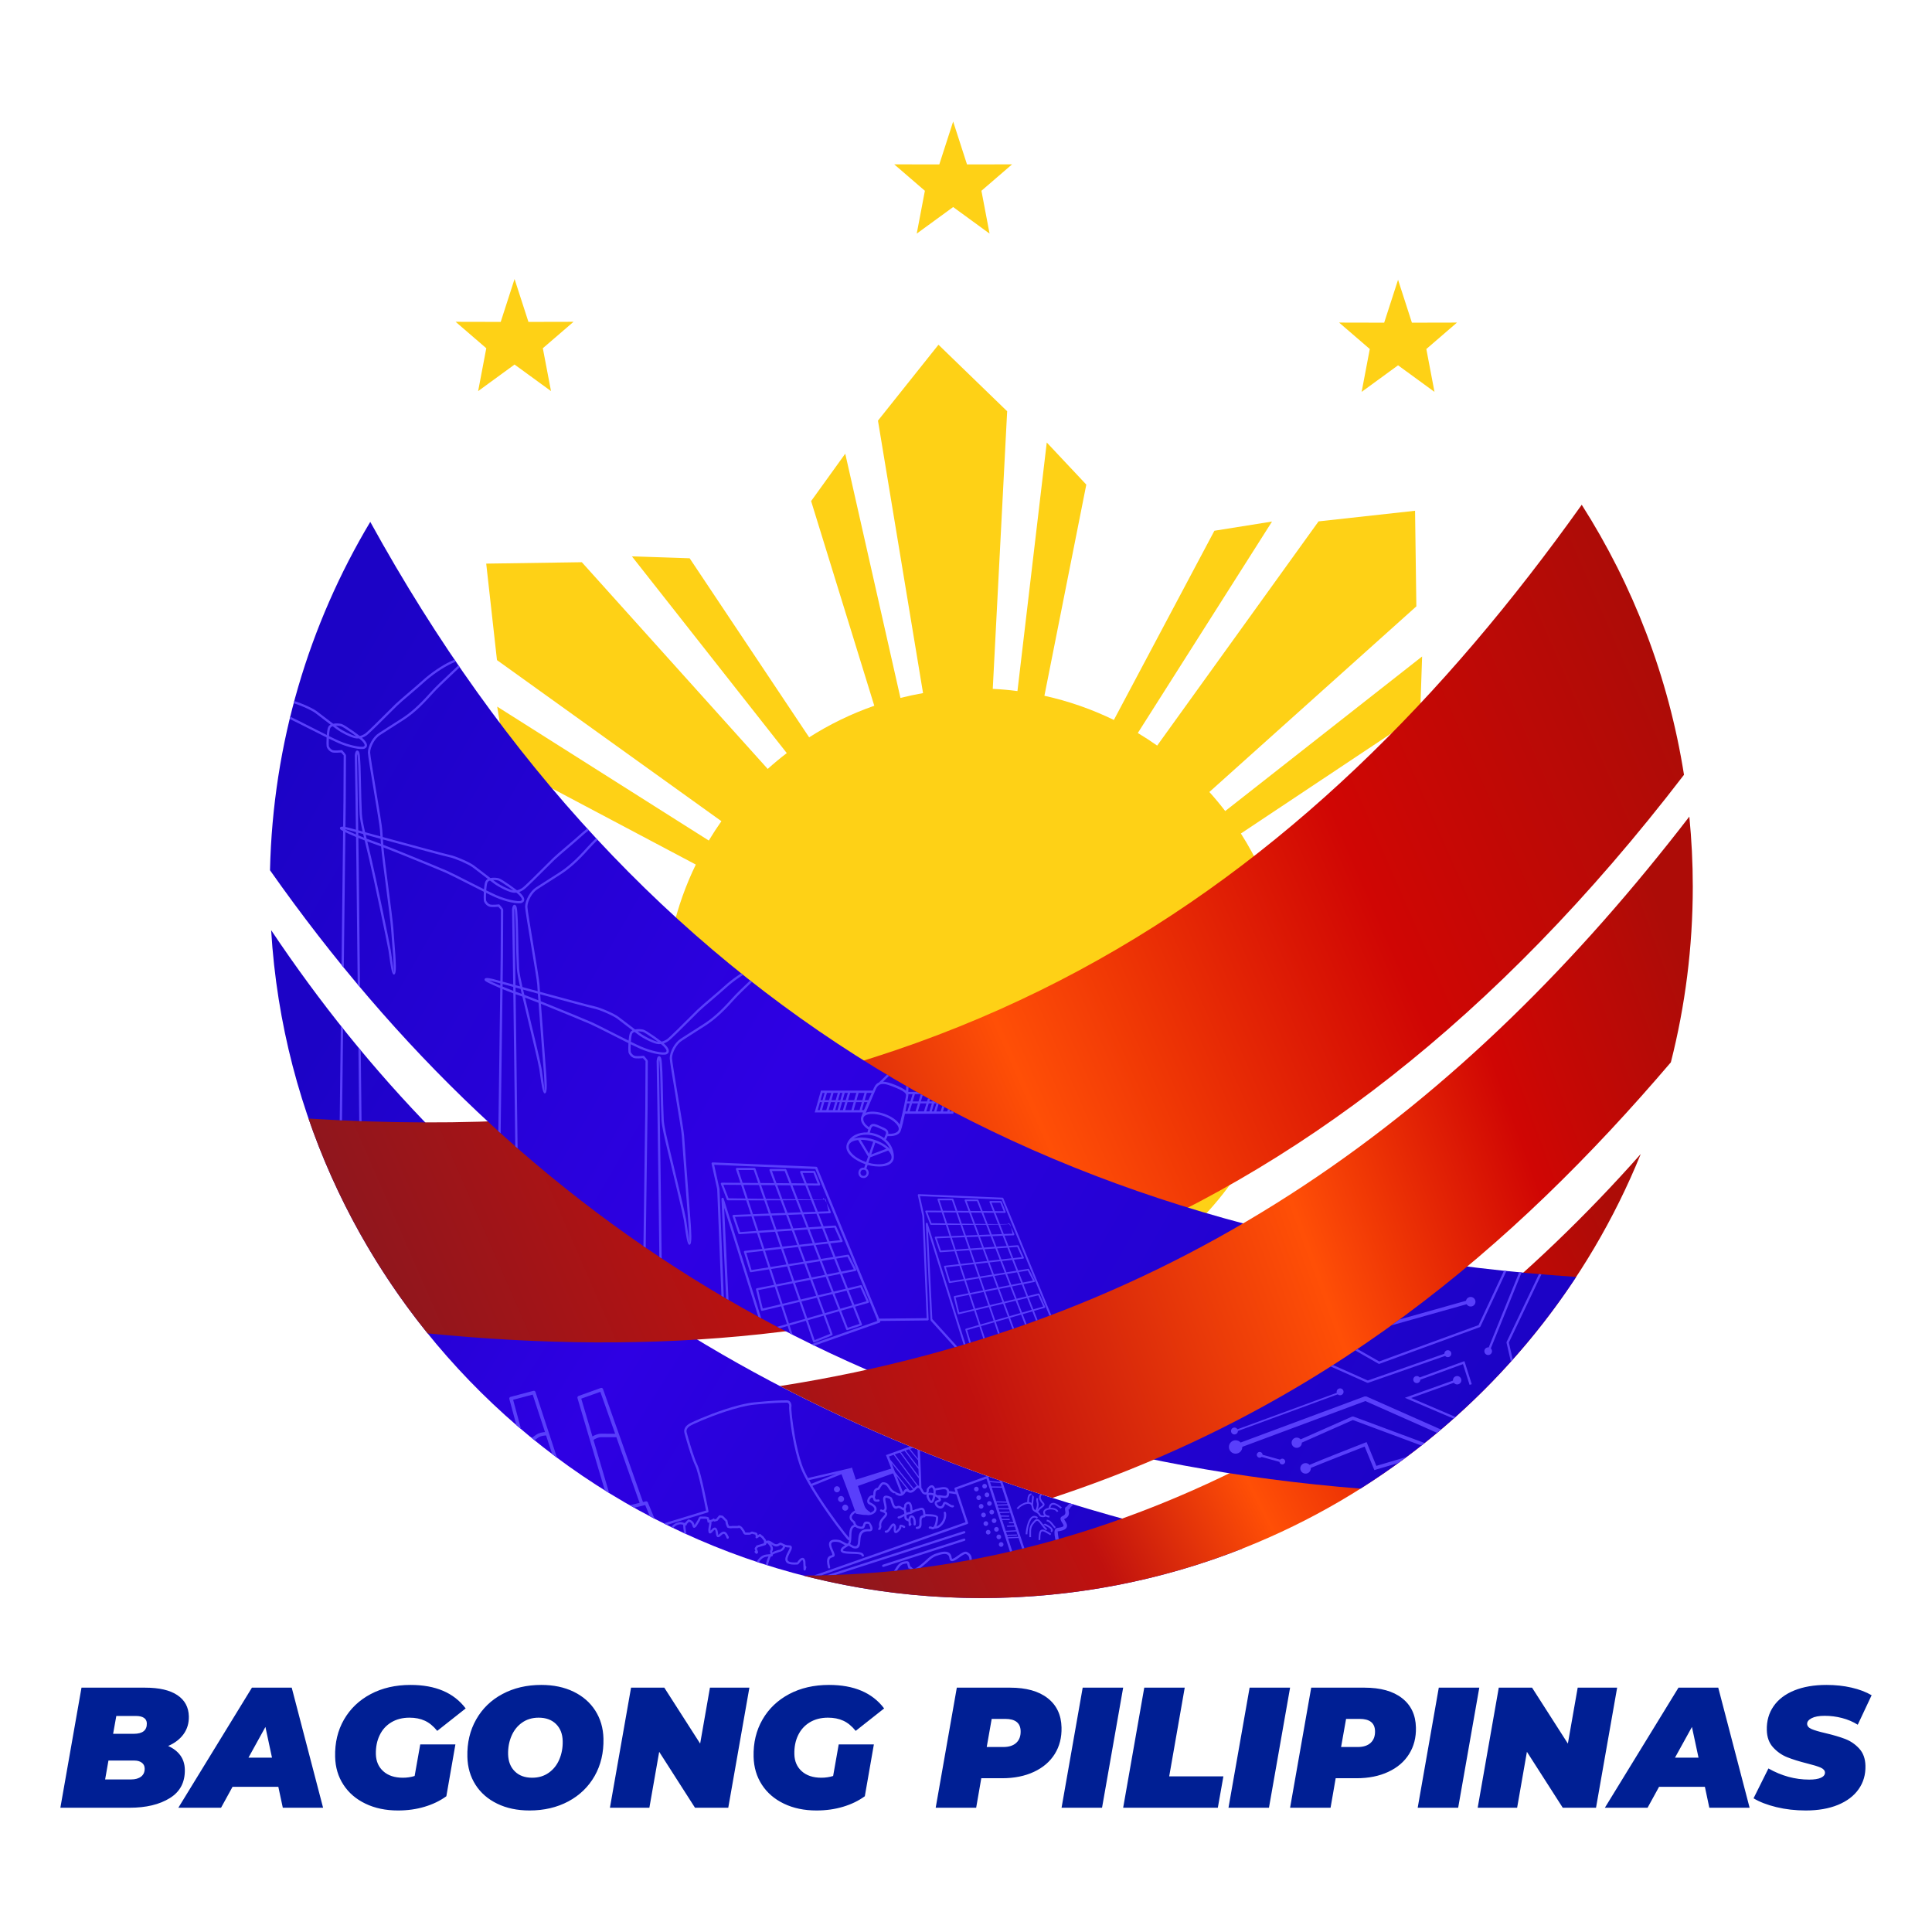
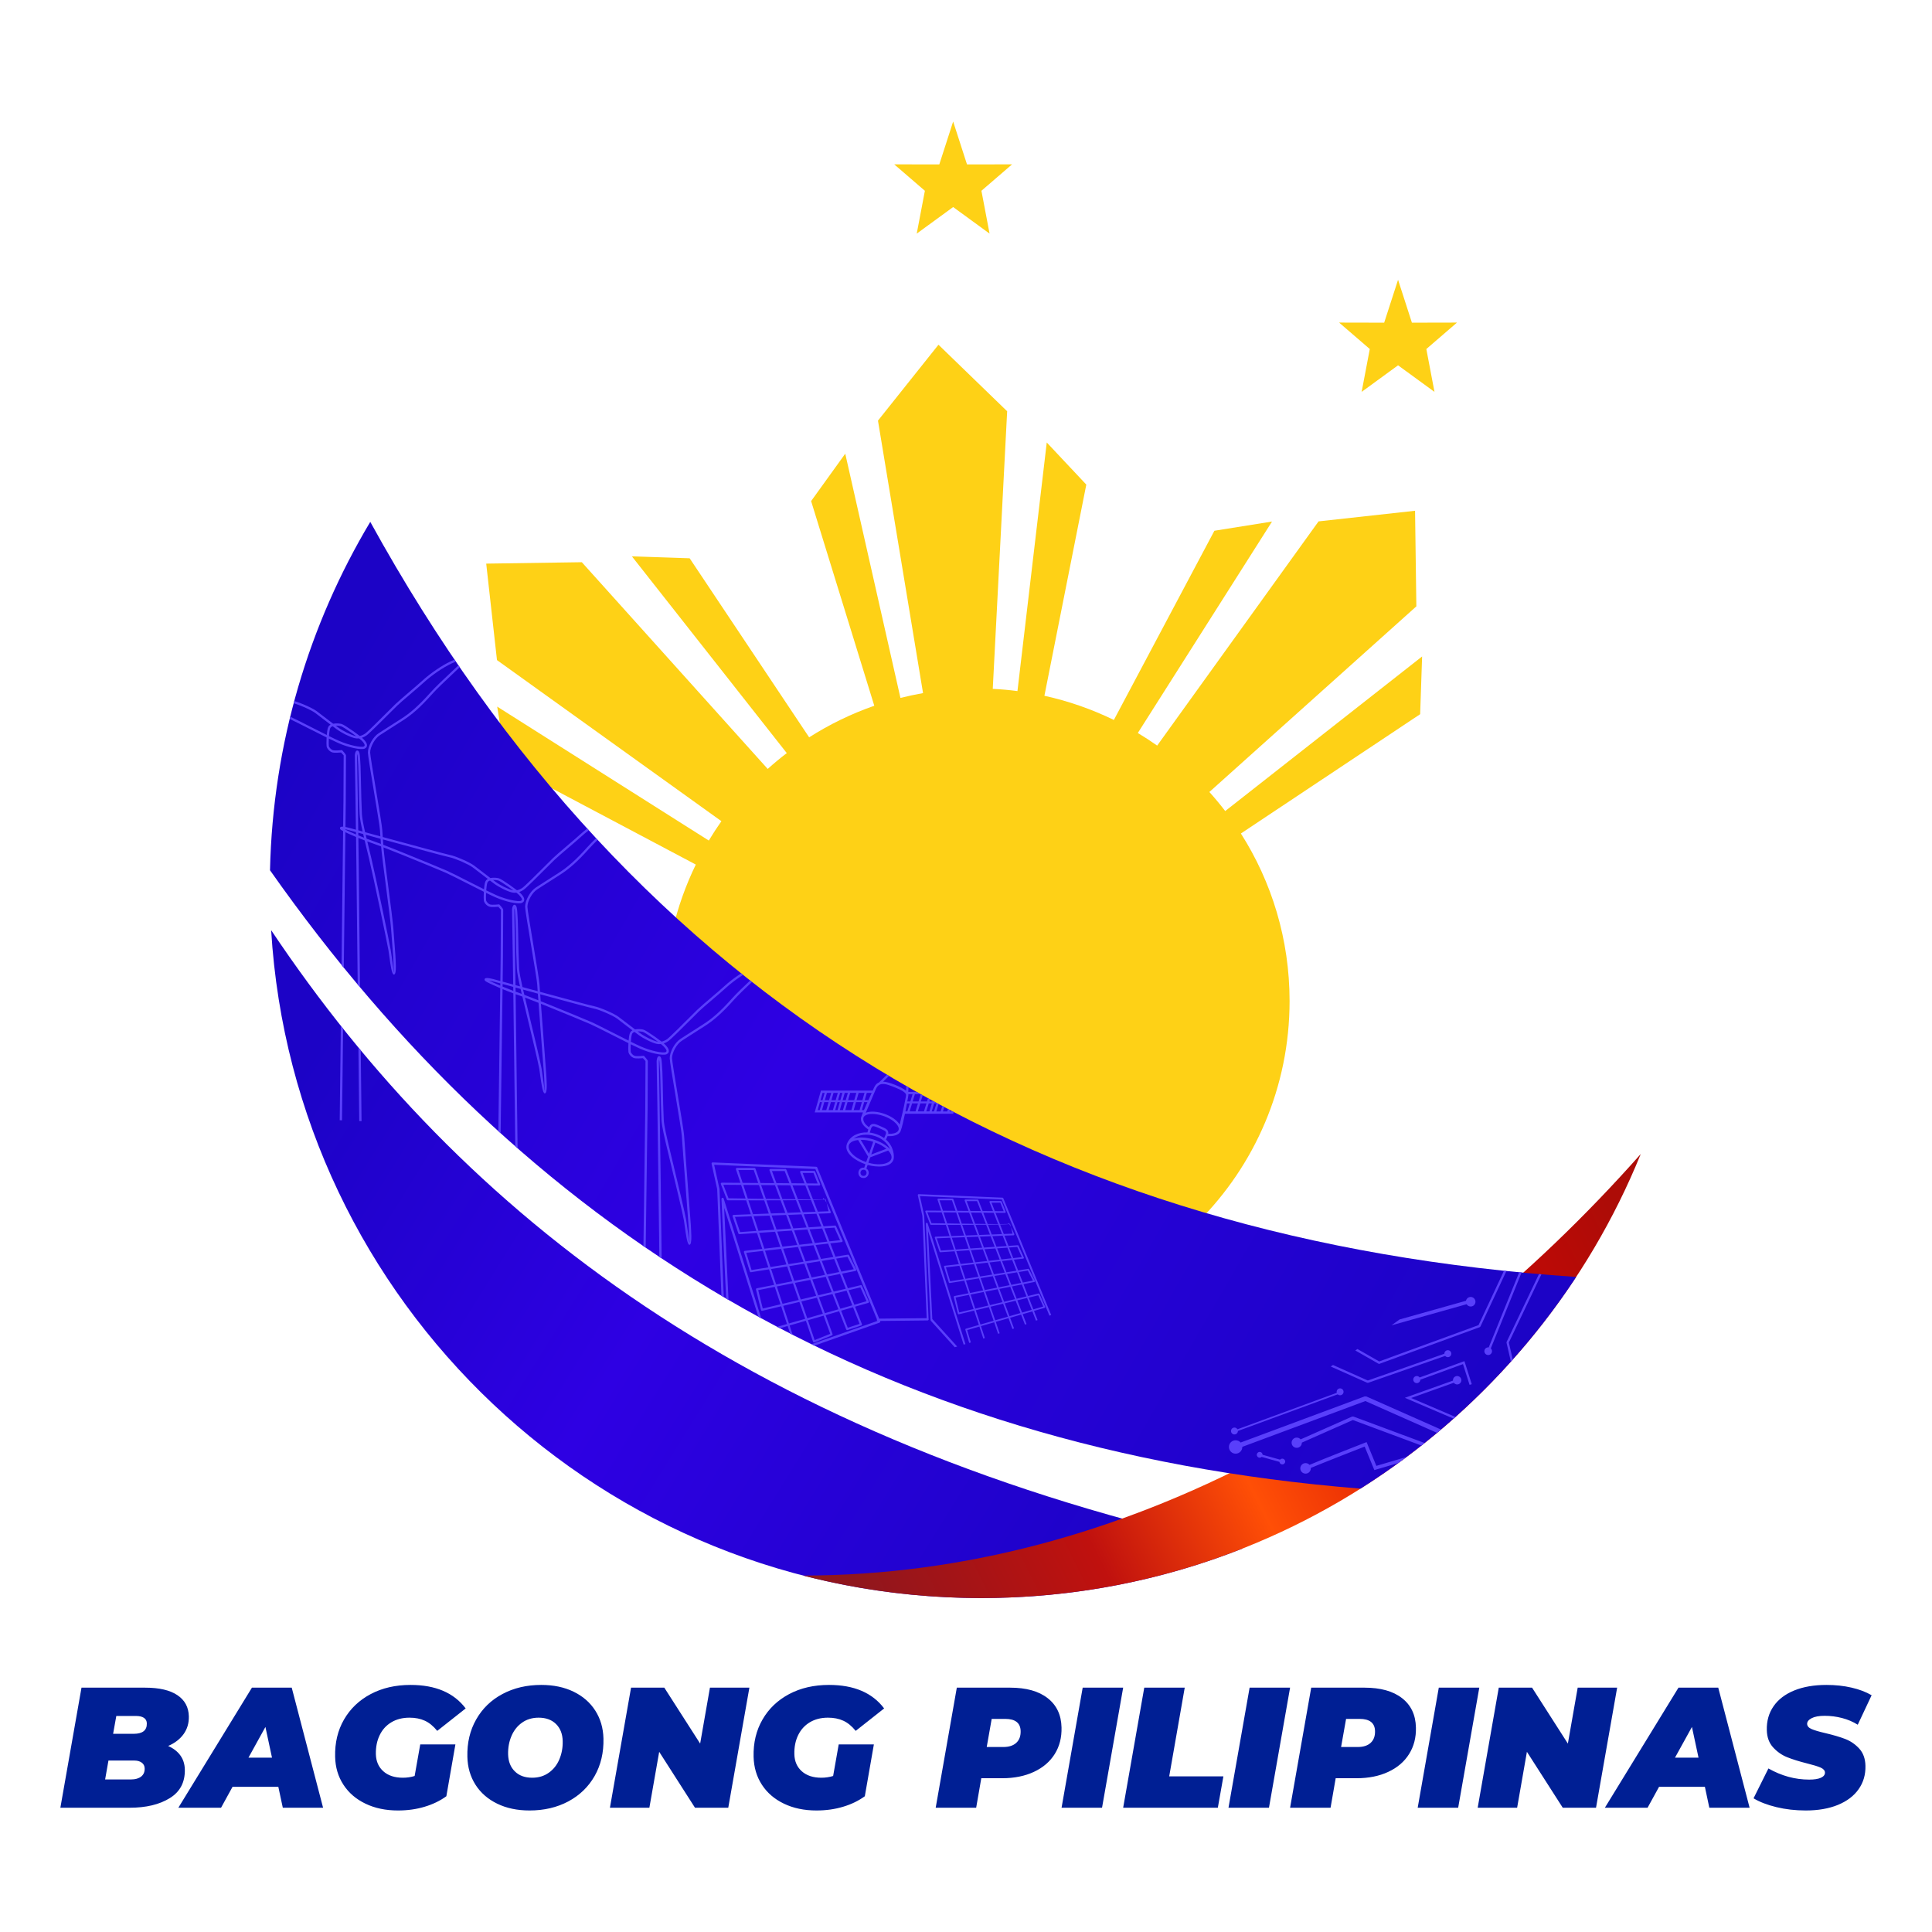
<svg xmlns="http://www.w3.org/2000/svg" xml:space="preserve" width="600px" height="600px" version="1.1" shape-rendering="geometricPrecision" text-rendering="geometricPrecision" image-rendering="optimizeQuality" fill-rule="evenodd" clip-rule="evenodd" viewBox="0 0 600 600">
  <defs>
    <linearGradient id="id0" gradientUnits="userSpaceOnUse" x1="91.29" y1="335.36" x2="351.68" y2="497.2">
      <stop offset="0" stop-opacity="1" stop-color="#1C03C6" />
      <stop offset="0.431" stop-opacity="1" stop-color="#2E00E3" />
      <stop offset="1" stop-opacity="1" stop-color="#1C03C6" />
    </linearGradient>
    <linearGradient id="id1" gradientUnits="userSpaceOnUse" x1="111.4" y1="382.34" x2="514.71" y2="206.34">
      <stop offset="0" stop-opacity="1" stop-color="#90161D" />
      <stop offset="0.271" stop-opacity="1" stop-color="#C0110E" />
      <stop offset="0.471" stop-opacity="1" stop-color="#FF4F06" />
      <stop offset="0.749" stop-opacity="1" stop-color="#D00604" />
      <stop offset="1" stop-opacity="1" stop-color="#AD0C07" />
    </linearGradient>
    <linearGradient id="id2" gradientUnits="userSpaceOnUse" x1="264.86" y1="489.9" x2="498.53" y2="372.75">
      <stop offset="0" stop-opacity="1" stop-color="#90161D" />
      <stop offset="0.271" stop-opacity="1" stop-color="#C0110E" />
      <stop offset="0.471" stop-opacity="1" stop-color="#FF4F06" />
      <stop offset="0.749" stop-opacity="1" stop-color="#D00604" />
      <stop offset="1" stop-opacity="1" stop-color="#AD0C07" />
    </linearGradient>
    <linearGradient id="id3" gradientUnits="userSpaceOnUse" x1="86.37" y1="241.47" x2="450.35" y2="451.52">
      <stop offset="0" stop-opacity="1" stop-color="#1C03C6" />
      <stop offset="0.431" stop-opacity="1" stop-color="#2E00E3" />
      <stop offset="1" stop-opacity="1" stop-color="#1C03C6" />
    </linearGradient>
    <linearGradient id="id4" gradientUnits="userSpaceOnUse" x1="202.54" y1="436.89" x2="529.11" y2="318.44">
      <stop offset="0" stop-opacity="1" stop-color="#90161D" />
      <stop offset="0.271" stop-opacity="1" stop-color="#C0110E" />
      <stop offset="0.6" stop-opacity="1" stop-color="#FF4F06" />
      <stop offset="0.812" stop-opacity="1" stop-color="#D00604" />
      <stop offset="1" stop-opacity="1" stop-color="#AD0C07" />
    </linearGradient>
  </defs>
  <g id="Layer_x0020_1">
    <rect fill="none" width="600" height="600" />
    <g id="_1939575765232">
      <g>
        <g>
          <path fill="#FED116" d="M308.31 213.93c2.58,0.13 5.14,0.36 7.67,0.69l9.1 -77.2 12.28 13.08 -13.01 65.58c7.56,1.66 14.78,4.2 21.57,7.51l31.22 -58.76 17.9 -2.86 -41.68 65.67c2.06,1.23 4.06,2.54 6.02,3.92l0 -0.02 50.11 -69.62 29.97 -3.3 0.4 29.69 -64.28 57.65c1.72,1.91 3.36,3.88 4.92,5.92l61.15 -48.01 -0.61 17.93 -55.67 37.05c9.57,15.03 15.12,32.88 15.12,52.02 0,53.61 -43.46,97.06 -97.06,97.06 -53.61,0 -97.06,-43.45 -97.06,-97.06 0,-15.19 3.49,-29.57 9.72,-42.37l-58.79 -31.14 -2.89 -17.91 65.71 41.59c1.24,-2.05 2.54,-4.06 3.92,-6.01l-0.01 -0.01 -69.69 -50.02 -3.34 -29.96 29.69 -0.44 57.73 64.2c1.91,-1.72 3.88,-3.36 5.92,-4.92l-48.09 -61.09 17.93 0.59 37.11 55.61c6.29,-4.01 13.07,-7.32 20.23,-9.81l-19.62 -63.56 10.6 -14.72 17.14 75.85c2.31,-0.58 4.65,-1.08 7.02,-1.5l0 0 -14 -84.62 18.79 -23.57 21.33 20.66 -4.47 86.21z" />
-           <polygon fill="#FED116" points="159.8,113.21 148.49,121.46 151.02,108.15 141.5,99.94 155.5,99.97 159.8,86.65 164.11,99.97 178.11,99.94 168.58,108.15 171.12,121.46 " />
          <polygon fill="#FED116" points="296.01,64.3 284.7,72.55 287.23,59.25 277.71,51.04 291.71,51.06 296.01,37.74 300.31,51.06 314.31,51.04 304.79,59.25 307.32,72.55 " />
          <polygon fill="#FED116" points="434.18,113.45 422.87,121.7 425.4,108.39 415.87,100.18 429.87,100.21 434.18,86.89 438.48,100.21 452.48,100.18 442.96,108.39 445.49,121.7 " />
          <path fill="url(#id0)" d="M386 480.87c-25.15,9.95 -52.56,15.42 -81.25,15.42 -117.48,0 -213.54,-91.69 -220.54,-207.41 59.36,88.7 149.7,158.83 301.79,191.99z" />
-           <path fill="url(#id1)" d="M491.22 156.76c15.92,24.98 26.95,53.39 31.76,83.86 -117.46,153.09 -250.65,187.32 -390.18,173.47 -15.94,-19.73 -28.56,-42.25 -36.99,-66.72 195.84,12.34 310.52,-71.48 395.41,-190.61z" />
          <path fill="url(#id2)" d="M509.55 358.39c-32.83,80.87 -112.15,137.9 -204.8,137.9 -19.12,0 -37.67,-2.43 -55.36,-6.99 100.22,-0.02 192.24,-54.22 260.16,-130.91z" />
          <path fill="url(#id3)" d="M489.49 396.57c-17.37,26.4 -40.24,48.86 -66.98,65.74 -151.72,-12.17 -260.79,-81.27 -338.66,-192.05 0.89,-39.49 12.14,-76.42 31.14,-108.19 82.65,150.13 210.33,223.43 374.5,234.5z" />
-           <path fill="url(#id4)" d="M524.64 253.6c0.7,7.15 1.07,14.4 1.07,21.73 0,18.84 -2.37,37.13 -6.81,54.58 -49.13,57.6 -107.57,107.39 -192.09,135.27 -31.09,-9.84 -59.17,-21.5 -84.59,-34.73 126.18,-19.74 213.37,-87.2 282.42,-176.85z" />
        </g>
-         <path fill="#593FFB" fill-rule="nonzero" d="M112.04 326.18c0.11,9.89 0.2,18.22 0.24,22 -0.24,-0.01 -0.48,-0.02 -0.72,-0.03 -0.04,-3.87 -0.14,-12.57 -0.25,-22.85 0.24,0.3 0.48,0.59 0.73,0.88zm164.01 10.82c1.09,0.38 3.38,1.25 4.24,1.82 1.45,0.95 1.12,1.12 0.84,2.75 -0.4,2.27 -1.28,5.88 -1.73,7.67 -1.68,-2.81 -7.51,-4.86 -10.53,-3.67l3.17 -7.41c0.31,-0.73 0.76,-1.15 1.28,-1.36l0.01 0.01 0.03 -0.02c0.79,-0.3 1.78,-0.11 2.69,0.21zm-7.9 10.1c0.74,-2.09 7.1,-1.21 9.98,1.68 2.21,2.22 0.39,3.47 -2.27,3.34 0.17,-1.32 -0.93,-1.7 -2.09,-2.22 -1.68,-0.75 -3.13,-1.55 -3.86,0.17 -1.06,-0.68 -2.03,-1.77 -1.76,-2.97zm1.97 4.64c0.71,-2.32 0.52,-2.45 3.36,-1.18 2.07,0.92 1.97,0.94 1.1,2.89 -1.28,-0.91 -2.92,-1.53 -4.46,-1.71zm11.26 -13.03c-1.39,-1.1 -5.4,-2.79 -7.12,-2.79l1.84 -1.78c-0.21,-0.12 -0.43,-0.25 -0.64,-0.38l-2.49 2.41c-1.15,0.49 -1.45,1.41 -1.94,2.52l-16.08 0 -1.94 6.79 14.99 0 -0.53 1.39c-0.51,1.46 0.83,3.06 2.19,3.89l-0.28 0.92c-2.7,-0.09 -5.29,1 -6.31,3.43 -1.26,3 2.97,5.54 5.69,6.45l-0.37 1.08c-2.25,-0.3 -2.47,3.21 -0.21,3.21 1.59,0 2.21,-2.09 0.88,-2.96l0.39 -1.11c2.64,0.75 7.19,0.97 8.04,-1.67 0.29,-0.9 0.18,-4 -2.33,-6.2l0.48 -1.08c1.51,0.1 3.56,-0.17 4.08,-1.62 0.44,-1.25 0.92,-3.33 1.33,-5.33l14.97 0 0.16 -0.54c-0.21,-0.11 -0.41,-0.21 -0.62,-0.32l-0.04 0.14 -0.63 0 0.13 -0.43c-0.21,-0.11 -0.42,-0.21 -0.62,-0.32l-0.23 0.75 -1.33 0 0.41 -1.36c-0.2,-0.11 -0.41,-0.22 -0.61,-0.33l-0.52 1.69 -1.32 0 0.69 -2.3c-0.61,-0.33 -1.23,-0.67 -1.85,-1l-0.06 0.2 -0.97 0 0.2 -0.66c-0.2,-0.11 -0.41,-0.22 -0.61,-0.33l-0.31 0.99 -1.91 0 0.58 -1.9c-0.2,-0.11 -0.41,-0.23 -0.61,-0.34l-0.69 2.24 -1.82 0 0.69 -2.25 1.8 0c-0.43,-0.24 -0.86,-0.48 -1.28,-0.72l-2.57 0 0.06 -1.42c-0.23,-0.13 -0.47,-0.27 -0.7,-0.4l-0.06 1.44zm0.39 3.35c0.11,-0.61 0.38,-1.82 0.34,-2.25l1.3 0 -0.69 2.25 -0.95 0zm-0.11 0.61l0.88 0 -0.76 2.49 -0.59 0c0.18,-0.89 0.34,-1.75 0.47,-2.49zm1.6 0l1.82 0 -0.76 2.49 -1.82 0 0.76 -2.49zm2.54 0l1.91 0 -0.76 2.49 -1.91 0 0.76 -2.49zm2.63 0l0.96 0 -0.75 2.49 -0.97 0 0.76 -2.49zm-20.05 -0.4l1.02 0c-0.38,0.84 -0.76,1.68 -1.1,2.49l-0.63 0 0.71 -2.49zm-6.04 -2.86l0.97 0 -0.65 2.26 -0.96 0 0.64 -2.26zm-0.72 0l-0.64 2.26 -0.72 0 0.64 -2.26 0.72 0zm-1.44 0l-0.64 2.26 -1.33 0 0.65 -2.26 1.32 0zm-2.04 0l-0.65 2.26 -1.32 0 0.64 -2.26 1.33 0zm-2.05 0l-0.64 2.26 -0.63 0 0.64 -2.26 0.63 0zm13.11 0l1.51 0c-0.34,0.73 -0.69,1.49 -1.03,2.26l-1.13 0 0.65 -2.26zm-0.72 0l-0.65 2.26 -1.82 0 0.65 -2.26 1.82 0zm-2.54 0l-0.65 2.26 -1.91 0 0.65 -2.26 1.91 0zm-0.1 2.86l1.82 0 -0.71 2.49 -1.82 0 0.71 -2.49zm-2.63 0l1.91 0 -0.71 2.49 -1.91 0 0.71 -2.49zm-1.69 0l0.97 0 -0.71 2.49 -0.96 0 0.7 -2.49zm-1.43 0l0.72 0 -0.71 2.49 -0.72 0 0.71 -2.49zm-2.05 0l1.33 0 -0.71 2.49 -1.33 0 0.71 -2.49zm-2.05 0l1.33 0 -0.71 2.49 -1.32 0 0.7 -2.49zm9.12 11.32c3.43,-2.53 9.64,-0.86 11.31,3.3 -2.4,-2.63 -7.87,-4.39 -11.31,-3.3zm25 -10.92l0.72 0 -0.75 2.49 -0.72 0 0.75 -2.49zm-35.46 -0.4l0.63 0 -0.71 2.49 -0.63 0 0.71 -2.49zm15.61 17.15l5.58 -2.11c3.05,3.26 -1.03,5.23 -6.16,3.79l0.58 -1.68zm-2.08 3.85c1.26,0 1.26,1.92 0,1.92 -1.27,0 -1.27,-1.92 0,-1.92zm3.67 -8.44c1.37,0.51 2.54,1.19 3.41,1.94l-4.69 1.77 1.28 -3.71zm-4.55 -0.84c1.17,-0.02 2.51,0.17 3.88,0.61l-1.29 3.7 -2.59 -4.31zm-0.81 0.05l3.1 5.14 -0.59 1.71c-5.63,-1.9 -7.61,-6.28 -2.51,-6.85zm38.89 61.67c-0.27,-0.84 -0.69,-2.12 -1.22,-3.73l-3.79 1.09 1.13 3.84 -0.5 0.15 -1.2 -4.09 0 -0.01c-0.04,-0.14 0.04,-0.28 0.18,-0.32l4.02 -1.16c-0.43,-1.31 -0.93,-2.81 -1.47,-4.45l-4.76 1.13 0 0c-0.14,0.04 -0.28,-0.05 -0.31,-0.19l-1.26 -5.13c0,-0.01 0,-0.02 0,-0.03 -0.03,-0.15 0.06,-0.28 0.2,-0.31l4.36 -0.86 -1.29 -3.9 -4.52 0.72 0 0c-0.13,0.02 -0.26,-0.05 -0.29,-0.18l-1.48 -4.83c-0.01,-0.02 -0.02,-0.04 -0.02,-0.06 -0.02,-0.15 0.09,-0.28 0.23,-0.29l4.39 -0.5 -1.33 -4 -4.41 0.3c-0.12,0.01 -0.23,-0.06 -0.26,-0.17l-1.47 -4.33 0 0c-0.01,-0.02 -0.01,-0.05 -0.01,-0.07 -0.01,-0.15 0.11,-0.27 0.25,-0.27l4.35 -0.17 -1.16 -3.49c-2.64,-0.01 -4.49,-0.01 -4.61,-0.01 -0.11,0 -0.21,-0.06 -0.25,-0.17l-1.51 -3.91 0 0c-0.01,-0.03 -0.02,-0.06 -0.02,-0.09 0,-0.15 0.12,-0.26 0.26,-0.26l4.68 0.03 -1.13 -3.4c-0.04,-0.14 0.03,-0.29 0.17,-0.33 0.03,-0.01 0.05,-0.02 0.08,-0.02l0 0 4.41 0c0.12,0 0.23,0.09 0.26,0.21l1.24 3.58 3.47 0.03 -1.2 -3.2c-0.05,-0.14 0.02,-0.29 0.16,-0.34 0.03,-0.01 0.06,-0.01 0.09,-0.01l0 0 3.75 0c0.12,0 0.22,0.08 0.26,0.18l1.32 3.41 3.22 0.02 -1.09 -2.78c-0.05,-0.13 0.02,-0.28 0.15,-0.34 0.03,-0.01 0.07,-0.01 0.1,-0.01l0 0 3.27 0c0.12,0 0.22,0.07 0.25,0.18l1.26 3.15c0.06,0.13 -0.01,0.28 -0.14,0.34 -0.04,0.01 -0.08,0.02 -0.12,0.01l-2.91 -0.02 1.38 3.5c1.53,0.01 2.49,0 2.49,-0.02 0,-0.42 0.16,-0.33 0.39,0l0.13 0c0,0.01 -0.04,0.02 -0.1,0.03 0.15,0.23 0.33,0.55 0.51,0.91 -0.21,-0.86 -0.41,-1.5 -0.41,-0.94l-0.13 0 0.03 0.03c-0.32,0.06 -1.36,0.11 -2.86,0.14l1.15 2.93 2.7 -0.1c-0.11,-0.48 -0.3,-1.35 -0.48,-2.06 0.51,0.98 1.03,2.2 1.03,2.2 0.06,0.14 0,0.29 -0.13,0.35 -0.04,0.01 -0.07,0.02 -0.11,0.02l-2.8 0.11 1.24 3.17 2.88 -0.2c0.11,-0.01 0.22,0.06 0.26,0.17l1.63 3.63c0.06,0.13 0,0.29 -0.13,0.35 -0.03,0.01 -0.05,0.01 -0.08,0.02l0 0 -2.88 0.32 1.31 3.34 3.13 -0.5c0.11,-0.02 0.22,0.04 0.27,0.14l0 0 1.82 3.58c0.06,0.13 0.01,0.29 -0.12,0.35 -0.02,0.01 -0.05,0.02 -0.07,0.02l0 0 -3.36 0.67 1.44 3.68 3.24 -0.78c0.13,-0.03 0.26,0.05 0.31,0.17l1.75 3.94c0.06,0.13 0,0.28 -0.13,0.34 -0.02,0.01 -0.03,0.01 -0.04,0.01l0 0 -3.31 0.95 1.12 2.85 -0.5 0.18 -1.12 -2.88 -3 0.86 1.19 3.07c-0.16,0.06 -0.33,0.12 -0.49,0.18l-1.21 -3.11 -3.4 0.98 1.22 3.31c-0.17,0.06 -0.33,0.12 -0.5,0.18l-1.22 -3.35 -3.95 1.13 1.2 3.54c-0.16,0.06 -0.32,0.12 -0.49,0.17l-1.21 -3.57 -4.1 1.18c0.52,1.58 0.93,2.85 1.21,3.71 -0.16,0.05 -0.32,0.11 -0.48,0.16zm-52.47 2.2c-0.3,-0.15 -0.6,-0.3 -0.91,-0.45l20.53 -7.24c-0.13,-0.05 -0.23,-0.18 -0.23,-0.33 0,-0.06 0.02,-0.12 0.04,-0.17l-19.12 -46.66 -31.43 -1.32 1.65 7.49c0,0.02 0.01,0.04 0.01,0.06l0 0 1.33 33.56c-0.25,-0.14 -0.49,-0.29 -0.74,-0.43l-1.31 -33.07 -1.74 -7.9c-0.01,-0.03 -0.01,-0.07 -0.01,-0.11 0.01,-0.19 0.17,-0.35 0.37,-0.34l32.13 1.35c0.13,0.01 0.26,0.09 0.32,0.22l19.24 46.95c2.15,-0.02 12.92,-0.13 14.74,-0.15l-1.33 -31.75 -1.41 -6.39c-0.01,-0.03 -0.01,-0.06 -0.01,-0.09 0.01,-0.16 0.14,-0.29 0.3,-0.28l26 1.09c0.12,0.01 0.22,0.07 0.26,0.18l14.87 36.26c-0.19,0.07 -0.37,0.14 -0.55,0.21l-14.78 -36.07 -25.44 -1.07 1.33 6.06c0.01,0.02 0.01,0.03 0.01,0.05l0 0 1.34 31.87 0.03 0.22 0.01 0.01 0 0 0 0c0,0.02 0,0.04 0,0.05 0,0.2 -0.16,0.36 -0.36,0.36 -0.03,0 -11.77,0.13 -14.72,0.16l0.02 0.03c0,0.02 0.01,0.03 0.01,0.04 0.07,0.19 -0.03,0.39 -0.22,0.46l-20.23 7.14zm46.36 -0.32l-11.06 -35.32 1.33 27.39c0.04,0.02 0.07,0.05 0.09,0.08 0.07,0.07 4.61,5.08 7.64,8.44 -0.25,0.07 -0.51,0.14 -0.76,0.22 -3.04,-3.35 -7.36,-8.13 -7.41,-8.19 -0.02,-0.02 -0.04,-0.04 -0.05,-0.07l0 0c-0.01,-0.01 -0.02,-0.03 -0.03,-0.05l0 0c-0.04,-0.13 -0.06,-0.31 -0.06,-0.44l-1.44 -29.6c-0.01,-0.16 0.12,-0.3 0.28,-0.3 0.13,-0.01 0.25,0.08 0.29,0.2l0 0 11.74 37.47c-0.18,0.05 -0.37,0.11 -0.56,0.17zm-53.1 -3.04c-0.26,-0.13 -0.53,-0.27 -0.79,-0.41 -0.23,-0.7 -0.49,-1.48 -0.77,-2.34l-2.42 0.7c-0.28,-0.15 -0.56,-0.29 -0.83,-0.44l3.05 -0.87c-0.53,-1.62 -1.14,-3.48 -1.81,-5.51l-5.88 1.41 0 0c-0.17,0.04 -0.35,-0.07 -0.39,-0.24l-1.55 -6.34c0,-0.02 -0.01,-0.03 -0.01,-0.04 -0.03,-0.18 0.08,-0.35 0.26,-0.38l5.38 -1.06 -1.59 -4.82 -5.59 0.89 0 0c-0.16,0.03 -0.31,-0.07 -0.36,-0.22l-1.83 -5.97c-0.01,-0.02 -0.02,-0.05 -0.02,-0.08 -0.02,-0.18 0.11,-0.34 0.29,-0.36l5.42 -0.61 -1.64 -4.95 -5.45 0.38c-0.14,0.01 -0.28,-0.08 -0.33,-0.22l-1.81 -5.34 0 0c-0.01,-0.03 -0.01,-0.06 -0.01,-0.09 -0.01,-0.18 0.13,-0.33 0.31,-0.34l5.37 -0.2 -1.43 -4.32c-3.26,0 -5.55,-0.01 -5.7,-0.01 -0.13,0 -0.26,-0.07 -0.31,-0.21l-1.86 -4.82 0 0c-0.02,-0.04 -0.03,-0.08 -0.03,-0.12 0.01,-0.18 0.15,-0.32 0.33,-0.32l5.77 0.04 -1.39 -4.2c-0.05,-0.17 0.04,-0.36 0.21,-0.41 0.03,-0.01 0.07,-0.02 0.1,-0.02l0 0 5.45 0c0.15,0 0.28,0.11 0.31,0.25l1.54 4.43 4.28 0.04 -1.47 -3.96c-0.06,-0.17 0.02,-0.35 0.19,-0.41 0.04,-0.02 0.08,-0.03 0.11,-0.03l0 0 4.64 0c0.15,0 0.27,0.1 0.31,0.24l1.64 4.2 3.98 0.03 -1.35 -3.43c-0.06,-0.17 0.02,-0.36 0.19,-0.42 0.04,-0.02 0.08,-0.02 0.12,-0.02l0 0 4.04 0c0.15,0 0.27,0.09 0.31,0.22l1.56 3.89c0.06,0.17 -0.02,0.36 -0.18,0.42 -0.05,0.02 -0.1,0.03 -0.14,0.02l-3.6 -0.02 1.7 4.32c1.89,0.01 3.08,0 3.08,-0.03 0,-0.51 0.2,-0.41 0.48,0l0.16 0c0,0.01 -0.04,0.03 -0.12,0.05 0.18,0.27 0.41,0.68 0.63,1.11 -0.26,-1.06 -0.51,-1.84 -0.51,-1.16l-0.16 0 0.04 0.05c-0.4,0.07 -1.69,0.12 -3.53,0.16l1.42 3.63 3.33 -0.13c-0.13,-0.59 -0.37,-1.66 -0.59,-2.55 0.63,1.22 1.27,2.72 1.27,2.73 0.08,0.16 0,0.35 -0.16,0.42 -0.04,0.02 -0.09,0.03 -0.13,0.03l-3.47 0.13 1.54 3.92 3.55 -0.24c0.15,-0.01 0.28,0.07 0.33,0.2l2.01 4.49c0.07,0.16 0,0.35 -0.16,0.43 -0.03,0.01 -0.07,0.02 -0.1,0.02l0 0 -3.55 0.4 1.61 4.12 3.87 -0.61c0.14,-0.02 0.27,0.05 0.34,0.17l0 0 2.24 4.43c0.08,0.16 0.01,0.35 -0.15,0.43 -0.03,0.01 -0.05,0.02 -0.08,0.03l0 0 -4.15 0.82 1.78 4.55 4 -0.96c0.16,-0.04 0.32,0.05 0.38,0.21l2.16 4.86c0.07,0.16 0,0.35 -0.16,0.42 -0.02,0.01 -0.03,0.02 -0.05,0.02l0 0 -4.09 1.17 2.13 5.42c0,0.01 0.01,0.02 0.01,0.03 0.05,0.17 -0.04,0.35 -0.21,0.4l-4.29 1.41 0 0c-0.16,0.05 -0.34,-0.03 -0.4,-0.19l-2.19 -5.65 -4.2 1.21 2.15 5.86 0 0.01c0.07,0.17 -0.01,0.35 -0.18,0.42l-5.45 2.18 0 0 -0.01 0c-0.17,0.06 -0.36,-0.03 -0.41,-0.2l-2.22 -6.52 -5.06 1.45c0.36,1.1 0.68,2.08 0.95,2.92zm-9.76 -5.13c-0.3,-0.16 -0.6,-0.33 -0.91,-0.5l-10.6 -33.82 1.35 28.61c-0.25,-0.14 -0.5,-0.28 -0.74,-0.43l-1.46 -30.93c-0.01,-0.19 0.15,-0.36 0.34,-0.37 0.17,-0.01 0.32,0.1 0.36,0.25l0 0 11.66 37.19zm5.99 -4.35c-0.56,-1.71 -1.16,-3.54 -1.79,-5.42l-5.13 1.01 1.4 5.72 5.52 -1.31zm-3.78 -11.48l-1.69 -5.1 -5.16 0.58 1.63 5.35 5.22 -0.83zm-3.74 -11.31l-1.5 -4.55 -5.13 0.2 1.59 4.7 5.04 -0.35zm-3.33 -10.07l-1.39 -4.22 -5.52 -0.04 1.61 4.18c0.64,0.01 2.64,0.04 5.3,0.08zm-2.24 -8.85l1.32 3.99 4.84 0.04 -1.39 -4.03 -4.77 0zm1.53 4.64l1.4 4.22c1.5,0.03 3.18,0.05 4.93,0.08l-1.47 -4.27 -4.86 -0.03zm1.58 4.78l1.42 4.29 4.92 -0.19 -1.42 -4.1c-1.74,0.01 -3.42,0.01 -4.92,0zm1.63 4.93l1.5 4.53 4.94 -0.35 -1.51 -4.37 -4.93 0.19zm1.71 5.16l1.62 4.92 4.96 -0.56 -1.63 -4.7 -4.95 0.34zm1.83 5.55l1.67 5.07 4.97 -0.8 -1.67 -4.83 -4.97 0.56zm1.88 5.69c0.53,1.62 1.06,3.23 1.58,4.79l4.99 -0.98 -1.59 -4.61 -4.98 0.8zm1.78 5.41c0.62,1.88 1.21,3.69 1.77,5.4l5.03 -1.2 -1.8 -5.18 -5 0.98zm1.98 6.02c0.65,2 1.26,3.85 1.79,5.47l5.05 -1.44 -1.81 -5.24 -5.03 1.21zm-6.85 -37.5l1.48 4.27c1.45,0.02 2.95,0.04 4.42,0.06l-1.6 -4.3 -4.3 -0.03zm1.64 4.74l1.41 4.07 4.46 -0.17 -1.46 -3.91c-1.47,0.01 -2.96,0.01 -4.41,0.01zm1.63 4.71l1.51 4.36 4.54 -0.31 -1.57 -4.22 -4.48 0.17zm1.73 4.99l1.62 4.68 4.6 -0.52 -1.67 -4.47 -4.55 0.31zm1.84 5.31l1.66 4.8 4.66 -0.74 -1.71 -4.58 -4.61 0.52zm1.87 5.42l1.59 4.58 4.72 -0.93 -1.63 -4.4 -4.68 0.75zm1.8 5.2l1.79 5.16 4.8 -1.15 -1.85 -4.94 -4.74 0.93zm2 5.77l1.8 5.21 4.86 -1.39 -1.85 -4.97 -4.81 1.15zm2.01 5.82l2.09 6.17 4.85 -1.93 -2.06 -5.64 -4.88 1.4zm-11.16 -46.32l1.39 3.75 4.03 0.04 -1.47 -3.79 -3.95 0zm1.64 4.4l1.6 4.3c1.41,0.02 2.8,0.04 4.11,0.05l-1.68 -4.32 -4.03 -0.03zm1.74 4.69l1.45 3.88 4.1 -0.16 -1.46 -3.75c-1.31,0.01 -2.69,0.02 -4.09,0.03zm1.68 4.52l1.57 4.2 4.13 -0.29 -1.59 -4.07 -4.11 0.16zm1.8 4.83l1.66 4.45 4.14 -0.47 -1.66 -4.26 -4.14 0.28zm1.89 5.07l1.7 4.55 4.14 -0.66 -1.69 -4.35 -4.15 0.46zm1.93 5.17l1.63 4.38 4.16 -0.82 -1.64 -4.22 -4.15 0.66zm1.85 4.99l1.84 4.92 4.18 -1 -1.84 -4.74 -4.18 0.82zm2.06 5.53l1.84 4.94 4.2 -1.2 -1.84 -4.74 -4.2 1zm-8.22 -34.76l1.68 4.32c1.48,0.02 2.85,0.03 4,0.04l-1.69 -4.33 -3.99 -0.03zm1.79 4.61l1.45 3.74 3.95 -0.15 -1.43 -3.64c-1.17,0.02 -2.52,0.04 -3.97,0.05zm1.7 4.37l1.57 4.06 3.92 -0.27 -1.54 -3.94 -3.95 0.15zm1.82 4.69l1.64 4.24 3.88 -0.43 -1.6 -4.08 -3.92 0.27zm1.89 4.86l1.67 4.33 3.83 -0.61 -1.63 -4.15 -3.87 0.43zm1.91 4.94l1.63 4.2 3.79 -0.75 -1.59 -4.06 -3.83 0.61zm1.87 4.81l1.83 4.72 3.75 -0.89 -1.79 -4.58 -3.79 0.75zm2.07 5.33l1.83 4.71 3.7 -1.06 -1.78 -4.54 -3.75 0.89zm2.06 5.31l2.06 5.31 3.68 -1.2 -2.03 -5.17 -3.71 1.06zm-11.95 -42.77l1.27 3.24 3.39 0.03 -1.31 -3.27 -3.35 0zm6.74 17.2l1.59 4.05 3.29 -0.37 -1.75 -3.89 -3.13 0.21zm3.69 9.41l1.59 4.04 3.85 -0.76 -1.94 -3.84 -3.5 0.56zm3.85 9.8l1.77 4.52 3.79 -1.09 -1.91 -4.3 -3.65 0.87zm38.82 5.85c-0.46,-1.39 -0.94,-2.86 -1.45,-4.39l-4.15 0.82 1.13 4.63 4.47 -1.06zm-3.06 -9.29l-1.36 -4.13 -4.19 0.47 1.33 4.33 4.22 -0.67zm-3.02 -9.15l-1.22 -3.69 -4.15 0.17 1.29 3.8 4.08 -0.28zm-2.7 -8.15l-1.13 -3.42 -4.47 -0.04 1.31 3.39c0.52,0.01 2.13,0.03 4.29,0.07zm-1.82 -7.17l1.07 3.23 3.92 0.03 -1.12 -3.26 -3.87 0zm1.24 3.75l1.14 3.42c1.21,0.02 2.57,0.04 3.99,0.07l-1.19 -3.46 -3.94 -0.03zm1.29 3.88l1.14 3.47 3.98 -0.16 -1.14 -3.31c-1.42,0 -2.77,0 -3.98,0zm1.31 3.98l1.21 3.67 4.01 -0.28 -1.23 -3.54 -3.99 0.15zm1.38 4.18l1.32 3.98 4.01 -0.45 -1.31 -3.81 -4.02 0.28zm1.49 4.49l1.35 4.1 4.02 -0.64 -1.35 -3.91 -4.02 0.45zm1.51 4.61c0.44,1.31 0.87,2.61 1.28,3.88l4.05 -0.8 -1.29 -3.73 -4.04 0.65zm1.45 4.38c0.5,1.52 0.98,2.99 1.43,4.37l4.07 -0.97 -1.45 -4.2 -4.05 0.8zm1.6 4.87c0.53,1.62 1.02,3.12 1.45,4.43l4.09 -1.17 -1.47 -4.24 -4.07 0.98zm-5.54 -30.35l1.19 3.45c1.18,0.02 2.39,0.04 3.59,0.05l-1.3 -3.47 -3.48 -0.03zm1.33 3.84l1.14 3.29 3.61 -0.14 -1.18 -3.16c-1.19,0 -2.4,0 -3.57,0.01zm1.32 3.81l1.22 3.52 3.67 -0.25 -1.27 -3.41 -3.62 0.14zm1.39 4.04l1.31 3.78 3.73 -0.41 -1.35 -3.63 -3.69 0.26zm1.49 4.29l1.35 3.89 3.77 -0.6 -1.38 -3.71 -3.74 0.42zm1.52 4.39l1.28 3.71 3.83 -0.75 -1.33 -3.56 -3.78 0.6zm1.46 4.21l1.44 4.17 3.88 -0.92 -1.49 -4.01 -3.83 0.76zm1.61 4.67l1.46 4.22 3.93 -1.13 -1.49 -4.02 -3.9 0.93zm-7.41 -32.78l1.14 3.04 3.26 0.02 -1.19 -3.06 -3.21 0zm1.33 3.56l1.3 3.48c1.14,0.02 2.27,0.03 3.33,0.04l-1.36 -3.49 -3.27 -0.03zm1.41 3.79l1.18 3.15 3.31 -0.13 -1.18 -3.04c-1.05,0.01 -2.17,0.02 -3.31,0.02zm1.37 3.67l1.26 3.39 3.34 -0.23 -1.28 -3.29 -3.32 0.13zm1.45 3.91l1.34 3.6 3.35 -0.38 -1.34 -3.46 -3.35 0.24zm1.53 4.1l1.37 3.68 3.36 -0.53 -1.37 -3.53 -3.36 0.38zm1.56 4.18l1.32 3.55 3.37 -0.67 -1.33 -3.41 -3.36 0.53zm1.5 4.04l1.49 3.99 3.38 -0.81 -1.49 -3.84 -3.38 0.66zm1.67 4.48l1.49 3.99 3.39 -0.97 -1.49 -3.83 -3.39 0.81zm-6.66 -28.14l1.36 3.5c1.2,0.01 2.31,0.02 3.24,0.03l-1.37 -3.5 -3.23 -0.03zm1.45 3.74l1.18 3.02 3.19 -0.12 -1.15 -2.95c-0.95,0.02 -2.04,0.04 -3.22,0.05zm1.38 3.54l1.27 3.28 3.17 -0.22 -1.25 -3.19 -3.19 0.13zm1.47 3.79l1.33 3.43 3.14 -0.35 -1.3 -3.3 -3.17 0.22zm1.53 3.93l1.36 3.5 3.09 -0.49 -1.32 -3.36 -3.13 0.35zm1.55 4l1.32 3.4 3.06 -0.61 -1.28 -3.28 -3.1 0.49zm1.51 3.89l1.48 3.82 3.04 -0.72 -1.45 -3.7 -3.07 0.6zm1.68 4.32l1.47 3.81 3 -0.86 -1.44 -3.68 -3.03 0.73zm-8.01 -30.32l1.03 2.62 2.74 0.02 -1.05 -2.64 -2.72 0zm5.46 13.92l1.28 3.28 2.67 -0.3 -1.42 -3.16 -2.53 0.18zm2.98 7.61l1.29 3.27 3.11 -0.61 -1.57 -3.11 -2.83 0.45zm3.12 7.94l1.43 3.65 3.07 -0.88 -1.55 -3.48 -2.95 0.71zm-212.83 -153.77c0,-0.15 0.07,-14.38 0.07,-14.61 0,-0.02 -0.55,-0.63 -0.8,-0.91 -0.53,0.05 -2.07,0.17 -2.75,-0.03l0 0c-0.41,-0.13 -0.81,-0.4 -1.11,-0.73 -0.34,-0.36 -0.58,-0.79 -0.64,-1.15 -0.05,-0.32 -0.07,-1.51 0,-2.76 -1.57,-0.78 -3.34,-1.68 -5.05,-2.54 -2.63,-1.34 -5.11,-2.59 -6.42,-3.2 0.06,-0.24 0.12,-0.47 0.17,-0.71 1.31,0.59 3.86,1.89 6.57,3.27 1.61,0.81 3.29,1.66 4.78,2.41 0.07,-0.84 0.18,-1.64 0.35,-2.19 0.14,-0.47 0.45,-0.79 0.84,-1.01 -0.87,-0.66 -1.83,-1.4 -2.69,-2.05 -0.84,-0.65 -1.59,-1.22 -2.07,-1.58 -0.62,-0.48 -2.03,-1.19 -3.48,-1.82 -1.18,-0.51 -2.39,-0.97 -3.23,-1.2 0.06,-0.23 0.12,-0.46 0.18,-0.69 0.89,0.24 2.13,0.71 3.33,1.23 1.51,0.66 2.97,1.4 3.63,1.9 0.43,0.32 1.2,0.91 2.08,1.59 0.98,0.75 2.09,1.6 3.06,2.33 0.96,-0.2 2.09,-0.06 2.59,0.07 0.45,0.11 1.92,1.04 3.41,2.08 0.79,0.55 1.59,1.14 2.24,1.65 0.03,-0.01 0.06,-0.02 0.09,-0.02 0.57,-0.13 1.11,-0.4 1.61,-0.74 0.71,-0.48 4.7,-4.46 7.33,-7.09 0.96,-0.96 1.75,-1.74 2.13,-2.11 0.77,-0.75 2.47,-2.19 4.22,-3.69 1.53,-1.31 3.11,-2.66 4.15,-3.6 1.17,-1.07 2.68,-2.26 4.31,-3.37 1.45,-0.98 2.99,-1.9 4.45,-2.58 0.43,-0.2 0.81,-0.37 1.16,-0.51l0.41 0.61c-0.37,0.14 -0.79,0.32 -1.26,0.55 -1.43,0.67 -2.93,1.56 -4.36,2.53 -1.59,1.08 -3.08,2.25 -4.23,3.3 -1.03,0.94 -2.62,2.3 -4.16,3.62 -1.75,1.48 -3.44,2.93 -4.19,3.66 -0.39,0.37 -1.17,1.15 -2.12,2.1 -2.65,2.65 -6.67,6.65 -7.44,7.18 -0.44,0.3 -0.92,0.55 -1.41,0.71 0.24,0.21 0.43,0.39 0.56,0.52 0.52,0.56 0.87,1.08 0.97,1.53 0.13,0.56 -0.05,1 -0.64,1.31 -0.51,0.26 -1.85,0.19 -3.5,-0.17 -1.43,-0.31 -3.14,-0.84 -4.77,-1.56 -0.73,-0.32 -1.74,-0.8 -2.9,-1.37 -0.05,1.08 -0.04,2.03 0,2.29 0.04,0.23 0.21,0.52 0.46,0.78 0.23,0.24 0.51,0.44 0.8,0.53l0 0c0.67,0.21 2.64,-0.01 2.65,-0.01l0.18 -0.02 0.12 0.14c0,0 1.11,1.19 1.11,1.52 0,0.12 -0.07,14.57 -0.07,14.61l0 0 -0.09 7.61c0.3,0.06 0.62,0.13 0.93,0.21 0.14,0.04 0.99,0.27 2.32,0.64 -0.04,-3.21 -0.09,-6.73 -0.14,-10.02 -0.1,-6.68 -0.2,-12.45 -0.21,-12.73 -0.04,-0.48 0.08,-1.06 0.23,-1.4 0.04,-0.1 0.1,-0.19 0.15,-0.26l0 0c0.1,-0.11 0.22,-0.18 0.36,-0.19l0 0c0.07,-0.01 0.14,0.01 0.21,0.04l0 0c0.22,0.09 0.39,0.36 0.5,0.79 0.08,0.32 0.14,0.77 0.17,1.34 0.01,0.21 0.03,0.45 0.05,0.72 0.07,1.03 0.17,2.41 0.2,5 0.03,1.76 0.09,4.48 0.16,6.96 0.06,2.02 0.12,3.88 0.18,4.93 0.08,1.33 0.49,3.39 0.99,5.59 1.41,0.39 3.02,0.83 4.74,1.3 -0.07,-0.97 -0.11,-1.65 -0.13,-1.95 -0.05,-1.07 -0.98,-6.66 -1.9,-12.18 -0.93,-5.55 -1.84,-11.03 -1.85,-11.89 -0.01,-0.93 0.38,-2.21 1.04,-3.4 0.59,-1.05 1.4,-2.03 2.34,-2.63 0.64,-0.42 1.1,-0.71 1.58,-1.02 1.44,-0.94 3.07,-1.99 5.3,-3.39 1.49,-0.93 2.9,-2 4.36,-3.31 1.46,-1.31 2.98,-2.85 4.67,-4.74 1.68,-1.88 4.22,-4.27 6.38,-6.29 0.93,-0.88 1.78,-1.68 2.45,-2.32 0.14,0.2 0.27,0.39 0.4,0.59 -0.66,0.66 -1.48,1.42 -2.36,2.25 -2.15,2.01 -4.69,4.4 -6.34,6.24 -1.71,1.91 -3.24,3.48 -4.72,4.81 -1.49,1.33 -2.94,2.42 -4.46,3.37 -2.15,1.35 -3.81,2.43 -5.29,3.39 -0.62,0.39 -1.2,0.77 -1.59,1.02 -0.83,0.54 -1.56,1.43 -2.09,2.38 -0.61,1.09 -0.97,2.24 -0.96,3.05 0.02,0.78 0.92,6.24 1.84,11.77 0.93,5.54 1.86,11.15 1.92,12.27 0.01,0.31 0.07,1.08 0.15,2.18 8.72,2.37 19.77,5.37 20.81,5.56 0.87,0.16 2.39,0.72 3.86,1.36 1.51,0.65 2.97,1.4 3.64,1.9 0.42,0.32 1.19,0.91 2.07,1.58 0.98,0.75 2.1,1.61 3.06,2.34 0.96,-0.21 2.09,-0.06 2.59,0.06 0.45,0.12 1.93,1.05 3.41,2.09 0.79,0.55 1.59,1.14 2.24,1.64 0.03,0 0.06,-0.01 0.09,-0.02 0.57,-0.13 1.11,-0.39 1.61,-0.73 0.71,-0.48 4.7,-4.46 7.34,-7.09 0.96,-0.96 1.74,-1.74 2.12,-2.11 0.77,-0.75 2.47,-2.2 4.22,-3.69 1.54,-1.31 3.12,-2.66 4.15,-3.6 0.67,-0.61 1.45,-1.27 2.3,-1.92 0.17,0.18 0.33,0.35 0.49,0.53 -0.85,0.65 -1.64,1.31 -2.31,1.92 -1.02,0.93 -2.61,2.29 -4.16,3.61 -1.74,1.49 -3.43,2.93 -4.19,3.66 -0.39,0.38 -1.16,1.15 -2.12,2.1 -2.65,2.65 -6.66,6.66 -7.44,7.18 -0.44,0.3 -0.91,0.55 -1.41,0.72 0.24,0.2 0.43,0.38 0.56,0.52 0.53,0.56 0.87,1.07 0.98,1.52 0.13,0.56 -0.06,1.01 -0.65,1.31 -0.51,0.26 -1.84,0.19 -3.49,-0.16 -1.44,-0.32 -3.15,-0.85 -4.77,-1.56 -0.74,-0.32 -1.75,-0.8 -2.91,-1.38 -0.05,1.09 -0.03,2.04 0.01,2.3 0.03,0.22 0.21,0.51 0.45,0.77 0.23,0.25 0.51,0.45 0.8,0.54l0 0c0.67,0.2 2.65,-0.02 2.65,-0.02l0.18 -0.01 0.12 0.13c0.01,0 1.11,1.19 1.11,1.52 0,0.13 -0.07,14.57 -0.07,14.62l0 0 -0.1 7.73 0.86 0.23 2.41 0.66c-0.05,-3.25 -0.1,-6.83 -0.15,-10.19 -0.1,-6.68 -0.19,-12.44 -0.21,-12.73 -0.03,-0.47 0.08,-1.06 0.23,-1.4 0.05,-0.1 0.1,-0.19 0.16,-0.25l0 0c0.09,-0.12 0.21,-0.19 0.35,-0.2l0 0c0.07,0 0.14,0.01 0.21,0.04l0 0c0.22,0.1 0.39,0.36 0.5,0.79 0.08,0.33 0.14,0.78 0.18,1.35 0.01,0.21 0.02,0.45 0.04,0.72 0.07,1.02 0.17,2.41 0.21,5 0.02,1.76 0.08,4.48 0.15,6.96 0.06,2.02 0.12,3.88 0.18,4.93 0.08,1.36 0.52,3.49 1.04,5.77 1.5,0.41 3.09,0.84 4.71,1.28 -0.08,-1.05 -0.13,-1.8 -0.14,-2.11 -0.06,-1.07 -0.99,-6.66 -1.91,-12.19 -0.92,-5.55 -1.84,-11.03 -1.85,-11.88 -0.01,-0.93 0.38,-2.22 1.04,-3.4 0.59,-1.05 1.4,-2.04 2.34,-2.64 0.64,-0.41 1.1,-0.71 1.58,-1.02 1.44,-0.93 3.07,-1.99 5.3,-3.39 1.49,-0.93 2.9,-2 4.36,-3.3 1.47,-1.31 2.98,-2.86 4.67,-4.75 0.77,-0.86 1.73,-1.84 2.75,-2.83 0.16,0.17 0.33,0.35 0.49,0.52 -1.01,0.98 -1.95,1.94 -2.71,2.79 -1.7,1.91 -3.23,3.48 -4.72,4.8 -1.49,1.33 -2.93,2.42 -4.46,3.38 -2.15,1.35 -3.81,2.43 -5.29,3.38 -0.61,0.4 -1.2,0.78 -1.58,1.02 -0.84,0.54 -1.56,1.43 -2.1,2.39 -0.61,1.08 -0.96,2.23 -0.95,3.04 0.01,0.79 0.92,6.25 1.84,11.77 0.92,5.55 1.85,11.16 1.91,12.27 0.02,0.33 0.08,1.16 0.16,2.35 7.81,2.12 15.99,4.33 16.87,4.49 0.87,0.16 2.4,0.72 3.87,1.36 1.51,0.65 2.97,1.4 3.63,1.9 0.43,0.32 1.2,0.91 2.08,1.58 0.98,0.75 2.09,1.61 3.06,2.34 0.96,-0.21 2.09,-0.06 2.59,0.07 0.45,0.11 1.92,1.04 3.41,2.08 0.79,0.55 1.59,1.14 2.24,1.64 0.03,0 0.06,-0.01 0.09,-0.02 0.57,-0.13 1.11,-0.39 1.61,-0.73 0.71,-0.48 4.7,-4.46 7.33,-7.09 0.97,-0.96 1.75,-1.74 2.13,-2.11 0.77,-0.75 2.47,-2.2 4.22,-3.69 1.54,-1.31 3.11,-2.66 4.15,-3.6 1.17,-1.07 2.69,-2.27 4.31,-3.37 0.29,-0.2 0.59,-0.4 0.89,-0.59 0.2,0.16 0.39,0.32 0.59,0.48 -0.36,0.23 -0.72,0.46 -1.08,0.7 -1.59,1.08 -3.07,2.26 -4.23,3.31 -1.03,0.94 -2.62,2.29 -4.16,3.61 -1.75,1.49 -3.44,2.93 -4.19,3.66 -0.39,0.38 -1.17,1.15 -2.12,2.11 -2.65,2.64 -6.67,6.65 -7.44,7.17 -0.44,0.3 -0.92,0.55 -1.41,0.72 0.24,0.2 0.43,0.38 0.56,0.52 0.52,0.56 0.87,1.07 0.97,1.52 0.14,0.56 -0.05,1.01 -0.64,1.31 -0.51,0.26 -1.85,0.2 -3.49,-0.16 -1.44,-0.31 -3.15,-0.84 -4.78,-1.56 -0.73,-0.32 -1.74,-0.8 -2.9,-1.37 -0.05,1.08 -0.04,2.03 0.01,2.29 0.03,0.22 0.2,0.52 0.45,0.78 0.23,0.24 0.51,0.44 0.8,0.53l0 0c0.67,0.2 2.64,-0.01 2.65,-0.01l0.18 -0.02 0.12 0.13c0,0.01 1.11,1.19 1.11,1.52 0,0.13 -0.07,14.58 -0.07,14.62l0 0 -0.58 43.34c-0.24,-0.16 -0.48,-0.32 -0.71,-0.48l0.57 -42.87c0,-0.14 0.07,-14.37 0.07,-14.61 0,-0.02 -0.55,-0.63 -0.8,-0.9 -0.53,0.05 -2.07,0.17 -2.75,-0.03l0 0c-0.41,-0.13 -0.81,-0.41 -1.11,-0.73 -0.34,-0.36 -0.58,-0.79 -0.64,-1.16 -0.05,-0.31 -0.07,-1.5 0,-2.75 -1.57,-0.78 -3.34,-1.68 -5.05,-2.55 -2.89,-1.46 -5.59,-2.83 -6.77,-3.35 -1.53,-0.67 -7.8,-3.27 -13.42,-5.54 -0.66,-0.26 -1.31,-0.52 -1.94,-0.78 0.3,3.99 0.7,9.21 1.03,13.54 0.33,4.27 0.59,7.68 0.62,8.2 0.05,0.7 0.14,2.13 0.16,3.42 0.03,1.47 -0.1,2.73 -0.64,2.67 -0.62,-0.06 -1.04,-3.04 -1.38,-5.53l0 0c-0.1,-0.77 -0.2,-1.49 -0.29,-2.03 -0.29,-1.83 -2.7,-11.87 -4.08,-17.57 -0.38,-1.61 -0.7,-2.93 -0.75,-3.13 -0.28,-1.17 -0.29,-1.24 -0.33,-1.41l-0.1 -0.4c-0.41,-0.15 -0.77,-0.28 -1.06,-0.38 -0.33,-0.11 -0.68,-0.23 -1.03,-0.36 0.06,4.28 0.1,7.44 0.1,7.76 0,0.85 0.27,21.55 0.51,40.11 -0.24,-0.21 -0.48,-0.42 -0.72,-0.63 -0.24,-18.61 -0.51,-39.11 -0.51,-39.48 0,-0.37 -0.04,-3.65 -0.1,-8.02 -1.1,-0.41 -2.25,-0.86 -3.34,-1.32l-0.6 44.76c-0.24,-0.21 -0.47,-0.43 -0.71,-0.64l0.59 -44.41c-0.14,-0.06 -0.28,-0.12 -0.42,-0.18l0 0c-2.18,-0.93 -3.94,-1.77 -4.24,-2.05l0 0c-0.11,-0.11 -0.17,-0.22 -0.2,-0.33 -0.06,-0.26 0.05,-0.43 0.29,-0.53l0 0c0.11,-0.04 0.25,-0.06 0.41,-0.06 0.46,-0.01 1.23,0.13 1.93,0.31 0.13,0.04 0.96,0.27 2.26,0.62l0.1 -7.54c0,-0.14 0.07,-14.37 0.07,-14.61 0,-0.02 -0.55,-0.63 -0.8,-0.9 -0.52,0.05 -2.07,0.17 -2.74,-0.04l0 0.01c-0.42,-0.13 -0.81,-0.41 -1.12,-0.73 -0.34,-0.36 -0.58,-0.8 -0.64,-1.16 -0.05,-0.32 -0.07,-1.5 0,-2.75 -1.56,-0.78 -3.34,-1.68 -5.05,-2.55 -2.88,-1.46 -5.58,-2.83 -6.77,-3.35 -1.53,-0.67 -7.79,-3.27 -13.41,-5.54 -2.18,-0.87 -4.26,-1.7 -5.93,-2.34 0.31,4.05 2.71,20.64 3.07,25.21 0.32,4.27 0.58,7.68 0.62,8.2 0.04,0.7 0.13,2.13 0.15,3.42 0.03,1.47 -0.1,2.73 -0.64,2.67 -0.62,-0.06 -1.03,-3.04 -1.37,-5.53l0 0c-0.11,-0.77 -0.21,-1.49 -0.29,-2.03 -0.29,-1.83 -4.69,-22.89 -6.06,-28.59 -0.39,-1.61 -0.7,-2.93 -0.75,-3.12 -0.28,-1.18 -0.3,-1.24 -0.34,-1.42l-0.23 -0.97c-0.66,-0.26 -1.32,-0.52 -1.96,-0.78 0.06,4.58 0.11,8.04 0.11,8.37 0,0.74 0.2,18.96 0.41,38.02 -0.24,-0.29 -0.49,-0.57 -0.73,-0.86 -0.21,-18.95 -0.4,-36.84 -0.4,-37.16 0,-0.39 -0.05,-3.98 -0.11,-8.67 -0.19,-0.08 -0.37,-0.16 -0.55,-0.23l0 0c-1.06,-0.45 -2.02,-0.88 -2.76,-1.24l-0.49 42.09c-0.24,-0.29 -0.47,-0.58 -0.71,-0.87l0.49 -41.57c-0.4,-0.21 -0.66,-0.37 -0.76,-0.46l0 -0.01c-0.12,-0.1 -0.18,-0.22 -0.21,-0.32 -0.05,-0.26 0.06,-0.43 0.3,-0.53l0 0c0.1,-0.04 0.24,-0.06 0.4,-0.07 0.09,0 0.18,0.01 0.28,0.01l0.09 -7.51zm126.89 55.74c-2.01,1.88 -4.24,4.01 -5.74,5.68 -1.7,1.91 -3.24,3.48 -4.72,4.8 -1.49,1.33 -2.94,2.43 -4.46,3.38 -2.15,1.35 -3.81,2.43 -5.29,3.38 -0.62,0.4 -1.2,0.78 -1.59,1.03 -0.83,0.53 -1.56,1.42 -2.09,2.38 -0.61,1.08 -0.97,2.23 -0.95,3.04 0.01,0.79 0.91,6.25 1.83,11.78 0.93,5.54 1.86,11.15 1.92,12.26 0.07,1.38 0.88,11.9 1.47,19.61 0.32,4.27 0.59,7.67 0.62,8.2 0.04,0.69 0.13,2.13 0.16,3.41 0.02,1.47 -0.11,2.73 -0.64,2.68 -0.62,-0.07 -1.04,-3.05 -1.38,-5.54l0 0c-0.11,-0.77 -0.21,-1.48 -0.29,-2.03 -0.29,-1.83 -2.71,-11.87 -4.08,-17.57 -0.39,-1.61 -0.7,-2.93 -0.75,-3.13 -0.28,-1.17 -0.29,-1.23 -0.34,-1.41 -0.81,-3.37 -1.68,-7.03 -1.8,-9.08 -0.06,-1.04 -0.13,-2.91 -0.19,-4.95 -0.07,-2.48 -0.13,-5.2 -0.15,-6.97 -0.04,-2.54 -0.13,-3.94 -0.21,-4.97 -0.01,-0.24 -0.03,-0.47 -0.04,-0.72 -0.03,-0.47 -0.08,-0.84 -0.14,-1.12 -0.05,0.23 -0.07,0.48 -0.06,0.71 0.02,0.27 0.11,6.06 0.21,12.77 0.14,9.31 0.3,20.34 0.3,20.95 0,0.66 0.16,13.12 0.34,27.3 -0.24,-0.16 -0.48,-0.32 -0.72,-0.48 -0.18,-14.19 -0.34,-26.53 -0.34,-26.82 0,-0.7 -0.15,-11.72 -0.29,-20.94 -0.1,-6.69 -0.2,-12.45 -0.21,-12.73 -0.04,-0.48 0.08,-1.07 0.23,-1.41 0.04,-0.1 0.1,-0.18 0.15,-0.25l0 0c0.1,-0.12 0.22,-0.19 0.36,-0.2l0 0c0.07,0 0.14,0.01 0.21,0.04l0 0c0.22,0.1 0.39,0.36 0.5,0.79 0.08,0.33 0.14,0.78 0.17,1.35 0.01,0.21 0.03,0.45 0.05,0.72 0.07,1.02 0.17,2.41 0.21,5 0.02,1.76 0.08,4.48 0.15,6.96 0.06,2.02 0.12,3.88 0.18,4.93 0.12,2 0.99,5.62 1.79,8.95 0.19,0.78 0.28,1.17 0.34,1.42 0.29,1.2 0.49,2.07 0.75,3.12 1.37,5.72 3.79,15.78 4.09,17.63 0.09,0.57 0.18,1.28 0.29,2.04l0 0c0.31,2.23 0.68,4.92 0.74,4.92 0.08,0.01 -0.13,-0.91 -0.15,-1.95 -0.02,-1.24 -0.11,-2.68 -0.16,-3.38 -0.03,-0.47 -0.29,-3.9 -0.62,-8.19 -0.59,-7.7 -1.39,-18.19 -1.47,-19.62 -0.05,-1.07 -0.98,-6.66 -1.9,-12.19 -0.93,-5.55 -1.84,-11.03 -1.85,-11.88 -0.01,-0.93 0.38,-2.22 1.04,-3.4 0.59,-1.05 1.4,-2.03 2.34,-2.64 0.64,-0.41 1.1,-0.71 1.58,-1.02 1.44,-0.93 3.07,-1.98 5.3,-3.39 1.49,-0.93 2.9,-2 4.36,-3.3 1.47,-1.31 2.98,-2.86 4.67,-4.75 1.5,-1.68 3.71,-3.78 5.7,-5.65 0.19,0.15 0.38,0.3 0.57,0.45zm-65.78 3.83c0.05,0.65 0.1,1.37 0.16,2.16 0.73,0.29 1.5,0.59 2.27,0.91 5.62,2.26 11.9,4.87 13.44,5.54 1.21,0.53 3.91,1.91 6.8,3.37 1.61,0.82 3.29,1.67 4.78,2.41 0.07,-0.83 0.18,-1.63 0.35,-2.18 0.14,-0.47 0.45,-0.8 0.84,-1.01 -0.87,-0.67 -1.83,-1.4 -2.69,-2.05 -0.84,-0.65 -1.58,-1.22 -2.07,-1.59 -0.62,-0.47 -2.03,-1.18 -3.48,-1.81 -1.43,-0.62 -2.9,-1.16 -3.72,-1.31 -0.89,-0.17 -8.94,-2.34 -16.68,-4.44zm-5.74 -0.12c-0.12,-0.52 -0.24,-1.03 -0.36,-1.54l-1.56 -0.43 0.02 1.29c0.44,0.16 0.86,0.32 1.27,0.45 0.19,0.07 0.4,0.14 0.63,0.23zm-0.54 -2.34c-0.5,-2.16 -0.89,-4.18 -0.97,-5.51 -0.06,-1.04 -0.13,-2.91 -0.19,-4.95 -0.06,-2.48 -0.12,-5.2 -0.15,-6.97 -0.03,-2.55 -0.13,-3.94 -0.2,-4.97 -0.02,-0.25 -0.04,-0.47 -0.05,-0.72 -0.03,-0.47 -0.08,-0.84 -0.14,-1.12 -0.04,0.22 -0.07,0.48 -0.06,0.71 0.02,0.27 0.12,6.06 0.22,12.77 0.05,3.43 0.1,7.09 0.15,10.39l1.39 0.37zm-6.12 -0.21l0.01 -0.71c-1.32,-0.36 -2.2,-0.6 -2.44,-0.66 -0.38,-0.1 -0.78,-0.19 -1.12,-0.24 0.71,0.36 1.95,0.92 3.4,1.54l0 0 0.15 0.07zm11.88 5.33c-1.6,-0.64 -3.05,-1.2 -4.21,-1.64 0.18,0.73 0.26,1.09 0.32,1.34 0.29,1.2 0.5,2.07 0.75,3.12 1.37,5.71 3.8,15.78 4.09,17.63 0.09,0.57 0.19,1.28 0.29,2.04l0 0c0.31,2.23 0.68,4.91 0.74,4.92 0.09,0.01 -0.13,-0.91 -0.15,-1.95 -0.02,-1.24 -0.11,-2.68 -0.15,-3.38 -0.03,-0.47 -0.3,-3.9 -0.63,-8.19 -0.34,-4.46 -0.75,-9.86 -1.05,-13.89zm-0.22 -2.86c-1.57,-0.43 -3.11,-0.85 -4.58,-1.25 0.13,0.54 0.26,1.08 0.39,1.62 1.16,0.44 2.67,1.02 4.35,1.69 -0.06,-0.75 -0.11,-1.44 -0.16,-2.06zm-7.64 -2.09l-2.6 -0.71 -0.69 -0.18 -0.01 0.8c1.07,0.45 2.22,0.9 3.32,1.32l-0.02 -1.23zm36.86 14.71c-0.16,0.55 -0.27,1.42 -0.34,2.32 1.27,0.62 2.37,1.15 3.15,1.49 1.58,0.7 3.24,1.21 4.64,1.52 1.49,0.32 2.65,0.41 3.01,0.22 0.24,-0.12 0.32,-0.29 0.28,-0.5 -0.08,-0.32 -0.36,-0.73 -0.81,-1.2 -0.18,-0.2 -0.5,-0.48 -0.92,-0.81 -0.45,0.06 -0.92,0.04 -1.4,-0.08 -0.68,-0.16 -1.72,-0.57 -2.79,-1.11 -0.96,-0.47 -1.95,-1.05 -2.76,-1.64 -0.34,-0.26 -0.77,-0.58 -1.25,-0.94 -0.39,0.13 -0.7,0.36 -0.81,0.73zm3.39 -0.75c-0.33,-0.08 -0.96,-0.17 -1.6,-0.14 0.26,0.19 0.49,0.37 0.7,0.52 0.76,0.56 1.72,1.12 2.65,1.58 1.03,0.51 2.01,0.91 2.63,1.06 0.11,0.02 0.21,0.04 0.31,0.05 -0.48,-0.35 -1,-0.73 -1.52,-1.09 -1.43,-1 -2.81,-1.89 -3.17,-1.98zm-80.72 -59.76c0.04,0.51 0.08,1.07 0.13,1.68 1.72,0.66 3.93,1.53 6.24,2.47 5.62,2.26 11.9,4.87 13.44,5.54 1.21,0.53 3.92,1.9 6.8,3.37 1.62,0.82 3.29,1.67 4.78,2.41 0.07,-0.83 0.18,-1.64 0.35,-2.18 0.14,-0.47 0.45,-0.8 0.84,-1.02 -0.87,-0.66 -1.83,-1.39 -2.68,-2.05 -0.85,-0.64 -1.59,-1.21 -2.07,-1.58 -0.63,-0.47 -2.04,-1.18 -3.49,-1.82 -1.43,-0.61 -2.89,-1.15 -3.71,-1.3 -1.05,-0.2 -11.93,-3.15 -20.63,-5.52zm-5.86 -0.54c-0.09,-0.38 -0.18,-0.75 -0.27,-1.13l-0.91 -0.25 -0.61 -0.16 0.02 0.83c0.57,0.24 1.17,0.48 1.77,0.71zm-0.45 -1.92c-0.47,-2.1 -0.85,-4.04 -0.92,-5.34 -0.06,-1.03 -0.13,-2.91 -0.19,-4.95 -0.07,-2.47 -0.13,-5.2 -0.15,-6.97 -0.04,-2.54 -0.13,-3.93 -0.21,-4.96 -0.01,-0.25 -0.03,-0.48 -0.04,-0.72 -0.03,-0.47 -0.08,-0.85 -0.14,-1.12 -0.05,0.22 -0.07,0.48 -0.06,0.7 0.02,0.27 0.11,6.06 0.21,12.77 0.05,3.37 0.11,6.97 0.15,10.22l0.81 0.22 0.54 0.15zm5.75 4.64c-0.86,-0.33 -1.58,-0.59 -2.1,-0.77 -0.68,-0.23 -1.43,-0.5 -2.19,-0.79l0.12 0.5c0.19,0.78 0.28,1.16 0.34,1.41 0.28,1.2 0.49,2.08 0.75,3.13 1.37,5.71 5.77,26.79 6.06,28.64 0.09,0.57 0.19,1.28 0.3,2.04l0 0c0.31,2.23 0.68,4.91 0.73,4.92 0.09,0.01 -0.12,-0.91 -0.14,-1.95 -0.02,-1.24 -0.11,-2.68 -0.16,-3.38 -0.03,-0.47 -0.29,-3.9 -0.62,-8.19 -0.36,-4.71 -2.78,-21.47 -3.09,-25.56zm-0.17 -2.38c-1.66,-0.45 -3.23,-0.88 -4.61,-1.25 0.09,0.4 0.19,0.82 0.29,1.23 0.91,0.35 1.81,0.67 2.62,0.95 0.46,0.16 1.08,0.38 1.81,0.66 -0.04,-0.57 -0.08,-1.1 -0.11,-1.59zm-7.64 -2.08c-1.37,-0.37 -2.27,-0.62 -2.51,-0.68 -0.26,-0.07 -0.51,-0.13 -0.76,-0.18l0 0.12c0.73,0.36 1.81,0.84 3.03,1.36l0 0 0.25 0.11 -0.01 -0.73zm40.79 15.78c-0.16,0.54 -0.27,1.42 -0.33,2.32 1.27,0.62 2.37,1.15 3.14,1.49 1.58,0.7 3.24,1.21 4.64,1.51 1.5,0.33 2.65,0.42 3.01,0.23 0.25,-0.12 0.33,-0.29 0.28,-0.5 -0.08,-0.32 -0.36,-0.73 -0.8,-1.2 -0.18,-0.2 -0.51,-0.48 -0.92,-0.81 -0.46,0.06 -0.93,0.04 -1.41,-0.08 -0.68,-0.16 -1.72,-0.57 -2.79,-1.11 -0.96,-0.47 -1.95,-1.05 -2.76,-1.65 -0.34,-0.25 -0.77,-0.57 -1.24,-0.93 -0.39,0.13 -0.7,0.36 -0.82,0.73zm3.39 -0.75c-0.33,-0.08 -0.96,-0.17 -1.6,-0.15 0.26,0.2 0.49,0.37 0.7,0.52 0.77,0.57 1.73,1.13 2.65,1.59 1.03,0.51 2.01,0.9 2.64,1.05 0.1,0.03 0.2,0.05 0.3,0.06 -0.48,-0.36 -1,-0.73 -1.52,-1.1 -1.42,-0.99 -2.81,-1.88 -3.17,-1.97zm-52.22 -47.17c-0.17,0.55 -0.27,1.43 -0.34,2.32 1.27,0.63 2.37,1.16 3.15,1.5 1.58,0.69 3.24,1.2 4.64,1.51 1.49,0.32 2.65,0.42 3.01,0.23 0.24,-0.13 0.32,-0.3 0.27,-0.51 -0.07,-0.32 -0.35,-0.73 -0.8,-1.2 -0.18,-0.19 -0.5,-0.47 -0.92,-0.8 -0.45,0.05 -0.92,0.03 -1.4,-0.09 -0.68,-0.16 -1.72,-0.57 -2.79,-1.1 -0.96,-0.48 -1.95,-1.06 -2.76,-1.65 -0.34,-0.25 -0.77,-0.58 -1.25,-0.94 -0.39,0.14 -0.7,0.36 -0.81,0.73zm3.39 -0.74c-0.33,-0.09 -0.96,-0.18 -1.6,-0.15 0.25,0.19 0.49,0.37 0.69,0.52 0.77,0.57 1.73,1.12 2.66,1.58 1.03,0.52 2.01,0.91 2.63,1.06 0.11,0.02 0.21,0.04 0.31,0.06 -0.48,-0.36 -1,-0.74 -1.52,-1.1 -1.43,-1 -2.81,-1.88 -3.17,-1.97zm-0.4 122.37l0.35 -29.34c0.23,0.3 0.47,0.59 0.71,0.89l-0.34 28.48c-0.24,-0.01 -0.48,-0.01 -0.72,-0.03z" />
+         <path fill="#593FFB" fill-rule="nonzero" d="M112.04 326.18c0.11,9.89 0.2,18.22 0.24,22 -0.24,-0.01 -0.48,-0.02 -0.72,-0.03 -0.04,-3.87 -0.14,-12.57 -0.25,-22.85 0.24,0.3 0.48,0.59 0.73,0.88zm164.01 10.82c1.09,0.38 3.38,1.25 4.24,1.82 1.45,0.95 1.12,1.12 0.84,2.75 -0.4,2.27 -1.28,5.88 -1.73,7.67 -1.68,-2.81 -7.51,-4.86 -10.53,-3.67l3.17 -7.41c0.31,-0.73 0.76,-1.15 1.28,-1.36l0.01 0.01 0.03 -0.02c0.79,-0.3 1.78,-0.11 2.69,0.21zm-7.9 10.1c0.74,-2.09 7.1,-1.21 9.98,1.68 2.21,2.22 0.39,3.47 -2.27,3.34 0.17,-1.32 -0.93,-1.7 -2.09,-2.22 -1.68,-0.75 -3.13,-1.55 -3.86,0.17 -1.06,-0.68 -2.03,-1.77 -1.76,-2.97zm1.97 4.64c0.71,-2.32 0.52,-2.45 3.36,-1.18 2.07,0.92 1.97,0.94 1.1,2.89 -1.28,-0.91 -2.92,-1.53 -4.46,-1.71zm11.26 -13.03c-1.39,-1.1 -5.4,-2.79 -7.12,-2.79l1.84 -1.78c-0.21,-0.12 -0.43,-0.25 -0.64,-0.38l-2.49 2.41c-1.15,0.49 -1.45,1.41 -1.94,2.52l-16.08 0 -1.94 6.79 14.99 0 -0.53 1.39c-0.51,1.46 0.83,3.06 2.19,3.89l-0.28 0.92c-2.7,-0.09 -5.29,1 -6.31,3.43 -1.26,3 2.97,5.54 5.69,6.45l-0.37 1.08c-2.25,-0.3 -2.47,3.21 -0.21,3.21 1.59,0 2.21,-2.09 0.88,-2.96l0.39 -1.11c2.64,0.75 7.19,0.97 8.04,-1.67 0.29,-0.9 0.18,-4 -2.33,-6.2l0.48 -1.08c1.51,0.1 3.56,-0.17 4.08,-1.62 0.44,-1.25 0.92,-3.33 1.33,-5.33l14.97 0 0.16 -0.54c-0.21,-0.11 -0.41,-0.21 -0.62,-0.32l-0.04 0.14 -0.63 0 0.13 -0.43c-0.21,-0.11 -0.42,-0.21 -0.62,-0.32l-0.23 0.75 -1.33 0 0.41 -1.36c-0.2,-0.11 -0.41,-0.22 -0.61,-0.33l-0.52 1.69 -1.32 0 0.69 -2.3c-0.61,-0.33 -1.23,-0.67 -1.85,-1l-0.06 0.2 -0.97 0 0.2 -0.66c-0.2,-0.11 -0.41,-0.22 -0.61,-0.33l-0.31 0.99 -1.91 0 0.58 -1.9c-0.2,-0.11 -0.41,-0.23 -0.61,-0.34l-0.69 2.24 -1.82 0 0.69 -2.25 1.8 0c-0.43,-0.24 -0.86,-0.48 -1.28,-0.72l-2.57 0 0.06 -1.42c-0.23,-0.13 -0.47,-0.27 -0.7,-0.4l-0.06 1.44zm0.39 3.35c0.11,-0.61 0.38,-1.82 0.34,-2.25l1.3 0 -0.69 2.25 -0.95 0zm-0.11 0.61l0.88 0 -0.76 2.49 -0.59 0c0.18,-0.89 0.34,-1.75 0.47,-2.49zm1.6 0l1.82 0 -0.76 2.49 -1.82 0 0.76 -2.49zm2.54 0l1.91 0 -0.76 2.49 -1.91 0 0.76 -2.49zm2.63 0l0.96 0 -0.75 2.49 -0.97 0 0.76 -2.49zm-20.05 -0.4l1.02 0c-0.38,0.84 -0.76,1.68 -1.1,2.49l-0.63 0 0.71 -2.49zm-6.04 -2.86l0.97 0 -0.65 2.26 -0.96 0 0.64 -2.26zm-0.72 0l-0.64 2.26 -0.72 0 0.64 -2.26 0.72 0zm-1.44 0l-0.64 2.26 -1.33 0 0.65 -2.26 1.32 0zm-2.04 0l-0.65 2.26 -1.32 0 0.64 -2.26 1.33 0zm-2.05 0l-0.64 2.26 -0.63 0 0.64 -2.26 0.63 0zm13.11 0l1.51 0c-0.34,0.73 -0.69,1.49 -1.03,2.26l-1.13 0 0.65 -2.26zm-0.72 0l-0.65 2.26 -1.82 0 0.65 -2.26 1.82 0zm-2.54 0l-0.65 2.26 -1.91 0 0.65 -2.26 1.91 0zm-0.1 2.86l1.82 0 -0.71 2.49 -1.82 0 0.71 -2.49zm-2.63 0l1.91 0 -0.71 2.49 -1.91 0 0.71 -2.49zm-1.69 0l0.97 0 -0.71 2.49 -0.96 0 0.7 -2.49zm-1.43 0l0.72 0 -0.71 2.49 -0.72 0 0.71 -2.49zm-2.05 0l1.33 0 -0.71 2.49 -1.33 0 0.71 -2.49zm-2.05 0l1.33 0 -0.71 2.49 -1.32 0 0.7 -2.49zm9.12 11.32c3.43,-2.53 9.64,-0.86 11.31,3.3 -2.4,-2.63 -7.87,-4.39 -11.31,-3.3zm25 -10.92l0.72 0 -0.75 2.49 -0.72 0 0.75 -2.49zm-35.46 -0.4l0.63 0 -0.71 2.49 -0.63 0 0.71 -2.49zm15.61 17.15l5.58 -2.11c3.05,3.26 -1.03,5.23 -6.16,3.79l0.58 -1.68zm-2.08 3.85c1.26,0 1.26,1.92 0,1.92 -1.27,0 -1.27,-1.92 0,-1.92zm3.67 -8.44c1.37,0.51 2.54,1.19 3.41,1.94l-4.69 1.77 1.28 -3.71zm-4.55 -0.84c1.17,-0.02 2.51,0.17 3.88,0.61l-1.29 3.7 -2.59 -4.31zm-0.81 0.05l3.1 5.14 -0.59 1.71c-5.63,-1.9 -7.61,-6.28 -2.51,-6.85zm38.89 61.67c-0.27,-0.84 -0.69,-2.12 -1.22,-3.73l-3.79 1.09 1.13 3.84 -0.5 0.15 -1.2 -4.09 0 -0.01c-0.04,-0.14 0.04,-0.28 0.18,-0.32l4.02 -1.16c-0.43,-1.31 -0.93,-2.81 -1.47,-4.45l-4.76 1.13 0 0c-0.14,0.04 -0.28,-0.05 -0.31,-0.19l-1.26 -5.13c0,-0.01 0,-0.02 0,-0.03 -0.03,-0.15 0.06,-0.28 0.2,-0.31l4.36 -0.86 -1.29 -3.9 -4.52 0.72 0 0c-0.13,0.02 -0.26,-0.05 -0.29,-0.18l-1.48 -4.83c-0.01,-0.02 -0.02,-0.04 -0.02,-0.06 -0.02,-0.15 0.09,-0.28 0.23,-0.29l4.39 -0.5 -1.33 -4 -4.41 0.3c-0.12,0.01 -0.23,-0.06 -0.26,-0.17l-1.47 -4.33 0 0c-0.01,-0.02 -0.01,-0.05 -0.01,-0.07 -0.01,-0.15 0.11,-0.27 0.25,-0.27l4.35 -0.17 -1.16 -3.49c-2.64,-0.01 -4.49,-0.01 -4.61,-0.01 -0.11,0 -0.21,-0.06 -0.25,-0.17l-1.51 -3.91 0 0c-0.01,-0.03 -0.02,-0.06 -0.02,-0.09 0,-0.15 0.12,-0.26 0.26,-0.26l4.68 0.03 -1.13 -3.4c-0.04,-0.14 0.03,-0.29 0.17,-0.33 0.03,-0.01 0.05,-0.02 0.08,-0.02l0 0 4.41 0c0.12,0 0.23,0.09 0.26,0.21l1.24 3.58 3.47 0.03 -1.2 -3.2c-0.05,-0.14 0.02,-0.29 0.16,-0.34 0.03,-0.01 0.06,-0.01 0.09,-0.01l0 0 3.75 0c0.12,0 0.22,0.08 0.26,0.18l1.32 3.41 3.22 0.02 -1.09 -2.78c-0.05,-0.13 0.02,-0.28 0.15,-0.34 0.03,-0.01 0.07,-0.01 0.1,-0.01l0 0 3.27 0c0.12,0 0.22,0.07 0.25,0.18l1.26 3.15c0.06,0.13 -0.01,0.28 -0.14,0.34 -0.04,0.01 -0.08,0.02 -0.12,0.01l-2.91 -0.02 1.38 3.5c1.53,0.01 2.49,0 2.49,-0.02 0,-0.42 0.16,-0.33 0.39,0l0.13 0c0,0.01 -0.04,0.02 -0.1,0.03 0.15,0.23 0.33,0.55 0.51,0.91 -0.21,-0.86 -0.41,-1.5 -0.41,-0.94l-0.13 0 0.03 0.03c-0.32,0.06 -1.36,0.11 -2.86,0.14l1.15 2.93 2.7 -0.1c-0.11,-0.48 -0.3,-1.35 -0.48,-2.06 0.51,0.98 1.03,2.2 1.03,2.2 0.06,0.14 0,0.29 -0.13,0.35 -0.04,0.01 -0.07,0.02 -0.11,0.02l-2.8 0.11 1.24 3.17 2.88 -0.2c0.11,-0.01 0.22,0.06 0.26,0.17l1.63 3.63c0.06,0.13 0,0.29 -0.13,0.35 -0.03,0.01 -0.05,0.01 -0.08,0.02l0 0 -2.88 0.32 1.31 3.34 3.13 -0.5c0.11,-0.02 0.22,0.04 0.27,0.14l0 0 1.82 3.58c0.06,0.13 0.01,0.29 -0.12,0.35 -0.02,0.01 -0.05,0.02 -0.07,0.02l0 0 -3.36 0.67 1.44 3.68 3.24 -0.78c0.13,-0.03 0.26,0.05 0.31,0.17l1.75 3.94c0.06,0.13 0,0.28 -0.13,0.34 -0.02,0.01 -0.03,0.01 -0.04,0.01l0 0 -3.31 0.95 1.12 2.85 -0.5 0.18 -1.12 -2.88 -3 0.86 1.19 3.07c-0.16,0.06 -0.33,0.12 -0.49,0.18l-1.21 -3.11 -3.4 0.98 1.22 3.31c-0.17,0.06 -0.33,0.12 -0.5,0.18l-1.22 -3.35 -3.95 1.13 1.2 3.54c-0.16,0.06 -0.32,0.12 -0.49,0.17l-1.21 -3.57 -4.1 1.18c0.52,1.58 0.93,2.85 1.21,3.71 -0.16,0.05 -0.32,0.11 -0.48,0.16zm-52.47 2.2c-0.3,-0.15 -0.6,-0.3 -0.91,-0.45l20.53 -7.24c-0.13,-0.05 -0.23,-0.18 -0.23,-0.33 0,-0.06 0.02,-0.12 0.04,-0.17l-19.12 -46.66 -31.43 -1.32 1.65 7.49c0,0.02 0.01,0.04 0.01,0.06l0 0 1.33 33.56c-0.25,-0.14 -0.49,-0.29 -0.74,-0.43l-1.31 -33.07 -1.74 -7.9c-0.01,-0.03 -0.01,-0.07 -0.01,-0.11 0.01,-0.19 0.17,-0.35 0.37,-0.34l32.13 1.35c0.13,0.01 0.26,0.09 0.32,0.22l19.24 46.95c2.15,-0.02 12.92,-0.13 14.74,-0.15l-1.33 -31.75 -1.41 -6.39c-0.01,-0.03 -0.01,-0.06 -0.01,-0.09 0.01,-0.16 0.14,-0.29 0.3,-0.28l26 1.09c0.12,0.01 0.22,0.07 0.26,0.18l14.87 36.26c-0.19,0.07 -0.37,0.14 -0.55,0.21l-14.78 -36.07 -25.44 -1.07 1.33 6.06c0.01,0.02 0.01,0.03 0.01,0.05l0 0 1.34 31.87 0.03 0.22 0.01 0.01 0 0 0 0c0,0.02 0,0.04 0,0.05 0,0.2 -0.16,0.36 -0.36,0.36 -0.03,0 -11.77,0.13 -14.72,0.16l0.02 0.03c0,0.02 0.01,0.03 0.01,0.04 0.07,0.19 -0.03,0.39 -0.22,0.46l-20.23 7.14zm46.36 -0.32l-11.06 -35.32 1.33 27.39c0.04,0.02 0.07,0.05 0.09,0.08 0.07,0.07 4.61,5.08 7.64,8.44 -0.25,0.07 -0.51,0.14 -0.76,0.22 -3.04,-3.35 -7.36,-8.13 -7.41,-8.19 -0.02,-0.02 -0.04,-0.04 -0.05,-0.07l0 0c-0.01,-0.01 -0.02,-0.03 -0.03,-0.05l0 0c-0.04,-0.13 -0.06,-0.31 -0.06,-0.44l-1.44 -29.6c-0.01,-0.16 0.12,-0.3 0.28,-0.3 0.13,-0.01 0.25,0.08 0.29,0.2l0 0 11.74 37.47c-0.18,0.05 -0.37,0.11 -0.56,0.17zm-53.1 -3.04c-0.26,-0.13 -0.53,-0.27 -0.79,-0.41 -0.23,-0.7 -0.49,-1.48 -0.77,-2.34l-2.42 0.7c-0.28,-0.15 -0.56,-0.29 -0.83,-0.44l3.05 -0.87c-0.53,-1.62 -1.14,-3.48 -1.81,-5.51l-5.88 1.41 0 0c-0.17,0.04 -0.35,-0.07 -0.39,-0.24l-1.55 -6.34c0,-0.02 -0.01,-0.03 -0.01,-0.04 -0.03,-0.18 0.08,-0.35 0.26,-0.38l5.38 -1.06 -1.59 -4.82 -5.59 0.89 0 0c-0.16,0.03 -0.31,-0.07 -0.36,-0.22l-1.83 -5.97c-0.01,-0.02 -0.02,-0.05 -0.02,-0.08 -0.02,-0.18 0.11,-0.34 0.29,-0.36l5.42 -0.61 -1.64 -4.95 -5.45 0.38c-0.14,0.01 -0.28,-0.08 -0.33,-0.22l-1.81 -5.34 0 0c-0.01,-0.03 -0.01,-0.06 -0.01,-0.09 -0.01,-0.18 0.13,-0.33 0.31,-0.34l5.37 -0.2 -1.43 -4.32c-3.26,0 -5.55,-0.01 -5.7,-0.01 -0.13,0 -0.26,-0.07 -0.31,-0.21l-1.86 -4.82 0 0c-0.02,-0.04 -0.03,-0.08 -0.03,-0.12 0.01,-0.18 0.15,-0.32 0.33,-0.32l5.77 0.04 -1.39 -4.2c-0.05,-0.17 0.04,-0.36 0.21,-0.41 0.03,-0.01 0.07,-0.02 0.1,-0.02l0 0 5.45 0c0.15,0 0.28,0.11 0.31,0.25l1.54 4.43 4.28 0.04 -1.47 -3.96c-0.06,-0.17 0.02,-0.35 0.19,-0.41 0.04,-0.02 0.08,-0.03 0.11,-0.03l0 0 4.64 0c0.15,0 0.27,0.1 0.31,0.24l1.64 4.2 3.98 0.03 -1.35 -3.43c-0.06,-0.17 0.02,-0.36 0.19,-0.42 0.04,-0.02 0.08,-0.02 0.12,-0.02l0 0 4.04 0c0.15,0 0.27,0.09 0.31,0.22l1.56 3.89c0.06,0.17 -0.02,0.36 -0.18,0.42 -0.05,0.02 -0.1,0.03 -0.14,0.02l-3.6 -0.02 1.7 4.32c1.89,0.01 3.08,0 3.08,-0.03 0,-0.51 0.2,-0.41 0.48,0l0.16 0c0,0.01 -0.04,0.03 -0.12,0.05 0.18,0.27 0.41,0.68 0.63,1.11 -0.26,-1.06 -0.51,-1.84 -0.51,-1.16l-0.16 0 0.04 0.05c-0.4,0.07 -1.69,0.12 -3.53,0.16l1.42 3.63 3.33 -0.13c-0.13,-0.59 -0.37,-1.66 -0.59,-2.55 0.63,1.22 1.27,2.72 1.27,2.73 0.08,0.16 0,0.35 -0.16,0.42 -0.04,0.02 -0.09,0.03 -0.13,0.03l-3.47 0.13 1.54 3.92 3.55 -0.24c0.15,-0.01 0.28,0.07 0.33,0.2l2.01 4.49c0.07,0.16 0,0.35 -0.16,0.43 -0.03,0.01 -0.07,0.02 -0.1,0.02l0 0 -3.55 0.4 1.61 4.12 3.87 -0.61c0.14,-0.02 0.27,0.05 0.34,0.17l0 0 2.24 4.43c0.08,0.16 0.01,0.35 -0.15,0.43 -0.03,0.01 -0.05,0.02 -0.08,0.03l0 0 -4.15 0.82 1.78 4.55 4 -0.96c0.16,-0.04 0.32,0.05 0.38,0.21l2.16 4.86c0.07,0.16 0,0.35 -0.16,0.42 -0.02,0.01 -0.03,0.02 -0.05,0.02l0 0 -4.09 1.17 2.13 5.42c0,0.01 0.01,0.02 0.01,0.03 0.05,0.17 -0.04,0.35 -0.21,0.4l-4.29 1.41 0 0c-0.16,0.05 -0.34,-0.03 -0.4,-0.19l-2.19 -5.65 -4.2 1.21 2.15 5.86 0 0.01c0.07,0.17 -0.01,0.35 -0.18,0.42l-5.45 2.18 0 0 -0.01 0c-0.17,0.06 -0.36,-0.03 -0.41,-0.2l-2.22 -6.52 -5.06 1.45c0.36,1.1 0.68,2.08 0.95,2.92zm-9.76 -5.13c-0.3,-0.16 -0.6,-0.33 -0.91,-0.5l-10.6 -33.82 1.35 28.61c-0.25,-0.14 -0.5,-0.28 -0.74,-0.43l-1.46 -30.93c-0.01,-0.19 0.15,-0.36 0.34,-0.37 0.17,-0.01 0.32,0.1 0.36,0.25l0 0 11.66 37.19zm5.99 -4.35c-0.56,-1.71 -1.16,-3.54 -1.79,-5.42l-5.13 1.01 1.4 5.72 5.52 -1.31zm-3.78 -11.48l-1.69 -5.1 -5.16 0.58 1.63 5.35 5.22 -0.83zm-3.74 -11.31l-1.5 -4.55 -5.13 0.2 1.59 4.7 5.04 -0.35zm-3.33 -10.07l-1.39 -4.22 -5.52 -0.04 1.61 4.18c0.64,0.01 2.64,0.04 5.3,0.08zm-2.24 -8.85l1.32 3.99 4.84 0.04 -1.39 -4.03 -4.77 0zm1.53 4.64l1.4 4.22c1.5,0.03 3.18,0.05 4.93,0.08l-1.47 -4.27 -4.86 -0.03zm1.58 4.78l1.42 4.29 4.92 -0.19 -1.42 -4.1c-1.74,0.01 -3.42,0.01 -4.92,0zm1.63 4.93l1.5 4.53 4.94 -0.35 -1.51 -4.37 -4.93 0.19zm1.71 5.16l1.62 4.92 4.96 -0.56 -1.63 -4.7 -4.95 0.34zm1.83 5.55l1.67 5.07 4.97 -0.8 -1.67 -4.83 -4.97 0.56zm1.88 5.69c0.53,1.62 1.06,3.23 1.58,4.79l4.99 -0.98 -1.59 -4.61 -4.98 0.8zm1.78 5.41c0.62,1.88 1.21,3.69 1.77,5.4l5.03 -1.2 -1.8 -5.18 -5 0.98zm1.98 6.02c0.65,2 1.26,3.85 1.79,5.47l5.05 -1.44 -1.81 -5.24 -5.03 1.21zm-6.85 -37.5l1.48 4.27c1.45,0.02 2.95,0.04 4.42,0.06l-1.6 -4.3 -4.3 -0.03zm1.64 4.74l1.41 4.07 4.46 -0.17 -1.46 -3.91c-1.47,0.01 -2.96,0.01 -4.41,0.01zm1.63 4.71l1.51 4.36 4.54 -0.31 -1.57 -4.22 -4.48 0.17zm1.73 4.99l1.62 4.68 4.6 -0.52 -1.67 -4.47 -4.55 0.31zm1.84 5.31l1.66 4.8 4.66 -0.74 -1.71 -4.58 -4.61 0.52zm1.87 5.42l1.59 4.58 4.72 -0.93 -1.63 -4.4 -4.68 0.75zm1.8 5.2l1.79 5.16 4.8 -1.15 -1.85 -4.94 -4.74 0.93zm2 5.77l1.8 5.21 4.86 -1.39 -1.85 -4.97 -4.81 1.15zm2.01 5.82l2.09 6.17 4.85 -1.93 -2.06 -5.64 -4.88 1.4zm-11.16 -46.32l1.39 3.75 4.03 0.04 -1.47 -3.79 -3.95 0zm1.64 4.4l1.6 4.3c1.41,0.02 2.8,0.04 4.11,0.05l-1.68 -4.32 -4.03 -0.03zm1.74 4.69l1.45 3.88 4.1 -0.16 -1.46 -3.75c-1.31,0.01 -2.69,0.02 -4.09,0.03zm1.68 4.52l1.57 4.2 4.13 -0.29 -1.59 -4.07 -4.11 0.16zm1.8 4.83l1.66 4.45 4.14 -0.47 -1.66 -4.26 -4.14 0.28zm1.89 5.07l1.7 4.55 4.14 -0.66 -1.69 -4.35 -4.15 0.46zm1.93 5.17l1.63 4.38 4.16 -0.82 -1.64 -4.22 -4.15 0.66zm1.85 4.99l1.84 4.92 4.18 -1 -1.84 -4.74 -4.18 0.82zm2.06 5.53l1.84 4.94 4.2 -1.2 -1.84 -4.74 -4.2 1zm-8.22 -34.76l1.68 4.32c1.48,0.02 2.85,0.03 4,0.04l-1.69 -4.33 -3.99 -0.03zm1.79 4.61l1.45 3.74 3.95 -0.15 -1.43 -3.64c-1.17,0.02 -2.52,0.04 -3.97,0.05zm1.7 4.37l1.57 4.06 3.92 -0.27 -1.54 -3.94 -3.95 0.15zm1.82 4.69l1.64 4.24 3.88 -0.43 -1.6 -4.08 -3.92 0.27zm1.89 4.86l1.67 4.33 3.83 -0.61 -1.63 -4.15 -3.87 0.43zm1.91 4.94l1.63 4.2 3.79 -0.75 -1.59 -4.06 -3.83 0.61zm1.87 4.81l1.83 4.72 3.75 -0.89 -1.79 -4.58 -3.79 0.75zm2.07 5.33l1.83 4.71 3.7 -1.06 -1.78 -4.54 -3.75 0.89zm2.06 5.31l2.06 5.31 3.68 -1.2 -2.03 -5.17 -3.71 1.06zm-11.95 -42.77l1.27 3.24 3.39 0.03 -1.31 -3.27 -3.35 0zm6.74 17.2l1.59 4.05 3.29 -0.37 -1.75 -3.89 -3.13 0.21zm3.69 9.41l1.59 4.04 3.85 -0.76 -1.94 -3.84 -3.5 0.56zm3.85 9.8l1.77 4.52 3.79 -1.09 -1.91 -4.3 -3.65 0.87zm38.82 5.85c-0.46,-1.39 -0.94,-2.86 -1.45,-4.39l-4.15 0.82 1.13 4.63 4.47 -1.06zm-3.06 -9.29l-1.36 -4.13 -4.19 0.47 1.33 4.33 4.22 -0.67zm-3.02 -9.15l-1.22 -3.69 -4.15 0.17 1.29 3.8 4.08 -0.28zm-2.7 -8.15l-1.13 -3.42 -4.47 -0.04 1.31 3.39c0.52,0.01 2.13,0.03 4.29,0.07zm-1.82 -7.17l1.07 3.23 3.92 0.03 -1.12 -3.26 -3.87 0zm1.24 3.75l1.14 3.42c1.21,0.02 2.57,0.04 3.99,0.07l-1.19 -3.46 -3.94 -0.03zm1.29 3.88l1.14 3.47 3.98 -0.16 -1.14 -3.31c-1.42,0 -2.77,0 -3.98,0zm1.31 3.98l1.21 3.67 4.01 -0.28 -1.23 -3.54 -3.99 0.15zm1.38 4.18l1.32 3.98 4.01 -0.45 -1.31 -3.81 -4.02 0.28zm1.49 4.49l1.35 4.1 4.02 -0.64 -1.35 -3.91 -4.02 0.45zm1.51 4.61c0.44,1.31 0.87,2.61 1.28,3.88l4.05 -0.8 -1.29 -3.73 -4.04 0.65zm1.45 4.38c0.5,1.52 0.98,2.99 1.43,4.37l4.07 -0.97 -1.45 -4.2 -4.05 0.8zm1.6 4.87c0.53,1.62 1.02,3.12 1.45,4.43l4.09 -1.17 -1.47 -4.24 -4.07 0.98zm-5.54 -30.35l1.19 3.45c1.18,0.02 2.39,0.04 3.59,0.05l-1.3 -3.47 -3.48 -0.03zm1.33 3.84l1.14 3.29 3.61 -0.14 -1.18 -3.16c-1.19,0 -2.4,0 -3.57,0.01zm1.32 3.81l1.22 3.52 3.67 -0.25 -1.27 -3.41 -3.62 0.14zm1.39 4.04l1.31 3.78 3.73 -0.41 -1.35 -3.63 -3.69 0.26zm1.49 4.29l1.35 3.89 3.77 -0.6 -1.38 -3.71 -3.74 0.42zm1.52 4.39l1.28 3.71 3.83 -0.75 -1.33 -3.56 -3.78 0.6zm1.46 4.21l1.44 4.17 3.88 -0.92 -1.49 -4.01 -3.83 0.76zm1.61 4.67l1.46 4.22 3.93 -1.13 -1.49 -4.02 -3.9 0.93zm-7.41 -32.78l1.14 3.04 3.26 0.02 -1.19 -3.06 -3.21 0zm1.33 3.56l1.3 3.48c1.14,0.02 2.27,0.03 3.33,0.04l-1.36 -3.49 -3.27 -0.03zm1.41 3.79l1.18 3.15 3.31 -0.13 -1.18 -3.04c-1.05,0.01 -2.17,0.02 -3.31,0.02zm1.37 3.67l1.26 3.39 3.34 -0.23 -1.28 -3.29 -3.32 0.13zm1.45 3.91l1.34 3.6 3.35 -0.38 -1.34 -3.46 -3.35 0.24zm1.53 4.1l1.37 3.68 3.36 -0.53 -1.37 -3.53 -3.36 0.38zm1.56 4.18l1.32 3.55 3.37 -0.67 -1.33 -3.41 -3.36 0.53zm1.5 4.04l1.49 3.99 3.38 -0.81 -1.49 -3.84 -3.38 0.66zm1.67 4.48l1.49 3.99 3.39 -0.97 -1.49 -3.83 -3.39 0.81zm-6.66 -28.14l1.36 3.5c1.2,0.01 2.31,0.02 3.24,0.03l-1.37 -3.5 -3.23 -0.03zm1.45 3.74l1.18 3.02 3.19 -0.12 -1.15 -2.95c-0.95,0.02 -2.04,0.04 -3.22,0.05zm1.38 3.54l1.27 3.28 3.17 -0.22 -1.25 -3.19 -3.19 0.13zm1.47 3.79l1.33 3.43 3.14 -0.35 -1.3 -3.3 -3.17 0.22zm1.53 3.93l1.36 3.5 3.09 -0.49 -1.32 -3.36 -3.13 0.35zm1.55 4l1.32 3.4 3.06 -0.61 -1.28 -3.28 -3.1 0.49zm1.51 3.89l1.48 3.82 3.04 -0.72 -1.45 -3.7 -3.07 0.6zm1.68 4.32l1.47 3.81 3 -0.86 -1.44 -3.68 -3.03 0.73zm-8.01 -30.32l1.03 2.62 2.74 0.02 -1.05 -2.64 -2.72 0zm5.46 13.92l1.28 3.28 2.67 -0.3 -1.42 -3.16 -2.53 0.18zm2.98 7.61l1.29 3.27 3.11 -0.61 -1.57 -3.11 -2.83 0.45zm3.12 7.94l1.43 3.65 3.07 -0.88 -1.55 -3.48 -2.95 0.71zm-212.83 -153.77c0,-0.15 0.07,-14.38 0.07,-14.61 0,-0.02 -0.55,-0.63 -0.8,-0.91 -0.53,0.05 -2.07,0.17 -2.75,-0.03l0 0c-0.41,-0.13 -0.81,-0.4 -1.11,-0.73 -0.34,-0.36 -0.58,-0.79 -0.64,-1.15 -0.05,-0.32 -0.07,-1.51 0,-2.76 -1.57,-0.78 -3.34,-1.68 -5.05,-2.54 -2.63,-1.34 -5.11,-2.59 -6.42,-3.2 0.06,-0.24 0.12,-0.47 0.17,-0.71 1.31,0.59 3.86,1.89 6.57,3.27 1.61,0.81 3.29,1.66 4.78,2.41 0.07,-0.84 0.18,-1.64 0.35,-2.19 0.14,-0.47 0.45,-0.79 0.84,-1.01 -0.87,-0.66 -1.83,-1.4 -2.69,-2.05 -0.84,-0.65 -1.59,-1.22 -2.07,-1.58 -0.62,-0.48 -2.03,-1.19 -3.48,-1.82 -1.18,-0.51 -2.39,-0.97 -3.23,-1.2 0.06,-0.23 0.12,-0.46 0.18,-0.69 0.89,0.24 2.13,0.71 3.33,1.23 1.51,0.66 2.97,1.4 3.63,1.9 0.43,0.32 1.2,0.91 2.08,1.59 0.98,0.75 2.09,1.6 3.06,2.33 0.96,-0.2 2.09,-0.06 2.59,0.07 0.45,0.11 1.92,1.04 3.41,2.08 0.79,0.55 1.59,1.14 2.24,1.65 0.03,-0.01 0.06,-0.02 0.09,-0.02 0.57,-0.13 1.11,-0.4 1.61,-0.74 0.71,-0.48 4.7,-4.46 7.33,-7.09 0.96,-0.96 1.75,-1.74 2.13,-2.11 0.77,-0.75 2.47,-2.19 4.22,-3.69 1.53,-1.31 3.11,-2.66 4.15,-3.6 1.17,-1.07 2.68,-2.26 4.31,-3.37 1.45,-0.98 2.99,-1.9 4.45,-2.58 0.43,-0.2 0.81,-0.37 1.16,-0.51l0.41 0.61c-0.37,0.14 -0.79,0.32 -1.26,0.55 -1.43,0.67 -2.93,1.56 -4.36,2.53 -1.59,1.08 -3.08,2.25 -4.23,3.3 -1.03,0.94 -2.62,2.3 -4.16,3.62 -1.75,1.48 -3.44,2.93 -4.19,3.66 -0.39,0.37 -1.17,1.15 -2.12,2.1 -2.65,2.65 -6.67,6.65 -7.44,7.18 -0.44,0.3 -0.92,0.55 -1.41,0.71 0.24,0.21 0.43,0.39 0.56,0.52 0.52,0.56 0.87,1.08 0.97,1.53 0.13,0.56 -0.05,1 -0.64,1.31 -0.51,0.26 -1.85,0.19 -3.5,-0.17 -1.43,-0.31 -3.14,-0.84 -4.77,-1.56 -0.73,-0.32 -1.74,-0.8 -2.9,-1.37 -0.05,1.08 -0.04,2.03 0,2.29 0.04,0.23 0.21,0.52 0.46,0.78 0.23,0.24 0.51,0.44 0.8,0.53l0 0c0.67,0.21 2.64,-0.01 2.65,-0.01l0.18 -0.02 0.12 0.14c0,0 1.11,1.19 1.11,1.52 0,0.12 -0.07,14.57 -0.07,14.61l0 0 -0.09 7.61c0.3,0.06 0.62,0.13 0.93,0.21 0.14,0.04 0.99,0.27 2.32,0.64 -0.04,-3.21 -0.09,-6.73 -0.14,-10.02 -0.1,-6.68 -0.2,-12.45 -0.21,-12.73 -0.04,-0.48 0.08,-1.06 0.23,-1.4 0.04,-0.1 0.1,-0.19 0.15,-0.26l0 0c0.1,-0.11 0.22,-0.18 0.36,-0.19l0 0c0.07,-0.01 0.14,0.01 0.21,0.04l0 0c0.22,0.09 0.39,0.36 0.5,0.79 0.08,0.32 0.14,0.77 0.17,1.34 0.01,0.21 0.03,0.45 0.05,0.72 0.07,1.03 0.17,2.41 0.2,5 0.03,1.76 0.09,4.48 0.16,6.96 0.06,2.02 0.12,3.88 0.18,4.93 0.08,1.33 0.49,3.39 0.99,5.59 1.41,0.39 3.02,0.83 4.74,1.3 -0.07,-0.97 -0.11,-1.65 -0.13,-1.95 -0.05,-1.07 -0.98,-6.66 -1.9,-12.18 -0.93,-5.55 -1.84,-11.03 -1.85,-11.89 -0.01,-0.93 0.38,-2.21 1.04,-3.4 0.59,-1.05 1.4,-2.03 2.34,-2.63 0.64,-0.42 1.1,-0.71 1.58,-1.02 1.44,-0.94 3.07,-1.99 5.3,-3.39 1.49,-0.93 2.9,-2 4.36,-3.31 1.46,-1.31 2.98,-2.85 4.67,-4.74 1.68,-1.88 4.22,-4.27 6.38,-6.29 0.93,-0.88 1.78,-1.68 2.45,-2.32 0.14,0.2 0.27,0.39 0.4,0.59 -0.66,0.66 -1.48,1.42 -2.36,2.25 -2.15,2.01 -4.69,4.4 -6.34,6.24 -1.71,1.91 -3.24,3.48 -4.72,4.81 -1.49,1.33 -2.94,2.42 -4.46,3.37 -2.15,1.35 -3.81,2.43 -5.29,3.39 -0.62,0.39 -1.2,0.77 -1.59,1.02 -0.83,0.54 -1.56,1.43 -2.09,2.38 -0.61,1.09 -0.97,2.24 -0.96,3.05 0.02,0.78 0.92,6.24 1.84,11.77 0.93,5.54 1.86,11.15 1.92,12.27 0.01,0.31 0.07,1.08 0.15,2.18 8.72,2.37 19.77,5.37 20.81,5.56 0.87,0.16 2.39,0.72 3.86,1.36 1.51,0.65 2.97,1.4 3.64,1.9 0.42,0.32 1.19,0.91 2.07,1.58 0.98,0.75 2.1,1.61 3.06,2.34 0.96,-0.21 2.09,-0.06 2.59,0.06 0.45,0.12 1.93,1.05 3.41,2.09 0.79,0.55 1.59,1.14 2.24,1.64 0.03,0 0.06,-0.01 0.09,-0.02 0.57,-0.13 1.11,-0.39 1.61,-0.73 0.71,-0.48 4.7,-4.46 7.34,-7.09 0.96,-0.96 1.74,-1.74 2.12,-2.11 0.77,-0.75 2.47,-2.2 4.22,-3.69 1.54,-1.31 3.12,-2.66 4.15,-3.6 0.67,-0.61 1.45,-1.27 2.3,-1.92 0.17,0.18 0.33,0.35 0.49,0.53 -0.85,0.65 -1.64,1.31 -2.31,1.92 -1.02,0.93 -2.61,2.29 -4.16,3.61 -1.74,1.49 -3.43,2.93 -4.19,3.66 -0.39,0.38 -1.16,1.15 -2.12,2.1 -2.65,2.65 -6.66,6.66 -7.44,7.18 -0.44,0.3 -0.91,0.55 -1.41,0.72 0.24,0.2 0.43,0.38 0.56,0.52 0.53,0.56 0.87,1.07 0.98,1.52 0.13,0.56 -0.06,1.01 -0.65,1.31 -0.51,0.26 -1.84,0.19 -3.49,-0.16 -1.44,-0.32 -3.15,-0.85 -4.77,-1.56 -0.74,-0.32 -1.75,-0.8 -2.91,-1.38 -0.05,1.09 -0.03,2.04 0.01,2.3 0.03,0.22 0.21,0.51 0.45,0.77 0.23,0.25 0.51,0.45 0.8,0.54l0 0c0.67,0.2 2.65,-0.02 2.65,-0.02l0.18 -0.01 0.12 0.13c0.01,0 1.11,1.19 1.11,1.52 0,0.13 -0.07,14.57 -0.07,14.62l0 0 -0.1 7.73 0.86 0.23 2.41 0.66c-0.05,-3.25 -0.1,-6.83 -0.15,-10.19 -0.1,-6.68 -0.19,-12.44 -0.21,-12.73 -0.03,-0.47 0.08,-1.06 0.23,-1.4 0.05,-0.1 0.1,-0.19 0.16,-0.25l0 0c0.09,-0.12 0.21,-0.19 0.35,-0.2l0 0c0.07,0 0.14,0.01 0.21,0.04l0 0c0.22,0.1 0.39,0.36 0.5,0.79 0.08,0.33 0.14,0.78 0.18,1.35 0.01,0.21 0.02,0.45 0.04,0.72 0.07,1.02 0.17,2.41 0.21,5 0.02,1.76 0.08,4.48 0.15,6.96 0.06,2.02 0.12,3.88 0.18,4.93 0.08,1.36 0.52,3.49 1.04,5.77 1.5,0.41 3.09,0.84 4.71,1.28 -0.08,-1.05 -0.13,-1.8 -0.14,-2.11 -0.06,-1.07 -0.99,-6.66 -1.91,-12.19 -0.92,-5.55 -1.84,-11.03 -1.85,-11.88 -0.01,-0.93 0.38,-2.22 1.04,-3.4 0.59,-1.05 1.4,-2.04 2.34,-2.64 0.64,-0.41 1.1,-0.71 1.58,-1.02 1.44,-0.93 3.07,-1.99 5.3,-3.39 1.49,-0.93 2.9,-2 4.36,-3.3 1.47,-1.31 2.98,-2.86 4.67,-4.75 0.77,-0.86 1.73,-1.84 2.75,-2.83 0.16,0.17 0.33,0.35 0.49,0.52 -1.01,0.98 -1.95,1.94 -2.71,2.79 -1.7,1.91 -3.23,3.48 -4.72,4.8 -1.49,1.33 -2.93,2.42 -4.46,3.38 -2.15,1.35 -3.81,2.43 -5.29,3.38 -0.61,0.4 -1.2,0.78 -1.58,1.02 -0.84,0.54 -1.56,1.43 -2.1,2.39 -0.61,1.08 -0.96,2.23 -0.95,3.04 0.01,0.79 0.92,6.25 1.84,11.77 0.92,5.55 1.85,11.16 1.91,12.27 0.02,0.33 0.08,1.16 0.16,2.35 7.81,2.12 15.99,4.33 16.87,4.49 0.87,0.16 2.4,0.72 3.87,1.36 1.51,0.65 2.97,1.4 3.63,1.9 0.43,0.32 1.2,0.91 2.08,1.58 0.98,0.75 2.09,1.61 3.06,2.34 0.96,-0.21 2.09,-0.06 2.59,0.07 0.45,0.11 1.92,1.04 3.41,2.08 0.79,0.55 1.59,1.14 2.24,1.64 0.03,0 0.06,-0.01 0.09,-0.02 0.57,-0.13 1.11,-0.39 1.61,-0.73 0.71,-0.48 4.7,-4.46 7.33,-7.09 0.97,-0.96 1.75,-1.74 2.13,-2.11 0.77,-0.75 2.47,-2.2 4.22,-3.69 1.54,-1.31 3.11,-2.66 4.15,-3.6 1.17,-1.07 2.69,-2.27 4.31,-3.37 0.29,-0.2 0.59,-0.4 0.89,-0.59 0.2,0.16 0.39,0.32 0.59,0.48 -0.36,0.23 -0.72,0.46 -1.08,0.7 -1.59,1.08 -3.07,2.26 -4.23,3.31 -1.03,0.94 -2.62,2.29 -4.16,3.61 -1.75,1.49 -3.44,2.93 -4.19,3.66 -0.39,0.38 -1.17,1.15 -2.12,2.11 -2.65,2.64 -6.67,6.65 -7.44,7.17 -0.44,0.3 -0.92,0.55 -1.41,0.72 0.24,0.2 0.43,0.38 0.56,0.52 0.52,0.56 0.87,1.07 0.97,1.52 0.14,0.56 -0.05,1.01 -0.64,1.31 -0.51,0.26 -1.85,0.2 -3.49,-0.16 -1.44,-0.31 -3.15,-0.84 -4.78,-1.56 -0.73,-0.32 -1.74,-0.8 -2.9,-1.37 -0.05,1.08 -0.04,2.03 0.01,2.29 0.03,0.22 0.2,0.52 0.45,0.78 0.23,0.24 0.51,0.44 0.8,0.53l0 0c0.67,0.2 2.64,-0.01 2.65,-0.01l0.18 -0.02 0.12 0.13c0,0.01 1.11,1.19 1.11,1.52 0,0.13 -0.07,14.58 -0.07,14.62l0 0 -0.58 43.34c-0.24,-0.16 -0.48,-0.32 -0.71,-0.48l0.57 -42.87c0,-0.14 0.07,-14.37 0.07,-14.61 0,-0.02 -0.55,-0.63 -0.8,-0.9 -0.53,0.05 -2.07,0.17 -2.75,-0.03l0 0c-0.41,-0.13 -0.81,-0.41 -1.11,-0.73 -0.34,-0.36 -0.58,-0.79 -0.64,-1.16 -0.05,-0.31 -0.07,-1.5 0,-2.75 -1.57,-0.78 -3.34,-1.68 -5.05,-2.55 -2.89,-1.46 -5.59,-2.83 -6.77,-3.35 -1.53,-0.67 -7.8,-3.27 -13.42,-5.54 -0.66,-0.26 -1.31,-0.52 -1.94,-0.78 0.3,3.99 0.7,9.21 1.03,13.54 0.33,4.27 0.59,7.68 0.62,8.2 0.05,0.7 0.14,2.13 0.16,3.42 0.03,1.47 -0.1,2.73 -0.64,2.67 -0.62,-0.06 -1.04,-3.04 -1.38,-5.53c-0.1,-0.77 -0.2,-1.49 -0.29,-2.03 -0.29,-1.83 -2.7,-11.87 -4.08,-17.57 -0.38,-1.61 -0.7,-2.93 -0.75,-3.13 -0.28,-1.17 -0.29,-1.24 -0.33,-1.41l-0.1 -0.4c-0.41,-0.15 -0.77,-0.28 -1.06,-0.38 -0.33,-0.11 -0.68,-0.23 -1.03,-0.36 0.06,4.28 0.1,7.44 0.1,7.76 0,0.85 0.27,21.55 0.51,40.11 -0.24,-0.21 -0.48,-0.42 -0.72,-0.63 -0.24,-18.61 -0.51,-39.11 -0.51,-39.48 0,-0.37 -0.04,-3.65 -0.1,-8.02 -1.1,-0.41 -2.25,-0.86 -3.34,-1.32l-0.6 44.76c-0.24,-0.21 -0.47,-0.43 -0.71,-0.64l0.59 -44.41c-0.14,-0.06 -0.28,-0.12 -0.42,-0.18l0 0c-2.18,-0.93 -3.94,-1.77 -4.24,-2.05l0 0c-0.11,-0.11 -0.17,-0.22 -0.2,-0.33 -0.06,-0.26 0.05,-0.43 0.29,-0.53l0 0c0.11,-0.04 0.25,-0.06 0.41,-0.06 0.46,-0.01 1.23,0.13 1.93,0.31 0.13,0.04 0.96,0.27 2.26,0.62l0.1 -7.54c0,-0.14 0.07,-14.37 0.07,-14.61 0,-0.02 -0.55,-0.63 -0.8,-0.9 -0.52,0.05 -2.07,0.17 -2.74,-0.04l0 0.01c-0.42,-0.13 -0.81,-0.41 -1.12,-0.73 -0.34,-0.36 -0.58,-0.8 -0.64,-1.16 -0.05,-0.32 -0.07,-1.5 0,-2.75 -1.56,-0.78 -3.34,-1.68 -5.05,-2.55 -2.88,-1.46 -5.58,-2.83 -6.77,-3.35 -1.53,-0.67 -7.79,-3.27 -13.41,-5.54 -2.18,-0.87 -4.26,-1.7 -5.93,-2.34 0.31,4.05 2.71,20.64 3.07,25.21 0.32,4.27 0.58,7.68 0.62,8.2 0.04,0.7 0.13,2.13 0.15,3.42 0.03,1.47 -0.1,2.73 -0.64,2.67 -0.62,-0.06 -1.03,-3.04 -1.37,-5.53l0 0c-0.11,-0.77 -0.21,-1.49 -0.29,-2.03 -0.29,-1.83 -4.69,-22.89 -6.06,-28.59 -0.39,-1.61 -0.7,-2.93 -0.75,-3.12 -0.28,-1.18 -0.3,-1.24 -0.34,-1.42l-0.23 -0.97c-0.66,-0.26 -1.32,-0.52 -1.96,-0.78 0.06,4.58 0.11,8.04 0.11,8.37 0,0.74 0.2,18.96 0.41,38.02 -0.24,-0.29 -0.49,-0.57 -0.73,-0.86 -0.21,-18.95 -0.4,-36.84 -0.4,-37.16 0,-0.39 -0.05,-3.98 -0.11,-8.67 -0.19,-0.08 -0.37,-0.16 -0.55,-0.23l0 0c-1.06,-0.45 -2.02,-0.88 -2.76,-1.24l-0.49 42.09c-0.24,-0.29 -0.47,-0.58 -0.71,-0.87l0.49 -41.57c-0.4,-0.21 -0.66,-0.37 -0.76,-0.46l0 -0.01c-0.12,-0.1 -0.18,-0.22 -0.21,-0.32 -0.05,-0.26 0.06,-0.43 0.3,-0.53l0 0c0.1,-0.04 0.24,-0.06 0.4,-0.07 0.09,0 0.18,0.01 0.28,0.01l0.09 -7.51zm126.89 55.74c-2.01,1.88 -4.24,4.01 -5.74,5.68 -1.7,1.91 -3.24,3.48 -4.72,4.8 -1.49,1.33 -2.94,2.43 -4.46,3.38 -2.15,1.35 -3.81,2.43 -5.29,3.38 -0.62,0.4 -1.2,0.78 -1.59,1.03 -0.83,0.53 -1.56,1.42 -2.09,2.38 -0.61,1.08 -0.97,2.23 -0.95,3.04 0.01,0.79 0.91,6.25 1.83,11.78 0.93,5.54 1.86,11.15 1.92,12.26 0.07,1.38 0.88,11.9 1.47,19.61 0.32,4.27 0.59,7.67 0.62,8.2 0.04,0.69 0.13,2.13 0.16,3.41 0.02,1.47 -0.11,2.73 -0.64,2.68 -0.62,-0.07 -1.04,-3.05 -1.38,-5.54l0 0c-0.11,-0.77 -0.21,-1.48 -0.29,-2.03 -0.29,-1.83 -2.71,-11.87 -4.08,-17.57 -0.39,-1.61 -0.7,-2.93 -0.75,-3.13 -0.28,-1.17 -0.29,-1.23 -0.34,-1.41 -0.81,-3.37 -1.68,-7.03 -1.8,-9.08 -0.06,-1.04 -0.13,-2.91 -0.19,-4.95 -0.07,-2.48 -0.13,-5.2 -0.15,-6.97 -0.04,-2.54 -0.13,-3.94 -0.21,-4.97 -0.01,-0.24 -0.03,-0.47 -0.04,-0.72 -0.03,-0.47 -0.08,-0.84 -0.14,-1.12 -0.05,0.23 -0.07,0.48 -0.06,0.71 0.02,0.27 0.11,6.06 0.21,12.77 0.14,9.31 0.3,20.34 0.3,20.95 0,0.66 0.16,13.12 0.34,27.3 -0.24,-0.16 -0.48,-0.32 -0.72,-0.48 -0.18,-14.19 -0.34,-26.53 -0.34,-26.82 0,-0.7 -0.15,-11.72 -0.29,-20.94 -0.1,-6.69 -0.2,-12.45 -0.21,-12.73 -0.04,-0.48 0.08,-1.07 0.23,-1.41 0.04,-0.1 0.1,-0.18 0.15,-0.25l0 0c0.1,-0.12 0.22,-0.19 0.36,-0.2l0 0c0.07,0 0.14,0.01 0.21,0.04l0 0c0.22,0.1 0.39,0.36 0.5,0.79 0.08,0.33 0.14,0.78 0.17,1.35 0.01,0.21 0.03,0.45 0.05,0.72 0.07,1.02 0.17,2.41 0.21,5 0.02,1.76 0.08,4.48 0.15,6.96 0.06,2.02 0.12,3.88 0.18,4.93 0.12,2 0.99,5.62 1.79,8.95 0.19,0.78 0.28,1.17 0.34,1.42 0.29,1.2 0.49,2.07 0.75,3.12 1.37,5.72 3.79,15.78 4.09,17.63 0.09,0.57 0.18,1.28 0.29,2.04l0 0c0.31,2.23 0.68,4.92 0.74,4.92 0.08,0.01 -0.13,-0.91 -0.15,-1.95 -0.02,-1.24 -0.11,-2.68 -0.16,-3.38 -0.03,-0.47 -0.29,-3.9 -0.62,-8.19 -0.59,-7.7 -1.39,-18.19 -1.47,-19.62 -0.05,-1.07 -0.98,-6.66 -1.9,-12.19 -0.93,-5.55 -1.84,-11.03 -1.85,-11.88 -0.01,-0.93 0.38,-2.22 1.04,-3.4 0.59,-1.05 1.4,-2.03 2.34,-2.64 0.64,-0.41 1.1,-0.71 1.58,-1.02 1.44,-0.93 3.07,-1.98 5.3,-3.39 1.49,-0.93 2.9,-2 4.36,-3.3 1.47,-1.31 2.98,-2.86 4.67,-4.75 1.5,-1.68 3.71,-3.78 5.7,-5.65 0.19,0.15 0.38,0.3 0.57,0.45zm-65.78 3.83c0.05,0.65 0.1,1.37 0.16,2.16 0.73,0.29 1.5,0.59 2.27,0.91 5.62,2.26 11.9,4.87 13.44,5.54 1.21,0.53 3.91,1.91 6.8,3.37 1.61,0.82 3.29,1.67 4.78,2.41 0.07,-0.83 0.18,-1.63 0.35,-2.18 0.14,-0.47 0.45,-0.8 0.84,-1.01 -0.87,-0.67 -1.83,-1.4 -2.69,-2.05 -0.84,-0.65 -1.58,-1.22 -2.07,-1.59 -0.62,-0.47 -2.03,-1.18 -3.48,-1.81 -1.43,-0.62 -2.9,-1.16 -3.72,-1.31 -0.89,-0.17 -8.94,-2.34 -16.68,-4.44zm-5.74 -0.12c-0.12,-0.52 -0.24,-1.03 -0.36,-1.54l-1.56 -0.43 0.02 1.29c0.44,0.16 0.86,0.32 1.27,0.45 0.19,0.07 0.4,0.14 0.63,0.23zm-0.54 -2.34c-0.5,-2.16 -0.89,-4.18 -0.97,-5.51 -0.06,-1.04 -0.13,-2.91 -0.19,-4.95 -0.06,-2.48 -0.12,-5.2 -0.15,-6.97 -0.03,-2.55 -0.13,-3.94 -0.2,-4.97 -0.02,-0.25 -0.04,-0.47 -0.05,-0.72 -0.03,-0.47 -0.08,-0.84 -0.14,-1.12 -0.04,0.22 -0.07,0.48 -0.06,0.71 0.02,0.27 0.12,6.06 0.22,12.77 0.05,3.43 0.1,7.09 0.15,10.39l1.39 0.37zm-6.12 -0.21l0.01 -0.71c-1.32,-0.36 -2.2,-0.6 -2.44,-0.66 -0.38,-0.1 -0.78,-0.19 -1.12,-0.24 0.71,0.36 1.95,0.92 3.4,1.54l0 0 0.15 0.07zm11.88 5.33c-1.6,-0.64 -3.05,-1.2 -4.21,-1.64 0.18,0.73 0.26,1.09 0.32,1.34 0.29,1.2 0.5,2.07 0.75,3.12 1.37,5.71 3.8,15.78 4.09,17.63 0.09,0.57 0.19,1.28 0.29,2.04l0 0c0.31,2.23 0.68,4.91 0.74,4.92 0.09,0.01 -0.13,-0.91 -0.15,-1.95 -0.02,-1.24 -0.11,-2.68 -0.15,-3.38 -0.03,-0.47 -0.3,-3.9 -0.63,-8.19 -0.34,-4.46 -0.75,-9.86 -1.05,-13.89zm-0.22 -2.86c-1.57,-0.43 -3.11,-0.85 -4.58,-1.25 0.13,0.54 0.26,1.08 0.39,1.62 1.16,0.44 2.67,1.02 4.35,1.69 -0.06,-0.75 -0.11,-1.44 -0.16,-2.06zm-7.64 -2.09l-2.6 -0.71 -0.69 -0.18 -0.01 0.8c1.07,0.45 2.22,0.9 3.32,1.32l-0.02 -1.23zm36.86 14.71c-0.16,0.55 -0.27,1.42 -0.34,2.32 1.27,0.62 2.37,1.15 3.15,1.49 1.58,0.7 3.24,1.21 4.64,1.52 1.49,0.32 2.65,0.41 3.01,0.22 0.24,-0.12 0.32,-0.29 0.28,-0.5 -0.08,-0.32 -0.36,-0.73 -0.81,-1.2 -0.18,-0.2 -0.5,-0.48 -0.92,-0.81 -0.45,0.06 -0.92,0.04 -1.4,-0.08 -0.68,-0.16 -1.72,-0.57 -2.79,-1.11 -0.96,-0.47 -1.95,-1.05 -2.76,-1.64 -0.34,-0.26 -0.77,-0.58 -1.25,-0.94 -0.39,0.13 -0.7,0.36 -0.81,0.73zm3.39 -0.75c-0.33,-0.08 -0.96,-0.17 -1.6,-0.14 0.26,0.19 0.49,0.37 0.7,0.52 0.76,0.56 1.72,1.12 2.65,1.58 1.03,0.51 2.01,0.91 2.63,1.06 0.11,0.02 0.21,0.04 0.31,0.05 -0.48,-0.35 -1,-0.73 -1.52,-1.09 -1.43,-1 -2.81,-1.89 -3.17,-1.98zm-80.72 -59.76c0.04,0.51 0.08,1.07 0.13,1.68 1.72,0.66 3.93,1.53 6.24,2.47 5.62,2.26 11.9,4.87 13.44,5.54 1.21,0.53 3.92,1.9 6.8,3.37 1.62,0.82 3.29,1.67 4.78,2.41 0.07,-0.83 0.18,-1.64 0.35,-2.18 0.14,-0.47 0.45,-0.8 0.84,-1.02 -0.87,-0.66 -1.83,-1.39 -2.68,-2.05 -0.85,-0.64 -1.59,-1.21 -2.07,-1.58 -0.63,-0.47 -2.04,-1.18 -3.49,-1.82 -1.43,-0.61 -2.89,-1.15 -3.71,-1.3 -1.05,-0.2 -11.93,-3.15 -20.63,-5.52zm-5.86 -0.54c-0.09,-0.38 -0.18,-0.75 -0.27,-1.13l-0.91 -0.25 -0.61 -0.16 0.02 0.83c0.57,0.24 1.17,0.48 1.77,0.71zm-0.45 -1.92c-0.47,-2.1 -0.85,-4.04 -0.92,-5.34 -0.06,-1.03 -0.13,-2.91 -0.19,-4.95 -0.07,-2.47 -0.13,-5.2 -0.15,-6.97 -0.04,-2.54 -0.13,-3.93 -0.21,-4.96 -0.01,-0.25 -0.03,-0.48 -0.04,-0.72 -0.03,-0.47 -0.08,-0.85 -0.14,-1.12 -0.05,0.22 -0.07,0.48 -0.06,0.7 0.02,0.27 0.11,6.06 0.21,12.77 0.05,3.37 0.11,6.97 0.15,10.22l0.81 0.22 0.54 0.15zm5.75 4.64c-0.86,-0.33 -1.58,-0.59 -2.1,-0.77 -0.68,-0.23 -1.43,-0.5 -2.19,-0.79l0.12 0.5c0.19,0.78 0.28,1.16 0.34,1.41 0.28,1.2 0.49,2.08 0.75,3.13 1.37,5.71 5.77,26.79 6.06,28.64 0.09,0.57 0.19,1.28 0.3,2.04l0 0c0.31,2.23 0.68,4.91 0.73,4.92 0.09,0.01 -0.12,-0.91 -0.14,-1.95 -0.02,-1.24 -0.11,-2.68 -0.16,-3.38 -0.03,-0.47 -0.29,-3.9 -0.62,-8.19 -0.36,-4.71 -2.78,-21.47 -3.09,-25.56zm-0.17 -2.38c-1.66,-0.45 -3.23,-0.88 -4.61,-1.25 0.09,0.4 0.19,0.82 0.29,1.23 0.91,0.35 1.81,0.67 2.62,0.95 0.46,0.16 1.08,0.38 1.81,0.66 -0.04,-0.57 -0.08,-1.1 -0.11,-1.59zm-7.64 -2.08c-1.37,-0.37 -2.27,-0.62 -2.51,-0.68 -0.26,-0.07 -0.51,-0.13 -0.76,-0.18l0 0.12c0.73,0.36 1.81,0.84 3.03,1.36l0 0 0.25 0.11 -0.01 -0.73zm40.79 15.78c-0.16,0.54 -0.27,1.42 -0.33,2.32 1.27,0.62 2.37,1.15 3.14,1.49 1.58,0.7 3.24,1.21 4.64,1.51 1.5,0.33 2.65,0.42 3.01,0.23 0.25,-0.12 0.33,-0.29 0.28,-0.5 -0.08,-0.32 -0.36,-0.73 -0.8,-1.2 -0.18,-0.2 -0.51,-0.48 -0.92,-0.81 -0.46,0.06 -0.93,0.04 -1.41,-0.08 -0.68,-0.16 -1.72,-0.57 -2.79,-1.11 -0.96,-0.47 -1.95,-1.05 -2.76,-1.65 -0.34,-0.25 -0.77,-0.57 -1.24,-0.93 -0.39,0.13 -0.7,0.36 -0.82,0.73zm3.39 -0.75c-0.33,-0.08 -0.96,-0.17 -1.6,-0.15 0.26,0.2 0.49,0.37 0.7,0.52 0.77,0.57 1.73,1.13 2.65,1.59 1.03,0.51 2.01,0.9 2.64,1.05 0.1,0.03 0.2,0.05 0.3,0.06 -0.48,-0.36 -1,-0.73 -1.52,-1.1 -1.42,-0.99 -2.81,-1.88 -3.17,-1.97zm-52.22 -47.17c-0.17,0.55 -0.27,1.43 -0.34,2.32 1.27,0.63 2.37,1.16 3.15,1.5 1.58,0.69 3.24,1.2 4.64,1.51 1.49,0.32 2.65,0.42 3.01,0.23 0.24,-0.13 0.32,-0.3 0.27,-0.51 -0.07,-0.32 -0.35,-0.73 -0.8,-1.2 -0.18,-0.19 -0.5,-0.47 -0.92,-0.8 -0.45,0.05 -0.92,0.03 -1.4,-0.09 -0.68,-0.16 -1.72,-0.57 -2.79,-1.1 -0.96,-0.48 -1.95,-1.06 -2.76,-1.65 -0.34,-0.25 -0.77,-0.58 -1.25,-0.94 -0.39,0.14 -0.7,0.36 -0.81,0.73zm3.39 -0.74c-0.33,-0.09 -0.96,-0.18 -1.6,-0.15 0.25,0.19 0.49,0.37 0.69,0.52 0.77,0.57 1.73,1.12 2.66,1.58 1.03,0.52 2.01,0.91 2.63,1.06 0.11,0.02 0.21,0.04 0.31,0.06 -0.48,-0.36 -1,-0.74 -1.52,-1.1 -1.43,-1 -2.81,-1.88 -3.17,-1.97zm-0.4 122.37l0.35 -29.34c0.23,0.3 0.47,0.59 0.71,0.89l-0.34 28.48c-0.24,-0.01 -0.48,-0.01 -0.72,-0.03z" />
        <g>
-           <path fill="#593FFB" d="M187.82 462.83l-8.48 -28.64c-0.08,-0.28 0.08,-0.58 0.36,-0.67l6.88 -2.47c0.28,-0.1 0.59,0.05 0.69,0.33l0 0 0 0 12.41 35.09 0.85 -0.2c0.27,-0.08 0.55,0.05 0.66,0.31l2.11 5.09c-0.5,-0.26 -0.99,-0.52 -1.49,-0.78l-1.44 -3.48 -3.42 0.83c-0.46,-0.25 -0.91,-0.51 -1.37,-0.77l3.05 -0.74 -7.21 -20.39c-0.84,0.01 -3.5,0.02 -4.72,0 -0.93,-0.02 -1.93,0.54 -2.39,0.84l4.88 16.52c-0.46,-0.29 -0.91,-0.58 -1.37,-0.87zm72.11 -1.27c0.52,0 0.94,0.43 0.94,0.95 0,0.52 -0.42,0.94 -0.94,0.94 -0.52,0 -0.94,-0.42 -0.94,-0.94 0,-0.52 0.42,-0.95 0.94,-0.95zm2.56 5.72c0.52,0 0.95,0.43 0.95,0.95 0,0.52 -0.43,0.94 -0.95,0.94 -0.52,0 -0.94,-0.42 -0.94,-0.94 0,-0.52 0.42,-0.95 0.94,-0.95zm-1.29 -2.69c0.52,0 0.94,0.42 0.94,0.94 0,0.52 -0.42,0.94 -0.94,0.94 -0.52,0 -0.95,-0.42 -0.95,-0.94 0,-0.52 0.43,-0.94 0.95,-0.94zm-8.39 24.68l47.04 -16.53 -2.88 -8.68c-0.1,-0.01 -0.24,-0.04 -0.39,-0.06 -0.51,-0.09 -1.26,-0.22 -1.8,-0.26 -0.02,0.17 -0.04,0.35 -0.08,0.55 -0.24,1.18 -1.29,0.99 -2.24,0.83 -0.17,-0.03 -0.34,-0.06 -0.49,-0.08 0.12,0.15 0.2,0.3 0.23,0.44 0.12,0.48 -0.12,0.89 -0.95,1.09 -0.25,0.07 -0.33,0.21 -0.29,0.37l0 0.01c0.05,0.16 0.16,0.33 0.31,0.48 0.16,0.16 0.36,0.29 0.56,0.35 0.37,0.1 0.78,-0.06 0.99,-0.79 0.16,-0.56 0.51,-0.66 0.96,-0.53 0.3,0.09 0.62,0.3 0.96,0.51 0.43,0.27 0.88,0.56 1.07,0.49 0.18,-0.06 0.38,0.03 0.44,0.21 0.06,0.18 -0.04,0.37 -0.21,0.43 -0.51,0.18 -1.11,-0.2 -1.67,-0.55 -0.29,-0.19 -0.58,-0.37 -0.78,-0.43 -0.05,-0.02 -0.1,-0.01 -0.12,0.05 -0.35,1.22 -1.11,1.47 -1.82,1.26 -0.32,-0.09 -0.62,-0.28 -0.86,-0.51 -0.24,-0.24 -0.41,-0.52 -0.49,-0.8l0 -0.02c-0.13,-0.52 0.06,-1.01 0.79,-1.19 0.35,-0.08 0.47,-0.18 0.45,-0.27 -0.04,-0.15 -0.19,-0.32 -0.42,-0.5 -0.03,-0.01 -0.06,-0.03 -0.09,-0.06l-0.01 -0.01c-0.17,-0.12 -0.36,-0.24 -0.57,-0.34 -0.07,0.38 -0.16,0.76 -0.27,1.08 -0.12,0.31 -0.26,0.58 -0.44,0.75 -0.25,0.23 -0.53,0.3 -0.86,0.12 -0.3,-0.17 -0.61,-0.59 -0.95,-1.37 -0.23,-0.54 -0.25,-0.94 -0.1,-1.22 -0.1,0.04 -0.19,0.06 -0.29,0.07 -0.15,0.02 -0.31,-0.01 -0.45,-0.04 -0.18,-0.05 -0.34,-0.15 -0.46,-0.25 -0.22,-0.08 -0.37,-0.35 -0.55,-0.68 -0.18,-0.34 -0.42,-0.77 -0.68,-0.99 -0.21,-0.17 -0.47,-0.18 -0.81,0.22 -1.45,1.71 -2.32,1.15 -2.84,0.8l-0.02 -0.02 -0.03 -0.02c-0.12,0.11 -0.3,0.12 -0.43,0.03 0.03,0.03 0.04,0.07 0.03,0.1 -1.04,1.83 -2.3,1.21 -2.87,0.93 -0.06,-0.03 -0.03,-0.06 -0.07,-0.06l0 0c-0.01,0 -0.03,0 -0.04,0 -0.19,-0.02 -0.32,-0.19 -0.3,-0.38 0.03,-0.21 -0.35,0.03 -0.55,-0.08l-0.19 -0.1c-0.73,-0.41 -1.08,-0.98 -1.41,-1.5 -0.37,-0.59 -0.71,-1.12 -1.66,-1.12 -0.05,0 -0.18,0.14 -0.33,0.32 -0.33,0.4 -0.64,0.96 -0.71,1.11 -0.04,0.1 -0.13,0.19 -0.26,0.21 -0.97,0.17 -1,0.81 -1.02,1.33 -0.02,0.38 -0.03,0.72 -0.22,0.94 0.11,0.19 0.19,0.43 0.25,0.73 0.02,0.1 0.62,0.05 0.8,0.03 0.07,-0.01 0.11,-0.01 0.14,-0.01 0.19,0.02 0.33,0.18 0.31,0.37 -0.01,0.19 -0.18,0.33 -0.36,0.31 -0.02,0 0,0.01 -0.02,0.01 -0.34,0.03 -1.39,0.13 -1.53,-0.57 -0.12,-0.58 -0.31,-0.76 -0.49,-0.72l0 0 0 0c-0.11,0.02 -0.23,0.1 -0.34,0.21 -0.13,0.13 -0.25,0.3 -0.33,0.47 -0.15,0.33 -0.16,0.7 0.13,0.83 1.32,0.6 1.88,1.26 1.99,1.87 0.09,0.55 -0.18,1.04 -0.62,1.41 -0.4,0.33 -0.95,0.57 -1.48,0.66 -0.36,0.06 -0.72,0.06 -1.03,-0.03 -1.49,0.08 -3.63,-0.58 -3.31,-0.34 0.03,0.03 0,-0.12 -0.09,-0.42 -0.11,0.08 -0.3,0.23 -0.53,0.43 -0.2,0.18 -0.4,0.39 -0.52,0.63 -0.11,0.2 -0.16,0.43 -0.08,0.67 0.08,0.28 0.31,0.58 0.77,0.91 0.18,0.13 0.25,0.33 0.34,0.57 0.05,0.17 0.12,0.36 0.25,0.53 0,0 0.01,0.01 0.02,0.01 0.09,0.04 0.16,0.12 0.18,0.22 0.1,0.08 0.21,0.14 0.36,0.2 1.32,0.48 1.43,0.08 1.54,-0.31 0.19,-0.68 0.38,-1.36 1.99,-0.92 0.01,0 0.6,0.7 0.83,1.35 0.08,0.21 0.13,0.42 0.14,0.62 0.01,0.24 -0.04,0.47 -0.19,0.64 -0.17,0.21 -0.45,0.32 -0.87,0.3 -2.52,-0.15 -2.63,1.49 -2.73,2.9 -0.1,1.4 -0.19,2.62 -1.87,2.41 -0.45,-0.06 -1.07,-0.44 -1.5,-0.7 -0.12,-0.07 -0.18,-0.13 -0.22,-0.16 -0.05,0.02 -0.12,0.07 -0.22,0.12 -0.48,0.29 -1.35,0.82 -1.48,1.01 -0.15,0.21 -0.16,0.32 -0.07,0.38 0.4,0.29 1.61,0.32 2.82,0.36 1.54,0.04 3.08,0.08 3.48,0.75 0.02,0.03 0.04,0.08 0.06,0.14 0.06,0.06 0.1,0.15 0.1,0.24l0 0.32 0 0.01 -0.68 0 0 -0.01c0,-0.03 -0.02,-0.13 -0.04,-0.23 -0.01,-0.07 -0.02,-0.12 -0.03,-0.12 -0.2,-0.35 -1.55,-0.38 -2.9,-0.42 -1.32,-0.04 -2.64,-0.07 -3.21,-0.48 -0.43,-0.31 -0.52,-0.73 -0.09,-1.33 0.14,-0.2 0.65,-0.56 1.13,-0.86 -0.25,-0.11 -0.51,-0.25 -0.77,-0.41 -0.45,-0.26 -0.93,-0.53 -1.36,-0.6 -1.57,-0.24 -2.12,0.06 -2.19,0.55 -0.09,0.57 0.31,1.45 0.64,2.17 0.07,0.15 0.13,0.29 0.19,0.41 0.56,1.3 0.06,1.46 -0.61,1.67 -0.52,0.16 -1.23,0.39 -0.56,2.98 0.05,0.18 -0.06,0.37 -0.24,0.41 -0.18,0.05 -0.37,-0.06 -0.42,-0.24 -0.83,-3.22 0.23,-3.55 1.02,-3.8 0.26,-0.08 0.45,-0.14 0.18,-0.74 -0.06,-0.14 -0.12,-0.27 -0.18,-0.41 -0.37,-0.8 -0.81,-1.78 -0.7,-2.55 0.13,-0.88 0.89,-1.44 2.97,-1.12 0.56,0.08 1.1,0.39 1.6,0.68 0.43,0.25 0.83,0.48 1.1,0.48 0.25,0 0.44,-0.27 0.53,-1.07 -0.12,0.03 -0.25,0 -0.34,-0.09 -0.76,-0.7 -5.46,-6.74 -9.47,-12.94 -2.37,-3.66 -4.51,-7.39 -5.46,-10.12 -0.93,-2.67 -1.65,-5.75 -2.17,-8.62 -0.92,-5.01 -1.25,-9.4 -1.16,-9.71 0.02,-0.06 0.03,-0.15 0.03,-0.26 -0.01,-0.2 -0.05,-0.42 -0.15,-0.62 -0.08,-0.16 -0.2,-0.29 -0.36,-0.34 -0.06,-0.01 -0.12,-0.02 -0.19,-0.02 -0.14,0 -0.32,0 -0.54,0.01 -1.15,0 -3.47,0.02 -9.49,0.61 -2.67,0.26 -6.03,1.17 -9.26,2.23 -5.29,1.76 -10.15,3.93 -10.86,4.42 -0.52,0.36 -0.81,0.71 -0.94,1.05 -0.13,0.32 -0.13,0.64 -0.05,0.95 0.12,0.48 0.96,3.48 1.86,6.21 0.5,1.52 1.02,2.95 1.43,3.78 1.21,2.42 3.48,14.41 3.49,14.44l0 0c0.03,0.18 -0.08,0.36 -0.25,0.41l-12.71 3.88c-0.31,-0.15 -0.62,-0.31 -0.93,-0.47l13.12 -4c-0.37,-1.9 -2.31,-11.84 -3.36,-13.94 -0.44,-0.88 -0.97,-2.33 -1.48,-3.87 -0.9,-2.74 -1.74,-5.78 -1.87,-6.27 -0.11,-0.45 -0.11,-0.91 0.08,-1.39 0.19,-0.46 0.56,-0.92 1.2,-1.36 0.74,-0.52 5.7,-2.75 11.05,-4.52 3.26,-1.08 6.68,-2 9.41,-2.26 6.04,-0.6 8.39,-0.61 9.56,-0.62 0.21,0 0.37,0 0.52,-0.01 0.15,0 0.29,0.02 0.41,0.05 0.38,0.12 0.64,0.39 0.8,0.71 0.15,0.3 0.22,0.63 0.22,0.92 0.01,0.18 -0.01,0.35 -0.05,0.48 -0.08,0.27 0.27,4.48 1.17,9.38 0.52,2.84 1.23,5.89 2.14,8.52 0.42,1.19 1.07,2.58 1.87,4.08l13.22 -3.08 0.41 -0.19c0,0 0.54,1.68 1.23,3.79l10.98 -3.45 -1.5 -3.84 -0.14 -0.35 0.35 -0.12 7.14 -2.56c0.33,0.13 0.67,0.27 1,0.4l-0.99 0.36c0.53,0.66 1.7,2.14 2.44,3.05 -0.05,-1.1 -0.09,-2.11 -0.13,-2.87l0.74 0.29c0.15,3.4 0.47,10.5 0.47,11.59 0.21,0.26 0.38,0.57 0.52,0.83 0.11,0.21 0.09,0.35 0.14,0.36 0.14,0.03 0.24,0.14 0.26,0.26 0.01,0.02 0.08,-0.05 0.19,-0.02 0.07,0.02 0.14,0.03 0.21,0.02 0.04,0 0.09,-0.02 0.13,-0.05 0.12,-0.1 0.2,-0.36 0.18,-0.87l0 0 0 0 0 0c-0.01,-0.13 0.07,-0.25 0.18,-0.31 0.14,-0.22 0.35,-0.51 0.6,-0.69 0.16,-0.13 0.34,-0.23 0.54,-0.28 0.22,-0.06 0.46,-0.05 0.68,0.08 0.23,0.13 0.44,0.39 0.61,0.84 0.32,-0.03 0.7,-0.1 1.08,-0.17 0.75,-0.14 1.53,-0.29 2.15,-0.16 0.61,0.12 1.04,0.46 1.14,1.19 0.59,0.03 1.39,0.17 1.92,0.26l0.04 0.01 -0.3 -0.9c-0.06,-0.19 0.04,-0.4 0.23,-0.46l0.01 0 9.8 -3.55c0.04,-0.02 0.09,-0.02 0.13,-0.02l0.21 0.07c0.05,0.04 0.1,0.1 0.12,0.16l0.01 0.02 0.41 1.28 3.21 0.25 -0.15 -0.45c0.28,0.1 0.57,0.2 0.85,0.3l4.52 13.67 0.02 0 0 0.06 2.33 7.04c-0.24,0.05 -0.47,0.11 -0.7,0.16l-1.11 -3.33 -3.24 0.13 1.27 3.94c-0.23,0.06 -0.47,0.11 -0.7,0.17l-7.29 -22.65 -9.14 3.31 3.42 10.32 0 0c0.06,0.18 -0.04,0.38 -0.22,0.45l-45.34 15.93c-0.76,0.02 -1.52,0.03 -2.27,0.04zm32.63 -27.83c-0.01,-0.51 -0.05,-1.32 -0.09,-2.29l-5.89 -8.04 -1.58 0.56 7.22 9.7c0.12,0 0.23,0.02 0.34,0.07zm-0.72 0.01l-7.19 -9.65 -1.45 0.52 0.39 0.98 7.32 8.99c0.09,-0.09 0.18,-0.2 0.28,-0.31 0.23,-0.27 0.44,-0.44 0.65,-0.53zm-1.2 1.08l-6.63 -8.14 1.08 2.77c1.19,1.48 3.61,4.57 4.47,5.66 0.26,0.1 0.6,0.09 1.08,-0.29zm-1.84 -0.1c-0.86,-1.09 -2.24,-2.85 -3.27,-4.14l2 5.11c0.1,-0.12 0.2,-0.26 0.3,-0.43 0.25,-0.45 0.48,-0.54 0.68,-0.5 0.08,-0.05 0.18,-0.06 0.29,-0.04zm-1.88 1.38l-2.44 -6.25 -10.92 3.92c0.91,2.8 1.85,5.68 2.04,6.21 0.38,1.08 1.53,1.8 1.64,1.8 0.04,0 0.12,0.13 0.12,0.3 0.34,-0.09 0.67,-0.25 0.92,-0.46 0.27,-0.22 0.43,-0.5 0.38,-0.78 -0.06,-0.4 -0.51,-0.87 -1.59,-1.35 -0.73,-0.33 -0.76,-1.08 -0.47,-1.74 0.11,-0.25 0.28,-0.49 0.47,-0.67 0.2,-0.2 0.44,-0.35 0.69,-0.4l0 0c0.17,-0.03 0.35,-0.03 0.51,0.03 0.04,-0.09 0.05,-0.27 0.06,-0.47 0.03,-0.74 0.07,-1.65 1.42,-1.95 0.14,-0.27 0.43,-0.75 0.72,-1.11 0.27,-0.33 0.57,-0.57 0.86,-0.57 1.33,0 1.75,0.68 2.24,1.44 0.28,0.45 0.59,0.94 1.17,1.27 0.04,0.02 0.1,0.05 0.18,0.1 0.18,0.1 0.43,0.23 0.62,0.38 0.1,0.01 0.19,0.06 0.31,0.12 0.23,0.11 0.63,0.3 1.07,0.18zm43.26 0.18c0.19,0.06 0.37,0.12 0.56,0.18 -0.02,0.01 -0.03,0.03 -0.05,0.05 -0.14,0.15 -0.26,0.33 -0.31,0.54 -0.13,0.45 0.05,1.06 0.82,1.85 0.5,0.51 0.35,0.92 -0.04,1.3 -0.16,0.16 -0.36,0.3 -0.56,0.45 -0.33,0.24 -0.67,0.48 -0.73,0.71l-0.07 0.13 -0.29 0.29c0.29,0.2 0.56,0.48 0.78,0.93 0.01,0.03 0.06,0.07 0.14,0.11 0.14,0.06 0.33,0.1 0.52,0.11 0.16,0.01 0.31,-0.01 0.43,-0.05 -0.39,-0.61 -0.36,-1.12 -0.09,-1.52 0.2,-0.29 0.54,-0.51 0.94,-0.65 0.19,-0.06 0.38,-0.11 0.59,-0.14l-0.06 -0.02c0.01,-0.03 0.02,-0.05 0.03,-0.07 0.3,-1.34 1.05,-1.61 1.91,-1.39 0.76,0.2 1.6,0.82 2.19,1.34l-0.35 0.41c-0.55,-0.48 -1.31,-1.05 -1.97,-1.22 -0.54,-0.14 -1.02,0.03 -1.23,0.9 0.05,0 0.1,0 0.16,0 1.03,0 2.06,0.39 2.28,1.18l-0.51 0.15c-0.15,-0.53 -0.96,-0.79 -1.78,-0.8 -0.38,0 -0.76,0.06 -1.08,0.17 -0.3,0.1 -0.54,0.25 -0.68,0.44 -0.15,0.23 -0.15,0.54 0.12,0.95 0.03,0.05 0.18,0.13 0.35,0.21 0.24,0.1 0.5,0.19 0.6,0.19l0.22 0 0 0.54 -0.23 0 -0.01 0c-0.16,-0.01 -0.5,-0.11 -0.79,-0.24 -0.05,-0.02 -0.1,-0.05 -0.15,-0.07 -0.05,0.04 -0.11,0.07 -0.17,0.1 -0.2,0.1 -0.47,0.14 -0.74,0.13 -0.26,-0.01 -0.53,-0.07 -0.74,-0.17 -0.18,-0.09 -0.32,-0.21 -0.39,-0.37 -0.23,-0.48 -0.58,-0.71 -0.93,-0.9 -0.01,-0.01 -0.02,-0.01 -0.03,-0.02l-0.1 -0.05c-0.57,-0.31 -1.08,-0.58 -1.2,-1.58 -0.04,-0.41 -0.17,-0.68 -0.35,-0.85l0 0c-0.21,-0.19 -0.5,-0.25 -0.83,-0.24 -0.36,0.02 -0.76,0.14 -1.16,0.31 -0.88,0.38 -1.69,1.01 -1.86,1.38l-0.49 -0.22c0.21,-0.47 1.14,-1.22 2.14,-1.66 0.38,-0.16 0.77,-0.28 1.14,-0.33 0.01,-0.11 0.02,-0.25 0.02,-0.39 0.06,-0.98 0.13,-2.3 1.29,-2.3l0 0.54c-0.65,0 -0.71,1.03 -0.75,1.79 -0.01,0.12 -0.01,0.24 -0.02,0.35 0.29,0.03 0.56,0.12 0.79,0.3 0.04,-0.53 0.12,-1.25 0.18,-1.73 0.02,-0.19 0.04,-0.32 0.05,-0.4 0.03,-0.24 0.12,-0.39 0.28,-0.39l0 0.43 0.18 0.02c0.04,-0.01 0.07,-0.01 0.07,0.01 -0.01,0.11 -0.03,0.25 -0.05,0.39 -0.09,0.78 -0.24,2.16 -0.22,2.31l-0.02 0c0.07,0.18 0.12,0.38 0.15,0.62 0.06,0.55 0.31,0.81 0.63,1 0,-0.03 0.01,-0.05 0.01,-0.06l0 -0.01 0.01 -0.01 0 -0.01c0.57,-1.37 0.44,-1.91 0.32,-2.4 -0.1,-0.39 -0.18,-0.74 -0.01,-1.34l0.51 0.14c-0.13,0.47 -0.06,0.76 0.02,1.07 0.13,0.54 0.28,1.14 -0.25,2.51l0.05 -0.05c0.14,-0.39 0.53,-0.67 0.91,-0.95 0.19,-0.13 0.37,-0.26 0.5,-0.39 0.17,-0.16 0.24,-0.34 0.03,-0.54 -0.93,-0.95 -1.12,-1.75 -0.95,-2.37 0.06,-0.24 0.17,-0.45 0.32,-0.63zm9.13 2.88c0.4,0.12 0.81,0.24 1.22,0.36 -0.1,0.08 -0.21,0.18 -0.32,0.28l0 0c-0.42,0.36 -0.8,0.78 -0.86,0.95l-0.1 0.29 -0.3 0.06c0,0 0.02,0.14 0.05,0.31 0.15,0.84 0.34,1.92 -1.44,2.69 -0.02,0.01 0.03,0 0.04,0.02 0.06,0.13 0.18,0.31 0.3,0.5 0.25,0.4 0.52,0.83 0.58,1.3 0.11,0.89 -0.45,1.66 -2.89,1.96 -0.01,0.01 0.05,0.49 0.12,1.07 0.05,0.42 0.14,0.87 0.23,1.28 -0.35,0.09 -0.69,0.2 -1.04,0.3 -0.1,-0.47 -0.2,-0.98 -0.26,-1.45 -0.14,-1.16 -0.02,-2.16 0.82,-2.27 1.59,-0.19 1.99,-0.47 1.95,-0.76 -0.03,-0.24 -0.23,-0.55 -0.42,-0.85 -0.14,-0.22 -0.28,-0.44 -0.37,-0.66 -0.26,-0.6 -0.24,-1.1 0.51,-1.43 1,-0.43 0.89,-1.04 0.81,-1.51 -0.12,-0.68 -0.21,-1.23 0.54,-1.48 0.18,-0.29 0.49,-0.65 0.83,-0.96zm-11.34 -2.12c0.05,-0.02 0.13,-0.04 0.18,-0.05l-0.18 -0.02 0 0.07zm1.17 6.86c-0.22,-0.16 -0.42,-0.25 -0.6,-0.29 -0.37,-0.08 -0.69,0.08 -0.97,0.38 -0.31,0.34 -0.56,0.85 -0.76,1.43 -0.43,1.21 -0.62,2.67 -0.62,3.36l-0.54 0c0,-0.73 0.2,-2.27 0.65,-3.54 0.22,-0.64 0.51,-1.22 0.88,-1.61 0.4,-0.44 0.88,-0.67 1.47,-0.54 0.25,0.05 0.52,0.17 0.8,0.37l-0.31 0.44zm2.9 3.63c-0.61,-0.38 -1.1,-1.05 -1.56,-1.68 -0.26,-0.36 -0.51,-0.7 -0.75,-0.94 -0.31,-0.31 -0.61,-0.44 -0.92,-0.13 -1.51,1.5 -1.51,2.2 -1.49,4.14 0,0.29 0.01,0.6 0.01,0.75l-0.54 0c0,-0.39 -0.01,-0.58 -0.01,-0.75 -0.02,-2.1 -0.02,-2.86 1.65,-4.52 0.61,-0.61 1.15,-0.41 1.68,0.13 0.27,0.27 0.53,0.63 0.81,1 0.43,0.59 0.89,1.22 1.4,1.54l-0.28 0.46zm1.26 1.53l-0.16 -0.1c-1.05,-0.64 -1.8,-1.11 -2.26,-1.11 -0.49,0 -0.69,0.72 -0.69,2.71l-0.54 0c0,-2.39 0.35,-3.25 1.23,-3.25 0.61,0 1.42,0.5 2.54,1.2l0.16 0.1 -0.28 0.45zm0.06 -1.3c0.22,-0.17 0.19,-0.37 0.04,-0.56 -0.45,-0.58 -1.72,-1.14 -2.06,-1.29l0 0c-0.11,-0.04 -0.17,-0.07 -0.21,-0.15l0.37 -0.22 0.05 -0.12 0.01 0 0 0 0 0c0.37,0.16 1.73,0.76 2.27,1.45 0.34,0.44 0.39,0.89 -0.14,1.31l-0.33 -0.42zm-1.86 -2.22l0.09 -0.05c0.04,0.07 -0.03,-0.06 -0.03,-0.07l-0.06 0.12zm3.27 1.44c-0.31,-0.12 -0.57,-0.47 -0.88,-0.87 -0.44,-0.59 -1,-1.32 -1.71,-1.32l0 -0.54c0.98,0 1.62,0.85 2.14,1.54 0.26,0.33 0.48,0.63 0.64,0.69l-0.19 0.5zm-16.97 -14.14l-3.21 -0.25 0.42 1.31 3.16 0.05 -0.37 -1.11zm0.48 1.47l-3.16 -0.05 1.43 4.45 0.01 -0.18 3.14 0.07 -1.42 -4.29zm1.54 4.66l-3.21 -0.08 0.21 0.64 3.16 -0.09 -0.16 -0.47zm0.28 0.83l-3.17 0.09 0.26 0.78 3.21 0.02 -0.3 -0.89zm0.41 1.25l-3.21 -0.02 0.26 0.8 3.12 -0.11 0.01 0.36 -3.02 0.1 0.24 0.75 2.55 0.04 0 0.04 0.03 -0.05 0.06 0.04 -0.1 0.33 -2.42 -0.04 0.23 0.71 2.43 -0.01 0 0.36 -2.32 0.01 1.13 3.5 -0.01 -0.18 3.16 -0.15 -0.38 -1.16 -2.38 0.09 -0.02 -0.35 2.28 -0.09 -0.22 -0.67 -1.47 0 0 -0.36 1.35 0 -1.3 -3.94zm2.26 6.83l-3.22 0.16 0.35 1.06 -0.01 -0.18 3.03 -0.07 0.01 0.35 -2.98 0.08 0.14 0.42 3.24 -0.13 -0.56 -1.69zm-35.83 -24.61l5.51 7.52c-0.03,-0.71 -0.07,-1.49 -0.1,-2.29l-4.3 -5.63 -1.11 0.4zm1.46 -0.53l3.92 5.13 -0.09 -2.06c-0.86,-0.96 -2.3,-2.76 -2.83,-3.43l-1 0.36zm-3.64 37.4c0.09,-0.12 0.21,-0.31 0.35,-0.53 0.54,-0.88 1.31,-2.14 2.67,-2.36l0.04 -0.01c0.83,-0.13 1.17,-0.19 1.45,0.05 0.2,0.17 0.25,0.39 0.34,0.75 0.05,0.18 0.11,0.42 0.2,0.7 0.25,0.08 0.41,0.26 0.57,0.44l0 0c0.11,0.12 0.22,0.24 0.41,0.28 -0.34,0.04 -0.67,0.08 -1.01,0.13 -0.09,-0.1 -0.17,-0.17 -0.26,-0.17l-0.24 -0.01 -0.08 -0.23c-0.15,-0.42 -0.23,-0.73 -0.28,-0.97 -0.06,-0.22 -0.09,-0.35 -0.11,-0.37 -0.03,-0.03 -0.27,0.01 -0.87,0.11l-0.05 0.01c-1.03,0.17 -1.7,1.26 -2.17,2.02l-0.04 0.06c-0.31,0.04 -0.61,0.07 -0.92,0.1zm6.5 -0.74c0.54,-0.19 1.43,-0.77 3.02,-2.18 0.18,-0.17 0.35,-0.32 0.51,-0.47l0 0c0.83,-0.77 1.64,-1.52 2.97,-1.97l0.11 -0.03c0.55,-0.19 1.35,-0.46 2.13,-0.55 1.27,-0.15 2.48,0.16 2.67,1.85 0.03,0.26 0.12,0.36 0.23,0.34 0.39,-0.04 1.06,-0.52 1.74,-1.01 1.03,-0.73 2.08,-1.48 2.8,-1.11 1.2,0.59 1.44,1.33 1.49,2.36 -0.24,0.05 -0.48,0.1 -0.72,0.14 -0.03,-0.84 -0.22,-1.43 -1.09,-1.86 -0.34,-0.17 -1.21,0.45 -2.06,1.06 -0.76,0.54 -1.5,1.07 -2.08,1.14 -0.55,0.06 -0.93,-0.2 -1.02,-0.98 -0.13,-1.12 -0.98,-1.32 -1.88,-1.22 -0.71,0.09 -1.46,0.34 -1.99,0.52l-0.1 0.03c-1.18,0.4 -1.94,1.1 -2.71,1.82l0 0c-0.18,0.16 -0.36,0.33 -0.53,0.48 -0.68,0.6 -1.25,1.06 -1.75,1.42 -0.57,0.08 -1.16,0.15 -1.74,0.22zm26.77 -8.19c0.41,0 0.73,0.33 0.73,0.73 0,0.4 -0.32,0.73 -0.73,0.73 -0.4,0 -0.72,-0.33 -0.72,-0.73 0,-0.4 0.32,-0.73 0.72,-0.73zm-0.72 -2.35c0.4,0 0.72,0.33 0.72,0.73 0,0.4 -0.32,0.73 -0.72,0.73 -0.41,0 -0.73,-0.33 -0.73,-0.73 0,-0.4 0.32,-0.73 0.73,-0.73zm-0.73 -2.35c0.4,0 0.73,0.33 0.73,0.73 0,0.41 -0.33,0.73 -0.73,0.73 -0.4,0 -0.73,-0.32 -0.73,-0.73 0,-0.4 0.33,-0.73 0.73,-0.73zm-0.73 -2.67c0.4,0 0.73,0.32 0.73,0.72 0,0.41 -0.33,0.73 -0.73,0.73 -0.4,0 -0.73,-0.32 -0.73,-0.73 0,-0.4 0.33,-0.72 0.73,-0.72zm-0.73 -2.68c0.4,0 0.73,0.32 0.73,0.73 0,0.4 -0.33,0.72 -0.73,0.72 -0.4,0 -0.73,-0.32 -0.73,-0.72 0,-0.41 0.33,-0.73 0.73,-0.73zm-0.73 -2.68c0.41,0 0.73,0.32 0.73,0.73 0,0.4 -0.32,0.72 -0.73,0.72 -0.4,0 -0.72,-0.32 -0.72,-0.72 0,-0.41 0.32,-0.73 0.72,-0.73zm-0.76 -2.68c0.41,0 0.73,0.33 0.73,0.73 0,0.4 -0.32,0.73 -0.73,0.73 -0.4,0 -0.72,-0.33 -0.72,-0.73 0,-0.4 0.32,-0.73 0.72,-0.73zm-0.72 -2.68c0.4,0 0.72,0.33 0.72,0.73 0,0.4 -0.32,0.73 -0.72,0.73 -0.41,0 -0.73,-0.33 -0.73,-0.73 0,-0.4 0.32,-0.73 0.73,-0.73zm1.1 14.29c0.41,0 0.73,0.32 0.73,0.73 0,0.4 -0.32,0.72 -0.73,0.72 -0.4,0 -0.72,-0.32 -0.72,-0.72 0,-0.41 0.32,-0.73 0.72,-0.73zm-0.72 -2.68c0.4,0 0.72,0.32 0.72,0.73 0,0.4 -0.32,0.73 -0.72,0.73 -0.41,0 -0.73,-0.33 -0.73,-0.73 0,-0.41 0.32,-0.73 0.73,-0.73zm-0.73 -2.68c0.4,0 0.73,0.33 0.73,0.73 0,0.4 -0.33,0.73 -0.73,0.73 -0.4,0 -0.73,-0.33 -0.73,-0.73 0,-0.4 0.33,-0.73 0.73,-0.73zm-0.73 -2.68c0.4,0 0.73,0.33 0.73,0.73 0,0.4 -0.33,0.73 -0.73,0.73 -0.4,0 -0.73,-0.33 -0.73,-0.73 0,-0.4 0.33,-0.73 0.73,-0.73zm-0.76 -2.68c0.4,0 0.73,0.33 0.73,0.73 0,0.4 -0.33,0.73 -0.73,0.73 -0.4,0 -0.73,-0.33 -0.73,-0.73 0,-0.4 0.33,-0.73 0.73,-0.73zm-0.73 -2.68c0.4,0 0.73,0.33 0.73,0.73 0,0.4 -0.33,0.73 -0.73,0.73 -0.4,0 -0.73,-0.33 -0.73,-0.73 0,-0.4 0.33,-0.73 0.73,-0.73zm-28.81 24.89c-0.19,0.06 -0.39,-0.04 -0.45,-0.23 -0.06,-0.19 0.05,-0.39 0.23,-0.45l25.15 -8.09c0.18,-0.06 0.39,0.04 0.45,0.23 0.06,0.19 -0.05,0.39 -0.24,0.45l-25.14 8.09zm24.93 -11.09c0.18,-0.06 0.39,0.04 0.45,0.23 0.06,0.19 -0.05,0.39 -0.24,0.45l-40.05 12.9c-0.86,0.04 -1.72,0.06 -2.58,0.08l42.42 -13.66zm7.59 -16.87l0.01 0 -0.01 0zm-45.59 -0.82c0.55,1.43 3.25,8.61 4.15,11.29 -0.21,0.12 -0.51,0.29 -0.78,0.52 -0.26,0.22 -0.51,0.5 -0.68,0.82 -0.18,0.35 -0.26,0.75 -0.13,1.18 0.12,0.42 0.44,0.85 1.03,1.27 0.01,0.01 0.05,0.12 0.1,0.25 0.04,0.13 0.09,0.27 0.16,0.42 -0.61,0.15 -1.47,0.72 -1.47,3.41 0,0.22 0,0.42 -0.01,0.61 -0.99,-1.05 -5.42,-6.8 -9.25,-12.71 -0.75,-1.15 -1.47,-2.31 -2.14,-3.44l9.02 -3.62zm-9.39 2.99l7.8 -3.13 -8.45 1.97c0.21,0.38 0.43,0.77 0.65,1.16zm-43.49 13.44c0.43,-0.59 0.99,-1.03 1.61,-1.28 0.76,-0.32 1.61,-0.36 2.41,-0.03l0.02 0c0.05,0.02 0.09,0.04 0.13,0.06l1.02 -1.02c0.1,-0.1 0.24,-0.13 0.36,-0.08 1.3,0.35 1.56,1.2 1.7,1.74l0.97 -1.57c0.06,-0.12 0.19,-0.43 0.31,-0.65 0.11,-0.21 0.23,-0.38 0.37,-0.43 0.04,-0.01 0.07,-0.02 0.11,-0.02l0 0 1.57 0c0.04,0 0.08,0.01 0.11,0.02 0.06,0.02 0.11,0.02 0.16,0.03 0.14,0.01 0.31,0.03 0.62,0.14 0.11,0.03 0.19,0.13 0.22,0.23l0.15 0.58c0.05,0 0.11,0.01 0.16,0.03 0.04,0.01 0.07,0.03 0.11,0.05l0.59 -0.19c0.08,-0.04 0.11,-0.07 0.14,-0.09 0.28,-0.29 0.32,-0.32 0.69,0.05 0.08,-0.02 0.18,-0.05 0.26,-0.07 0.07,-0.02 0.13,-0.04 0.19,-0.05l0.81 -1c0.09,-0.12 0.24,-0.16 0.37,-0.12l0 0c0.12,0.04 0.24,0.05 0.34,0.06 0.15,0.01 0.29,0.02 0.47,0.08 0.05,0.02 0.1,0.05 0.13,0.08l0 0 1.27 1.27c0.07,0.07 0.1,0.15 0.1,0.23 0.01,0.14 0.03,0.21 0.05,0.27 0.04,0.13 0.08,0.25 0.09,0.54l0.3 0.76c0.09,0.03 0.23,0.05 0.38,0.06 0.21,0.02 0.41,0.02 0.48,-0.01 0.05,-0.02 0.09,-0.03 0.14,-0.03l0 0 1.72 0c0.04,-0.04 0.09,-0.06 0.14,-0.08 0.16,-0.06 0.33,-0.05 0.49,0 0.13,0.04 0.26,0.11 0.38,0.18 0.2,0.13 0.38,0.31 0.46,0.42l0 0 0.65 0.92c0.03,0.03 0.05,0.08 0.06,0.12 0.02,0.1 0.1,0.29 0.21,0.42 0.03,0.04 -0.01,0.07 0.02,0.07 0.01,0 0.02,0 0.03,0l0 0 0.99 0c0.07,0 0.14,0.02 0.2,0.06 0.03,0.01 0,-0.06 0.06,-0.08 0.23,-0.08 0.47,-0.18 0.48,-0.18 0.09,-0.11 0.24,-0.15 0.36,-0.11l1.2 0.32c0.06,0.01 0.11,0.04 0.15,0.08l0.02 0.02c0.01,0.01 0.02,0.02 0.03,0.03 0.09,0.05 0.16,0.13 0.18,0.22l0.12 0.48 0.5 -0.33c0.14,-0.09 0.32,-0.06 0.43,0.05l0 0c0.07,0.08 0.23,0.22 0.38,0.34 0.1,0.07 0.18,0.13 0.21,0.14 0.08,0.03 0.14,0.07 0.18,0.14l0.84 1.08c0.05,0.06 0.08,0.14 0.08,0.21l0 0 0 0.18c0.72,-0.42 1.33,0 1.97,0.45 0.57,0.4 1.18,0.83 1.96,0.24 0.46,-0.35 0.8,-0.16 1.3,0.11 0.41,0.22 0.96,0.52 1.84,0.51 0.67,0 0.92,0.28 0.92,0.75 0,0.42 -0.29,0.97 -0.61,1.58 -0.37,0.71 -0.79,1.51 -0.74,2.09 0.05,0.63 0.77,1.05 3.08,0.87l0 0c0.12,-0.01 -0.07,-0.06 0,-0.15 0.32,-0.42 0.85,-1.11 1.39,-1.22l0 0 0 0c0.48,-0.1 0.89,0.15 1.08,1.1 0,0.03 0,0.06 0,0.09 0.01,0.17 0.03,0.59 0.05,1.03l0.02 0.3c0.16,0.06 0.26,0.23 0.22,0.41l-0.19 0.73c-0.03,0.16 -0.17,0.28 -0.33,0.28 -0.19,0 -0.35,-0.15 -0.35,-0.34 0,-0.09 -0.02,-0.75 -0.05,-1.35 -0.02,-0.49 -0.04,-0.94 -0.04,-1.01l0 0c-0.09,-0.45 -0.19,-0.59 -0.28,-0.57l0 -0.01c-0.28,0.06 -0.72,0.63 -0.98,0.97 -0.1,0.14 -0.19,0.26 -0.28,0.33 -0.05,0.05 -0.12,0.08 -0.19,0.09l0 0 0 0 -0.01 0 0 0 -0.01 0 0 0 0 0c-2.83,0.22 -3.73,-0.48 -3.81,-1.5 -0.06,-0.77 0.41,-1.67 0.82,-2.46 0.28,-0.53 0.53,-1 0.53,-1.26 0,-0.04 -0.07,-0.07 -0.24,-0.07 -0.45,0.01 -0.83,-0.06 -1.14,-0.15 -0.07,0.18 -0.16,0.36 -0.27,0.53 -0.17,0.25 -0.38,0.48 -0.61,0.59 -0.2,0.19 -0.6,0.32 -1.09,0.47 -0.64,0.2 -1.46,0.46 -1.92,0.8l0 0.02c0.02,0.05 0.03,0.1 0.03,0.16 0,0.18 -0.15,0.34 -0.34,0.34l-0.08 0c-0.04,0.04 -0.09,0.08 -0.15,0.1 -0.11,0.03 -0.3,0.46 -0.49,0.99 -0.21,0.59 -0.39,1.28 -0.46,1.73 -0.22,-0.07 -0.44,-0.14 -0.66,-0.21 0.09,-0.49 0.27,-1.17 0.48,-1.75 0.11,-0.3 0.24,-0.59 0.37,-0.82 -0.06,0.01 -0.11,0.01 -0.18,0.02 -0.14,0.02 -0.33,0.05 -0.51,0.07 -0.5,0.06 -0.94,0.28 -1.31,0.57 -0.43,0.33 -0.76,0.76 -0.98,1.14l-0.04 0.08c-0.22,-0.07 -0.44,-0.15 -0.65,-0.22 0.03,-0.07 0.07,-0.14 0.1,-0.2 0.26,-0.44 0.65,-0.94 1.15,-1.34 0.46,-0.35 1.01,-0.63 1.64,-0.71 0.26,-0.03 0.4,-0.05 0.51,-0.06 0.29,-0.04 0.44,-0.06 0.78,-0.07 0.03,-0.04 0.06,-0.07 0.09,-0.11 -0.02,-0.08 -0.04,-0.17 -0.06,-0.26 -0.07,-0.31 -0.13,-0.6 -0.01,-0.78 0.43,-0.6 -0.12,-1.4 -0.47,-1.81 -0.07,-0.09 -0.14,-0.16 -0.19,-0.21 -0.01,-0.01 -0.01,-0.02 0,-0.02 -0.07,-0.03 -0.13,-0.09 -0.16,-0.17 -0.02,-0.03 -0.03,-0.07 -0.03,-0.11 -0.14,0.04 -0.28,0.12 -0.42,0.27l0 0.06c0,0.16 -0.11,0.29 -0.26,0.33l-2.31 0.72c-0.04,0.08 -0.11,0.16 -0.18,0.24 -0.05,0.06 -0.1,0.12 -0.13,0.14l0.36 0.99c0.06,0.15 -0.01,0.33 -0.15,0.41l0 0 -0.01 0c-0.05,0.12 -0.17,0.21 -0.31,0.21 -0.1,0 -0.2,-0.05 -0.26,-0.12l-0.25 -0.26c-0.13,-0.13 -0.13,-0.35 0,-0.48 0.04,-0.04 0.09,-0.07 0.14,-0.08l-0.18 -0.51c-0.02,-0.04 -0.03,-0.09 -0.03,-0.14 0,-0.24 0.16,-0.43 0.3,-0.6 0.04,-0.05 0.12,0.11 0.1,0.01l0 0c-0.04,-0.17 0.05,-0.35 0.23,-0.41l2.25 -0.7 0 -0.75 -0.73 -0.94c-0.1,-0.05 -0.2,-0.12 -0.3,-0.2 -0.09,-0.07 -0.18,-0.14 -0.25,-0.21l-0.79 0.51c-0.08,0.07 -0.19,0.09 -0.29,0.06 -0.19,-0.05 -0.29,-0.24 -0.24,-0.42 0.02,-0.06 0.04,-0.11 0.07,-0.15l-0.15 -0.58 0 0 -1.02 -0.27c-0.16,0.08 -0.37,0.19 -0.56,0.25 -0.19,0.06 -0.37,0.08 -0.52,0.05l-0.94 0c-0.23,0.01 -0.43,-0.13 -0.59,-0.33 -0.15,-0.19 -0.26,-0.45 -0.32,-0.62l-0.61 -0.87 0 0c-0.02,-0.02 -0.03,-0.04 -0.04,-0.07 -0.01,-0.01 -0.1,-0.08 -0.24,-0.16 -0.07,-0.05 -0.14,-0.09 -0.21,-0.11 -0.01,0 -0.02,-0.01 -0.03,-0.01 -0.06,0.07 -0.15,0.12 -0.26,0.12l-1.8 0c-0.19,0.06 -0.47,0.07 -0.73,0.04 -0.3,-0.02 -0.61,-0.09 -0.77,-0.2 -0.06,-0.03 -0.11,-0.09 -0.14,-0.16l-0.37 -0.92c-0.02,-0.05 -0.04,-0.1 -0.04,-0.15 0,-0.24 -0.02,-0.32 -0.05,-0.41 -0.02,-0.08 -0.05,-0.16 -0.07,-0.3l-1.12 -1.12c-0.07,-0.02 -0.14,-0.02 -0.22,-0.03 -0.09,0 -0.18,-0.01 -0.28,-0.03l-0.74 0.92c-0.06,0.09 -0.16,0.15 -0.28,0.15 -0.01,0 -0.09,0.02 -0.2,0.05 -0.15,0.04 -0.31,0.08 -0.38,0.1 -0.13,0.06 -0.28,0.04 -0.39,-0.06 -0.03,-0.04 0.29,-0.36 0.13,-0.2 -0.06,0.06 -0.16,0.16 -0.36,0.24 -0.01,0 -0.03,0.01 -0.04,0.01l-0.43 0.14c0.06,0.37 -0.03,0.84 -0.13,1.34 -0.09,0.47 -0.18,0.98 -0.15,1.4 0.05,-0.06 0.11,-0.12 0.17,-0.19 0.31,-0.35 0.66,-0.74 1.06,-0.79 0.51,-0.06 0.93,0.35 1.11,1.81 0.05,0.38 0.02,0.51 0.04,0.5 0.05,0 0.22,-0.16 0.41,-0.33 0.27,-0.25 0.58,-0.53 0.94,-0.66 0.6,-0.2 1.22,-0.01 1.77,1.31 0.1,0.06 0.17,0.17 0.17,0.3l0 0.22 0 0c0,0.14 -0.09,0.27 -0.23,0.32 -0.18,0.06 -0.37,-0.04 -0.44,-0.21 -0.4,-1.17 -0.75,-1.4 -1.05,-1.29 -0.22,0.07 -0.47,0.31 -0.7,0.51 -0.27,0.25 -0.52,0.48 -0.79,0.51 -0.4,0.05 -0.68,-0.21 -0.79,-1.1 -0.12,-0.94 -0.24,-1.22 -0.35,-1.21 -0.16,0.02 -0.42,0.31 -0.65,0.57 -0.24,0.27 -0.47,0.52 -0.71,0.57 -0.3,0.06 -0.52,-0.07 -0.6,-0.5 -0.12,-0.58 0.01,-1.25 0.12,-1.86 0.08,-0.41 0.15,-0.77 0.14,-1l-0.07 0.02 0 0c-0.05,0.02 -0.1,0.02 -0.16,0.01 -0.37,-0.06 -0.36,-0.17 -0.34,-0.44l-0.18 -0.7c-0.13,-0.04 -0.22,-0.05 -0.29,-0.05 -0.09,-0.01 -0.16,-0.02 -0.26,-0.04l-1.42 0c0.01,0.01 0.05,0.03 0.02,0.07 -0.11,0.22 -0.24,0.51 -0.28,0.61 -0.01,0.02 -0.02,0.05 -0.04,0.07l-1.01 1.63c-0.01,0.03 -0.03,0.05 -0.06,0.08 -0.43,0.43 -0.69,0.46 -0.93,0.22 -0.11,-0.12 -0.16,-0.28 -0.21,-0.48 -0.1,-0.37 -0.25,-0.97 -1.07,-1.26l-0.7 0.71c0.01,0.03 0.02,0.07 0.02,0.11 0,0.19 -0.16,0.34 -0.34,0.34l-0.12 0c0.03,0.7 0.12,1.25 0.2,1.75 0.06,0.33 0.11,0.64 0.14,0.96 -0.25,-0.11 -0.49,-0.22 -0.73,-0.33 -0.02,-0.17 -0.05,-0.34 -0.08,-0.52 -0.1,-0.57 -0.2,-1.22 -0.21,-2.08 -0.61,-0.23 -1.25,-0.19 -1.84,0.06 -0.47,0.19 -0.9,0.52 -1.24,0.94 -0.21,-0.1 -0.42,-0.19 -0.63,-0.29zm7.28 -0.45c0.01,0.04 0.01,0.05 0.02,0.06 0.04,0.04 0.01,0 -0.02,-0.06zm23.8 5.81c0.41,0.61 0.8,1.5 0.23,2.29 -0.05,0.07 0.05,0.08 0.1,0.19 0.55,-0.32 1.25,-0.54 1.83,-0.72 0.43,-0.13 0.73,-0.09 0.75,-0.16 0.02,-0.13 0.11,-0.23 0.23,-0.26 0.1,-0.04 0.23,-0.19 0.35,-0.37 0.06,-0.09 0.12,-0.19 0.16,-0.28 -0.06,-0.05 -0.11,-0.12 -0.13,-0.2 -0.07,-0.04 -0.14,-0.08 -0.21,-0.11 -0.27,-0.15 -0.46,-0.25 -0.56,-0.17 -1.17,0.88 -1.99,0.33 -2.75,-0.21zm24.87 -2.63c0,1.27 -0.14,2.05 -0.39,2.52 0.05,0.02 0.1,0.06 0.15,0.09 0.38,0.23 0.93,0.56 1.23,0.6 0.97,0.12 1.04,-0.76 1.11,-1.78 0.12,-1.72 0.26,-3.72 3.45,-3.53 0.18,0.01 0.27,-0.01 0.31,-0.06 0.02,-0.03 0.03,-0.09 0.03,-0.17 -0.01,-0.12 -0.05,-0.27 -0.1,-0.42 -0.17,-0.48 -0.37,-0.92 -0.37,-0.92 -0.96,-0.27 -1.06,0.09 -1.15,0.44 -0.21,0.75 -0.42,1.5 -2.44,0.77 -0.25,-0.09 -0.44,-0.21 -0.59,-0.34l-0.04 0c-0.37,0.05 -1.2,0.16 -1.2,2.8zm28.69 -7.08c-0.05,-0.18 0.06,-0.37 0.24,-0.42 0.18,-0.05 0.37,0.06 0.42,0.24 0.07,0.25 0.11,0.52 0.11,0.8 0,0.82 -0.31,1.73 -0.8,2.49 -0.5,0.76 -1.2,1.38 -2,1.61 -0.22,0.06 -0.44,0.09 -0.66,0.09 -0.03,0 -0.07,-0.01 -0.1,-0.02 -0.23,0.21 -0.51,0.3 -0.84,0.24l0 0 0 0c-0.15,-0.03 -0.3,-0.1 -0.46,-0.21l-0.01 0.02c0.01,0.01 0.01,0.01 0,0.01 -0.1,-0.01 -0.22,-0.01 -0.24,-0.01 -0.18,0 -0.34,-0.16 -0.34,-0.35 0,-0.18 0.16,-0.34 0.34,-0.34 0.03,0 0.18,0.01 0.3,0.02 0.13,0.01 0.26,0.04 0.33,0.08 0.08,0.06 0.16,0.1 0.22,0.11l0 0c0.12,0.02 0.23,-0.04 0.34,-0.17 0.16,-0.18 0.29,-0.46 0.39,-0.78 0.25,-0.74 0.35,-1.64 0.35,-1.99 0,-0.38 -1.77,-0.42 -2.86,-0.42 -0.19,0 -0.32,0 -0.41,0 -0.02,0.18 -0.16,0.32 -0.34,0.32 -0.91,0 -0.89,0.74 -0.87,1.48 0.03,1.07 0.05,2.13 -1.48,2.13 -0.19,0 -0.34,-0.15 -0.34,-0.34 0,-0.19 0.15,-0.34 0.34,-0.34 0.84,0 0.82,-0.71 0.8,-1.43 -0.03,-1.01 -0.06,-2.02 1.2,-2.17 -0.03,-1.31 -0.25,-1.63 -0.54,-1.63 -0.17,0 -0.4,0.07 -0.63,0.16 -0.24,0.08 -0.49,0.17 -0.74,0.19 -0.38,0.05 -1.41,0.62 -1.75,0.81 -0.04,0.02 -0.07,0.04 -0.11,0.06 -0.04,0.03 -0.1,0.04 -0.15,0.05l0 0 -0.01 0 0 0 -0.01 0 0 0 -0.01 0c-0.34,-0.01 -0.79,0.13 -1.25,0.33l0 0.12c-0.02,0.51 -0.03,0.86 0.59,1.12 0.05,-0.34 0.16,-0.61 0.31,-0.8 0,-0.01 0.01,-0.02 0.02,-0.03 0.18,-0.22 0.43,-0.34 0.68,-0.34 0.25,0.01 0.49,0.11 0.7,0.33 0.39,0.4 0.69,1.24 0.57,2.52 -0.02,0.19 -0.19,0.33 -0.38,0.31 -0.18,-0.02 -0.32,-0.18 -0.3,-0.37 0.1,-1.06 -0.1,-1.7 -0.38,-1.99 -0.07,-0.07 -0.15,-0.11 -0.21,-0.12 -0.05,0 -0.11,0.04 -0.16,0.1l-0.01 0.01c-0.17,0.23 -0.25,0.7 -0.11,1.42 0.01,0.03 0.01,0.07 0.01,0.1 0,0.04 0,0.1 0,0.16 0.04,0.01 0.07,0.04 0.1,0.07 0.14,0.13 0.14,0.35 0,0.48l-0.2 0.2 0 0c-0.06,0.06 -0.15,0.1 -0.24,0.1 -0.19,0 -0.34,-0.15 -0.34,-0.34l0 -0.16c0,-0.19 0.01,-0.43 0.01,-0.47l0 0c-0.03,-0.16 -0.06,-0.31 -0.07,-0.45 -1.19,-0.38 -1.29,-0.9 -1.28,-1.64 -0.15,0.08 -0.29,0.16 -0.43,0.23 -0.62,0.32 -1.12,0.58 -1.41,0.5 -0.18,-0.05 -0.29,-0.24 -0.23,-0.42 0.05,-0.18 0.24,-0.29 0.42,-0.23 0.03,0 0.42,-0.2 0.91,-0.45 0.23,-0.13 0.49,-0.26 0.75,-0.39 -0.01,-0.32 -0.07,-0.68 -0.23,-1.08l0 0 -0.04 -0.01c-0.25,-0.02 -0.48,-0.17 -0.73,-0.33 -0.32,-0.2 -0.69,-0.45 -1.01,-0.29 -0.83,0.42 -1.33,-0.01 -1.68,-0.71 -0.18,-0.37 -0.31,-0.82 -0.44,-1.23 -0.13,-0.47 -0.26,-0.89 -0.33,-0.92 -0.95,-0.43 -1.32,-0.45 -1.41,-0.26 -0.12,0.27 0.02,0.88 0.16,1.51 0.23,1 0.46,2.04 -0.16,2.53 0.54,0.34 0.65,0.71 0.52,1.13l-0.01 0.02c-0.11,0.34 -0.4,0.66 -0.72,1.02 -0.57,0.63 -1.27,1.41 -1.06,2.46 0.06,0.31 -0.05,0.53 -0.16,0.76 -0.06,0.12 -0.13,0.25 -0.13,0.39l0 0 -0.69 0 0 -0.24c0,-0.1 0.04,-0.18 0.11,-0.25 0.03,-0.07 0.07,-0.14 0.1,-0.21 0.06,-0.12 0.12,-0.23 0.1,-0.31 -0.28,-1.38 0.56,-2.32 1.22,-3.06 0.27,-0.3 0.51,-0.57 0.58,-0.77l0 -0.01c0.08,-0.23 -0.21,-0.47 -1.3,-0.81 -0.18,-0.06 -0.28,-0.25 -0.22,-0.43 0.05,-0.18 0.24,-0.28 0.42,-0.22 0.21,0.06 0.4,0.13 0.57,0.2 0.03,-0.07 0.09,-0.13 0.16,-0.16 0.4,-0.18 0.2,-1.05 0.01,-1.89 -0.17,-0.75 -0.34,-1.47 -0.12,-1.94 0.26,-0.57 0.9,-0.73 2.31,-0.09 0.36,0.17 0.52,0.72 0.71,1.36 0.11,0.38 0.23,0.8 0.39,1.12 0.18,0.35 0.41,0.58 0.77,0.4 0.67,-0.33 1.22,0.03 1.68,0.33 0.14,0.09 0.28,0.18 0.37,0.21l0 -0.03c0,-0.13 0.07,-0.24 0.18,-0.3 0.03,-0.16 0.06,-0.4 0.08,-0.72 0.01,-0.13 0.1,-0.24 0.21,-0.29 0.13,-0.15 0.32,-0.33 0.52,-0.44 0.17,-0.09 0.37,-0.15 0.57,-0.14 0.22,0 0.44,0.09 0.63,0.29 0.31,0.33 0.56,1.03 0.61,2.37l0.13 -0.06c0.07,-0.02 0.13,-0.03 0.19,-0.01 0.39,-0.19 0.78,-0.35 1.04,-0.38 0.17,-0.02 0.38,-0.1 0.58,-0.17 0.29,-0.1 0.58,-0.2 0.86,-0.2 0.63,0 1.11,0.4 1.21,1.99 0.17,0 0.34,0 0.43,0 1.36,0 3.54,0.11 3.54,1.1 0,0.39 -0.11,1.38 -0.38,2.2 -0.06,0.16 -0.12,0.32 -0.18,0.46 0.02,-0.01 0.05,-0.01 0.08,-0.02 0.62,-0.18 1.19,-0.69 1.61,-1.33 0.42,-0.64 0.68,-1.42 0.68,-2.11 0,-0.22 -0.02,-0.43 -0.08,-0.62zm-4.09 4.82l-0.02 -0.01c-0.04,-0.03 0,0 0.01,0.03l0.01 -0.02zm0.82 -12.07c0,-0.01 -0.01,-0.03 -0.01,-0.05 -0.11,-0.38 -0.24,-0.58 -0.37,-0.66 -0.05,-0.03 -0.11,-0.03 -0.17,-0.01 -0.1,0.02 -0.2,0.08 -0.3,0.16 -0.28,0.22 -0.51,0.43 -0.51,0.43l0 0 0 0c0.02,0.54 -0.06,0.91 -0.21,1.16l0.02 -0.01c0.4,-0.17 1,-0.11 1.61,0.09 0.04,-0.38 0.04,-0.69 0.01,-0.83 -0.02,-0.1 -0.05,-0.19 -0.07,-0.28zm1.78 0.04c-0.36,0.06 -0.71,0.13 -1.04,0.16 0.03,0.23 0.02,0.66 -0.03,1.16l0 0c0.26,0.12 0.51,0.26 0.74,0.41 0.34,-0.15 0.8,-0.07 1.29,0.02 0.64,0.11 1.35,0.23 1.46,-0.29 0.23,-1.12 -0.05,-1.53 -0.53,-1.62 -0.49,-0.1 -1.21,0.03 -1.89,0.16zm-16.61 13.28c-0.18,-0.05 -0.28,-0.24 -0.23,-0.42 0.06,-0.18 0.25,-0.28 0.43,-0.23 0.27,0.09 0.67,-0.52 1.04,-1.08 0.34,-0.51 0.66,-0.98 1.03,-1.1 0.42,-0.12 0.76,0.1 1.01,0.92 0.01,0.04 0.02,0.08 0.01,0.12 0,0.04 0,0.09 -0.01,0.15l0 0 0 0c-0.04,0.29 -0.13,1.05 0,1.14 0.04,0.04 0.26,-0.17 0.83,-0.9 0.11,-0.14 0.13,-0.3 0.15,-0.44 0.02,-0.12 0.03,-0.23 0.09,-0.34 0.18,-0.38 0.52,-0.43 1.59,0.1 0.17,0.08 0.24,0.28 0.16,0.45 -0.09,0.17 -0.29,0.24 -0.46,0.16 -0.58,-0.29 -0.66,-0.45 -0.68,-0.41 -0.01,0.01 -0.01,0.07 -0.02,0.13 -0.03,0.22 -0.07,0.49 -0.29,0.77 -0.89,1.14 -1.45,1.29 -1.8,1.02 -0.43,-0.34 -0.3,-1.37 -0.25,-1.76l0 0c0,-0.01 0.01,-0.01 0.01,0l0.01 0c-0.1,-0.33 -0.14,-0.46 -0.15,-0.45 -0.14,0.04 -0.39,0.41 -0.66,0.82 -0.5,0.76 -1.06,1.59 -1.81,1.35zm6.25 -7.22c0.16,0.39 0.23,0.73 0.27,1.05 0.42,-0.17 0.83,-0.29 1.2,-0.29 -0.01,-1.44 -0.19,-2.1 -0.43,-2.36 -0.06,-0.06 -0.11,-0.08 -0.16,-0.08 -0.07,-0.01 -0.16,0.02 -0.23,0.06 -0.2,0.11 -0.35,0.18 -0.37,0.19 -0.05,0.6 -0.14,1 -0.28,1.27 0,0.08 -0.01,0.14 0,0.16zm8.29 -3.19c0.11,-0.32 0.21,-0.72 0.27,-1.12 -0.51,-0.18 -0.99,-0.26 -1.26,-0.14 -0.15,0.06 -0.18,0.28 0.01,0.73 0.27,0.63 0.48,0.95 0.65,1.04 0.02,0.01 0.04,0.01 0.06,-0.02 0.1,-0.09 0.18,-0.26 0.27,-0.49zm-116.55 -12.85c-0.51,-0.38 -1.01,-0.76 -1.51,-1.14l-1.89 -5.78c-0.55,0.02 -1.69,0.12 -2.45,0.67 -0.3,0.21 -0.71,0.5 -1.15,0.81 -0.29,-0.24 -0.59,-0.47 -0.88,-0.7 0.54,-0.38 1.05,-0.73 1.41,-0.99 0.85,-0.61 2,-0.79 2.73,-0.85l-3.81 -11.63 -6.08 1.61 2.46 9.11c-0.48,-0.41 -0.97,-0.82 -1.45,-1.23l-2.19 -8.12 0 0 0 -0.01c-0.08,-0.28 0.09,-0.58 0.38,-0.65l7.07 -1.87c0.28,-0.1 0.58,0.06 0.67,0.34l6.69 20.43zm18.05 -7.45l-4.6 -13.02 -5.92 2.12 3.47 11.74c0.63,-0.37 1.68,-0.87 2.73,-0.85 1.07,0.02 3.25,0.01 4.32,0.01z" />
-         </g>
+           </g>
        <path fill="#593FFB" d="M383.37 443.34c0.4,0 0.75,0.21 0.93,0.54l30.85 -11.33c-0.03,-0.1 -0.04,-0.2 -0.04,-0.31 0,-0.59 0.48,-1.07 1.07,-1.07 0.59,0 1.07,0.48 1.07,1.07 0,0.59 -0.48,1.07 -1.07,1.07 -0.29,0 -0.55,-0.11 -0.74,-0.29l-31 11.38 0 0.01c0,0.59 -0.48,1.07 -1.07,1.07 -0.59,0 -1.07,-0.48 -1.07,-1.07 0,-0.59 0.48,-1.07 1.07,-1.07zm86.43 -21.13c-0.19,0.22 -0.39,0.44 -0.58,0.66l-1.36 -5.89 0.03 -0.24 10.06 -21.07 0.76 0.07 -10.12 21.2 1.21 5.27zm-17.78 17.84c-0.2,0.17 -0.4,0.35 -0.6,0.52l-14.29 -6.11 -0.84 -0.36 0.86 -0.31 14.08 -5.03c0,-0.04 0,-0.08 0,-0.12 0,-0.72 0.58,-1.3 1.3,-1.3 0.72,0 1.31,0.58 1.31,1.3 0,0.72 -0.59,1.31 -1.31,1.31 -0.42,0 -0.8,-0.21 -1.04,-0.52l-13.24 4.73 13.77 5.89zm-4.5 3.91c-0.4,0.34 -0.81,0.69 -1.22,1.03l-22.28 -9.88 -38.21 14.22 0 0.04c0,1.15 -0.93,2.08 -2.08,2.08 -1.15,0 -2.08,-0.93 -2.08,-2.08 0,-1.15 0.93,-2.08 2.08,-2.08 0.62,0 1.18,0.27 1.56,0.7l38.5 -14.32 0.54 0.01 23.19 10.28zm-5.09 4.18c-0.33,0.27 -0.65,0.53 -0.98,0.79l-21.31 -7.93 -15.84 7.02 0 0.03c0,0.88 -0.71,1.59 -1.59,1.59 -0.88,0 -1.59,-0.71 -1.59,-1.59 0,-0.88 0.71,-1.59 1.59,-1.59 0.48,0 0.91,0.21 1.21,0.55l15.98 -7.08 0.41 -0.01 22.12 8.22zm-5.62 4.34c-0.84,0.63 -1.69,1.25 -2.54,1.87l-6.99 2.06 -0.46 0.14 -0.19 -0.45 -2.82 -6.85c-2.46,0.96 -13.51,5.27 -16.73,6.63 0.01,0.04 0.01,0.09 0.01,0.13 0,0.91 -0.73,1.64 -1.63,1.64 -0.91,0 -1.64,-0.73 -1.64,-1.64 0,-0.9 0.73,-1.63 1.64,-1.63 0.48,0 0.92,0.21 1.22,0.55 4.13,-1.78 17.19,-6.86 17.23,-6.88l0.5 -0.19 0.2 0.49 2.83 6.89 9.37 -2.76zm30.27 -57.84c0.25,0.03 0.5,0.05 0.76,0.08l-8.08 17.25 -0.21 0.19 -31.13 11.38 -0.15 0.06 -0.15 -0.08 -7.22 -4.12c0.22,-0.15 0.44,-0.3 0.67,-0.45l6.76 3.86 30.84 -11.28 7.91 -16.89zm4.73 0.47c0.25,0.02 0.49,0.05 0.74,0.07l-9.57 23.58c0.23,0.22 0.38,0.53 0.38,0.87 0,0.65 -0.54,1.19 -1.19,1.19 -0.66,0 -1.19,-0.54 -1.19,-1.19 0,-0.66 0.53,-1.19 1.19,-1.19 0.05,0 0.11,0.01 0.16,0.01l9.48 -23.34zm-37.16 14.66l20.63 -5.8c0.13,-0.68 0.73,-1.19 1.45,-1.19 0.82,0 1.49,0.67 1.49,1.49 0,0.82 -0.67,1.48 -1.49,1.48 -0.53,0 -1,-0.29 -1.26,-0.71l-23.34 6.56c0.85,-0.61 1.68,-1.21 2.52,-1.83zm14.99 9.55c0.59,0 1.08,0.48 1.08,1.08 0,0.59 -0.49,1.08 -1.08,1.08 -0.34,0 -0.63,-0.15 -0.83,-0.39l-23.93 8.36 -0.26 -0.01 -11.36 -5.06c0.24,-0.16 0.48,-0.31 0.72,-0.46l10.8 4.81 23.78 -8.31 0 -0.02c0,-0.6 0.48,-1.08 1.08,-1.08zm-9.64 8.02c0.36,0 0.68,0.18 0.88,0.45l13.56 -4.95 0.35 -0.13 0.12 0.36 2.16 6.8 -0.68 0.21 -2.05 -6.44 -13.24 4.83c-0.02,0.59 -0.5,1.07 -1.1,1.07 -0.61,0 -1.1,-0.49 -1.1,-1.1 0,-0.61 0.49,-1.1 1.1,-1.1zm-41.77 25.66c0.5,0 0.9,0.4 0.9,0.9 0,0.49 -0.4,0.89 -0.9,0.89 -0.46,0 -0.84,-0.35 -0.89,-0.79l-5.52 -1.54c-0.16,0.15 -0.38,0.24 -0.61,0.24 -0.5,0 -0.9,-0.4 -0.9,-0.89 0,-0.5 0.4,-0.9 0.9,-0.9 0.49,0 0.89,0.39 0.89,0.88l5.45 1.52c0.17,-0.19 0.41,-0.31 0.68,-0.31z" />
      </g>
      <path fill="#001F94" fill-rule="nonzero" d="M560.81 562.26c-3.23,0 -6.28,-0.35 -9.13,-1.04 -2.86,-0.69 -5.23,-1.61 -7.1,-2.74l4.62 -9.27c4.07,2.31 8.29,3.46 12.66,3.46 1.59,0 2.81,-0.19 3.66,-0.58 0.84,-0.39 1.25,-0.93 1.24,-1.6 -0.02,-0.64 -0.47,-1.16 -1.35,-1.55 -0.88,-0.39 -2.26,-0.81 -4.15,-1.28 -2.51,-0.63 -4.58,-1.28 -6.23,-1.94 -1.65,-0.66 -3.1,-1.67 -4.36,-3.04 -1.26,-1.36 -1.92,-3.16 -1.97,-5.4 -0.07,-2.81 0.63,-5.27 2.09,-7.38 1.45,-2.11 3.59,-3.75 6.4,-4.9 2.82,-1.15 6.16,-1.73 10.03,-1.73 2.77,0 5.36,0.27 7.77,0.83 2.41,0.55 4.49,1.34 6.26,2.37l-4.31 9.16c-1.47,-0.93 -3.1,-1.62 -4.87,-2.08 -1.77,-0.46 -3.57,-0.69 -5.42,-0.69 -1.74,0 -3.08,0.25 -4.03,0.74 -0.95,0.5 -1.41,1.09 -1.4,1.76 0.02,0.68 0.47,1.21 1.35,1.6 0.88,0.39 2.32,0.82 4.32,1.28 2.42,0.57 4.47,1.17 6.14,1.81 1.67,0.64 3.12,1.63 4.36,2.98 1.24,1.35 1.89,3.13 1.94,5.33 0.07,2.77 -0.64,5.2 -2.12,7.29 -1.47,2.1 -3.62,3.72 -6.43,4.88 -2.81,1.15 -6.14,1.73 -9.97,1.73zm-520.06 -9.64c1.28,0 2.3,-0.29 3.07,-0.88 0.76,-0.59 1.13,-1.43 1.11,-2.53 -0.02,-0.78 -0.33,-1.39 -0.92,-1.81 -0.6,-0.43 -1.34,-0.64 -2.23,-0.64l-8.1 0 -1.03 5.86 8.1 0zm-4.63 -19.71l-0.99 5.54 6.39 0c2.77,0 4.13,-1.08 4.08,-3.25 -0.02,-0.74 -0.31,-1.31 -0.89,-1.7 -0.58,-0.39 -1.4,-0.59 -2.47,-0.59l-6.12 0zm16.1 9.32c1.61,0.71 2.87,1.68 3.77,2.9 0.9,1.23 1.37,2.69 1.41,4.4 0.09,3.94 -1.46,6.91 -4.66,8.89 -3.2,1.99 -7.36,2.99 -12.47,2.99l-21.52 0 6.56 -37.29 19.76 0c4.37,0 7.7,0.77 10.01,2.32 2.31,1.54 3.5,3.74 3.57,6.58 0.05,2.09 -0.49,3.93 -1.62,5.51 -1.14,1.58 -2.74,2.81 -4.81,3.7zm32.25 3.62l-2.04 -9.53 -5.26 9.53 7.3 0zm1.97 9.06l-14.22 0 -3.57 6.5 -13.26 0 22.85 -37.29 12.36 0 9.74 37.29 -12.51 0 -1.39 -6.5zm44.07 -13.16l10.92 0 -2.81 16.09c-1.95,1.42 -4.21,2.51 -6.77,3.27 -2.55,0.77 -5.3,1.15 -8.25,1.15 -3.8,0 -7.16,-0.7 -10.09,-2.11 -2.93,-1.4 -5.21,-3.36 -6.85,-5.88 -1.65,-2.52 -2.51,-5.42 -2.58,-8.68 -0.11,-4.33 0.81,-8.19 2.75,-11.56 1.95,-3.37 4.7,-6.01 8.28,-7.91 3.58,-1.9 7.71,-2.85 12.4,-2.85 7.74,0 13.44,2.43 17.11,7.3l-8.83 6.97c-1.21,-1.49 -2.5,-2.54 -3.86,-3.16 -1.37,-0.63 -2.95,-0.94 -4.76,-0.94 -2.17,0 -4.05,0.48 -5.64,1.44 -1.6,0.96 -2.81,2.3 -3.63,4.02 -0.83,1.72 -1.22,3.69 -1.17,5.89 0.06,2.2 0.83,3.97 2.32,5.3 1.48,1.33 3.51,2 6.06,2 1.28,0 2.5,-0.18 3.66,-0.54l1.74 -9.8zm34.77 10.34c1.99,0 3.7,-0.52 5.15,-1.55 1.45,-1.03 2.55,-2.41 3.28,-4.15 0.74,-1.74 1.09,-3.64 1.04,-5.7 -0.05,-2.2 -0.74,-3.96 -2.07,-5.28 -1.33,-1.31 -3.13,-1.97 -5.4,-1.97 -1.99,0 -3.71,0.52 -5.16,1.55 -1.45,1.03 -2.54,2.41 -3.28,4.15 -0.74,1.74 -1.09,3.64 -1.04,5.7 0.06,2.2 0.75,3.96 2.08,5.27 1.32,1.32 3.12,1.98 5.4,1.98zm-0.82 10.17c-3.8,0 -7.15,-0.7 -10.04,-2.11 -2.89,-1.4 -5.14,-3.36 -6.75,-5.88 -1.6,-2.52 -2.45,-5.42 -2.52,-8.68 -0.11,-4.33 0.8,-8.2 2.73,-11.59 1.92,-3.39 4.64,-6.03 8.17,-7.91 3.52,-1.88 7.54,-2.82 12.05,-2.82 3.8,0 7.14,0.7 10.03,2.1 2.9,1.41 5.15,3.37 6.75,5.89 1.61,2.52 2.45,5.41 2.53,8.68 0.1,4.33 -0.81,8.2 -2.73,11.59 -1.93,3.39 -4.65,6.02 -8.17,7.91 -3.53,1.88 -7.54,2.82 -12.05,2.82zm68.27 -38.14l-6.56 37.29 -10.33 0 -11.12 -17.37 -3.05 17.37 -12.25 0 6.56 -37.29 10.33 0 11.13 17.37 3.04 -17.37 12.25 0zm27.74 17.63l10.92 0 -2.81 16.09c-1.95,1.42 -4.21,2.51 -6.76,3.27 -2.56,0.77 -5.31,1.15 -8.26,1.15 -3.8,0 -7.16,-0.7 -10.09,-2.11 -2.93,-1.4 -5.21,-3.36 -6.85,-5.88 -1.64,-2.52 -2.5,-5.42 -2.58,-8.68 -0.11,-4.33 0.81,-8.19 2.76,-11.56 1.94,-3.37 4.7,-6.01 8.27,-7.91 3.58,-1.9 7.71,-2.85 12.4,-2.85 7.74,0 13.44,2.43 17.11,7.3l-8.83 6.97c-1.21,-1.49 -2.49,-2.54 -3.86,-3.16 -1.36,-0.63 -2.95,-0.94 -4.76,-0.94 -2.17,0 -4.05,0.48 -5.64,1.44 -1.59,0.96 -2.8,2.3 -3.63,4.02 -0.83,1.72 -1.22,3.69 -1.16,5.89 0.05,2.2 0.82,3.97 2.31,5.3 1.49,1.33 3.51,2 6.06,2 1.28,0 2.5,-0.18 3.67,-0.54l1.73 -9.8zm51.13 0.8c1.74,0 3.08,-0.43 4.02,-1.3 0.94,-0.87 1.39,-2.09 1.35,-3.65 -0.06,-2.52 -1.65,-3.78 -4.78,-3.78l-4.21 0 -1.54 8.73 5.16 0zm2.12 -18.43c4.97,0 8.85,1.08 11.63,3.25 2.79,2.17 4.23,5.2 4.32,9.11 0.08,3.12 -0.63,5.88 -2.11,8.25 -1.49,2.38 -3.65,4.23 -6.47,5.54 -2.83,1.32 -6.13,1.98 -9.89,1.98l-6.45 0 -1.59 9.16 -12.57 0 6.56 -37.29 16.57 0zm22.52 0l12.57 0 -6.56 37.29 -12.57 0 6.56 -37.29zm19.12 0l12.57 0 -4.82 27.54 16.83 0 -1.73 9.75 -29.4 0 6.55 -37.29zm32.72 0l12.57 0 -6.56 37.29 -12.57 0 6.56 -37.29zm33.58 18.43c1.74,0 3.08,-0.43 4.02,-1.3 0.94,-0.87 1.39,-2.09 1.35,-3.65 -0.06,-2.52 -1.66,-3.78 -4.78,-3.78l-4.21 0 -1.55 8.73 5.17 0zm2.11 -18.43c4.97,0 8.85,1.08 11.64,3.25 2.79,2.17 4.23,5.2 4.32,9.11 0.08,3.12 -0.63,5.88 -2.12,8.25 -1.48,2.38 -3.64,4.23 -6.47,5.54 -2.82,1.32 -6.12,1.98 -9.88,1.98l-6.45 0 -1.59 9.16 -12.57 0 6.56 -37.29 16.56 0zm23.06 0l12.58 0 -6.56 37.29 -12.57 0 6.55 -37.29zm55.39 0l-6.56 37.29 -10.33 0 -11.13 -17.37 -3.04 17.37 -12.25 0 6.55 -37.29 10.34 0 11.12 17.37 3.05 -17.37 12.25 0zm25.27 21.73l-2.04 -9.53 -5.26 9.53 7.3 0zm1.98 9.06l-14.23 0 -3.57 6.5 -13.26 0 22.86 -37.29 12.35 0 9.74 37.29 -12.51 0 -1.38 -6.5z" />
    </g>
  </g>
</svg>